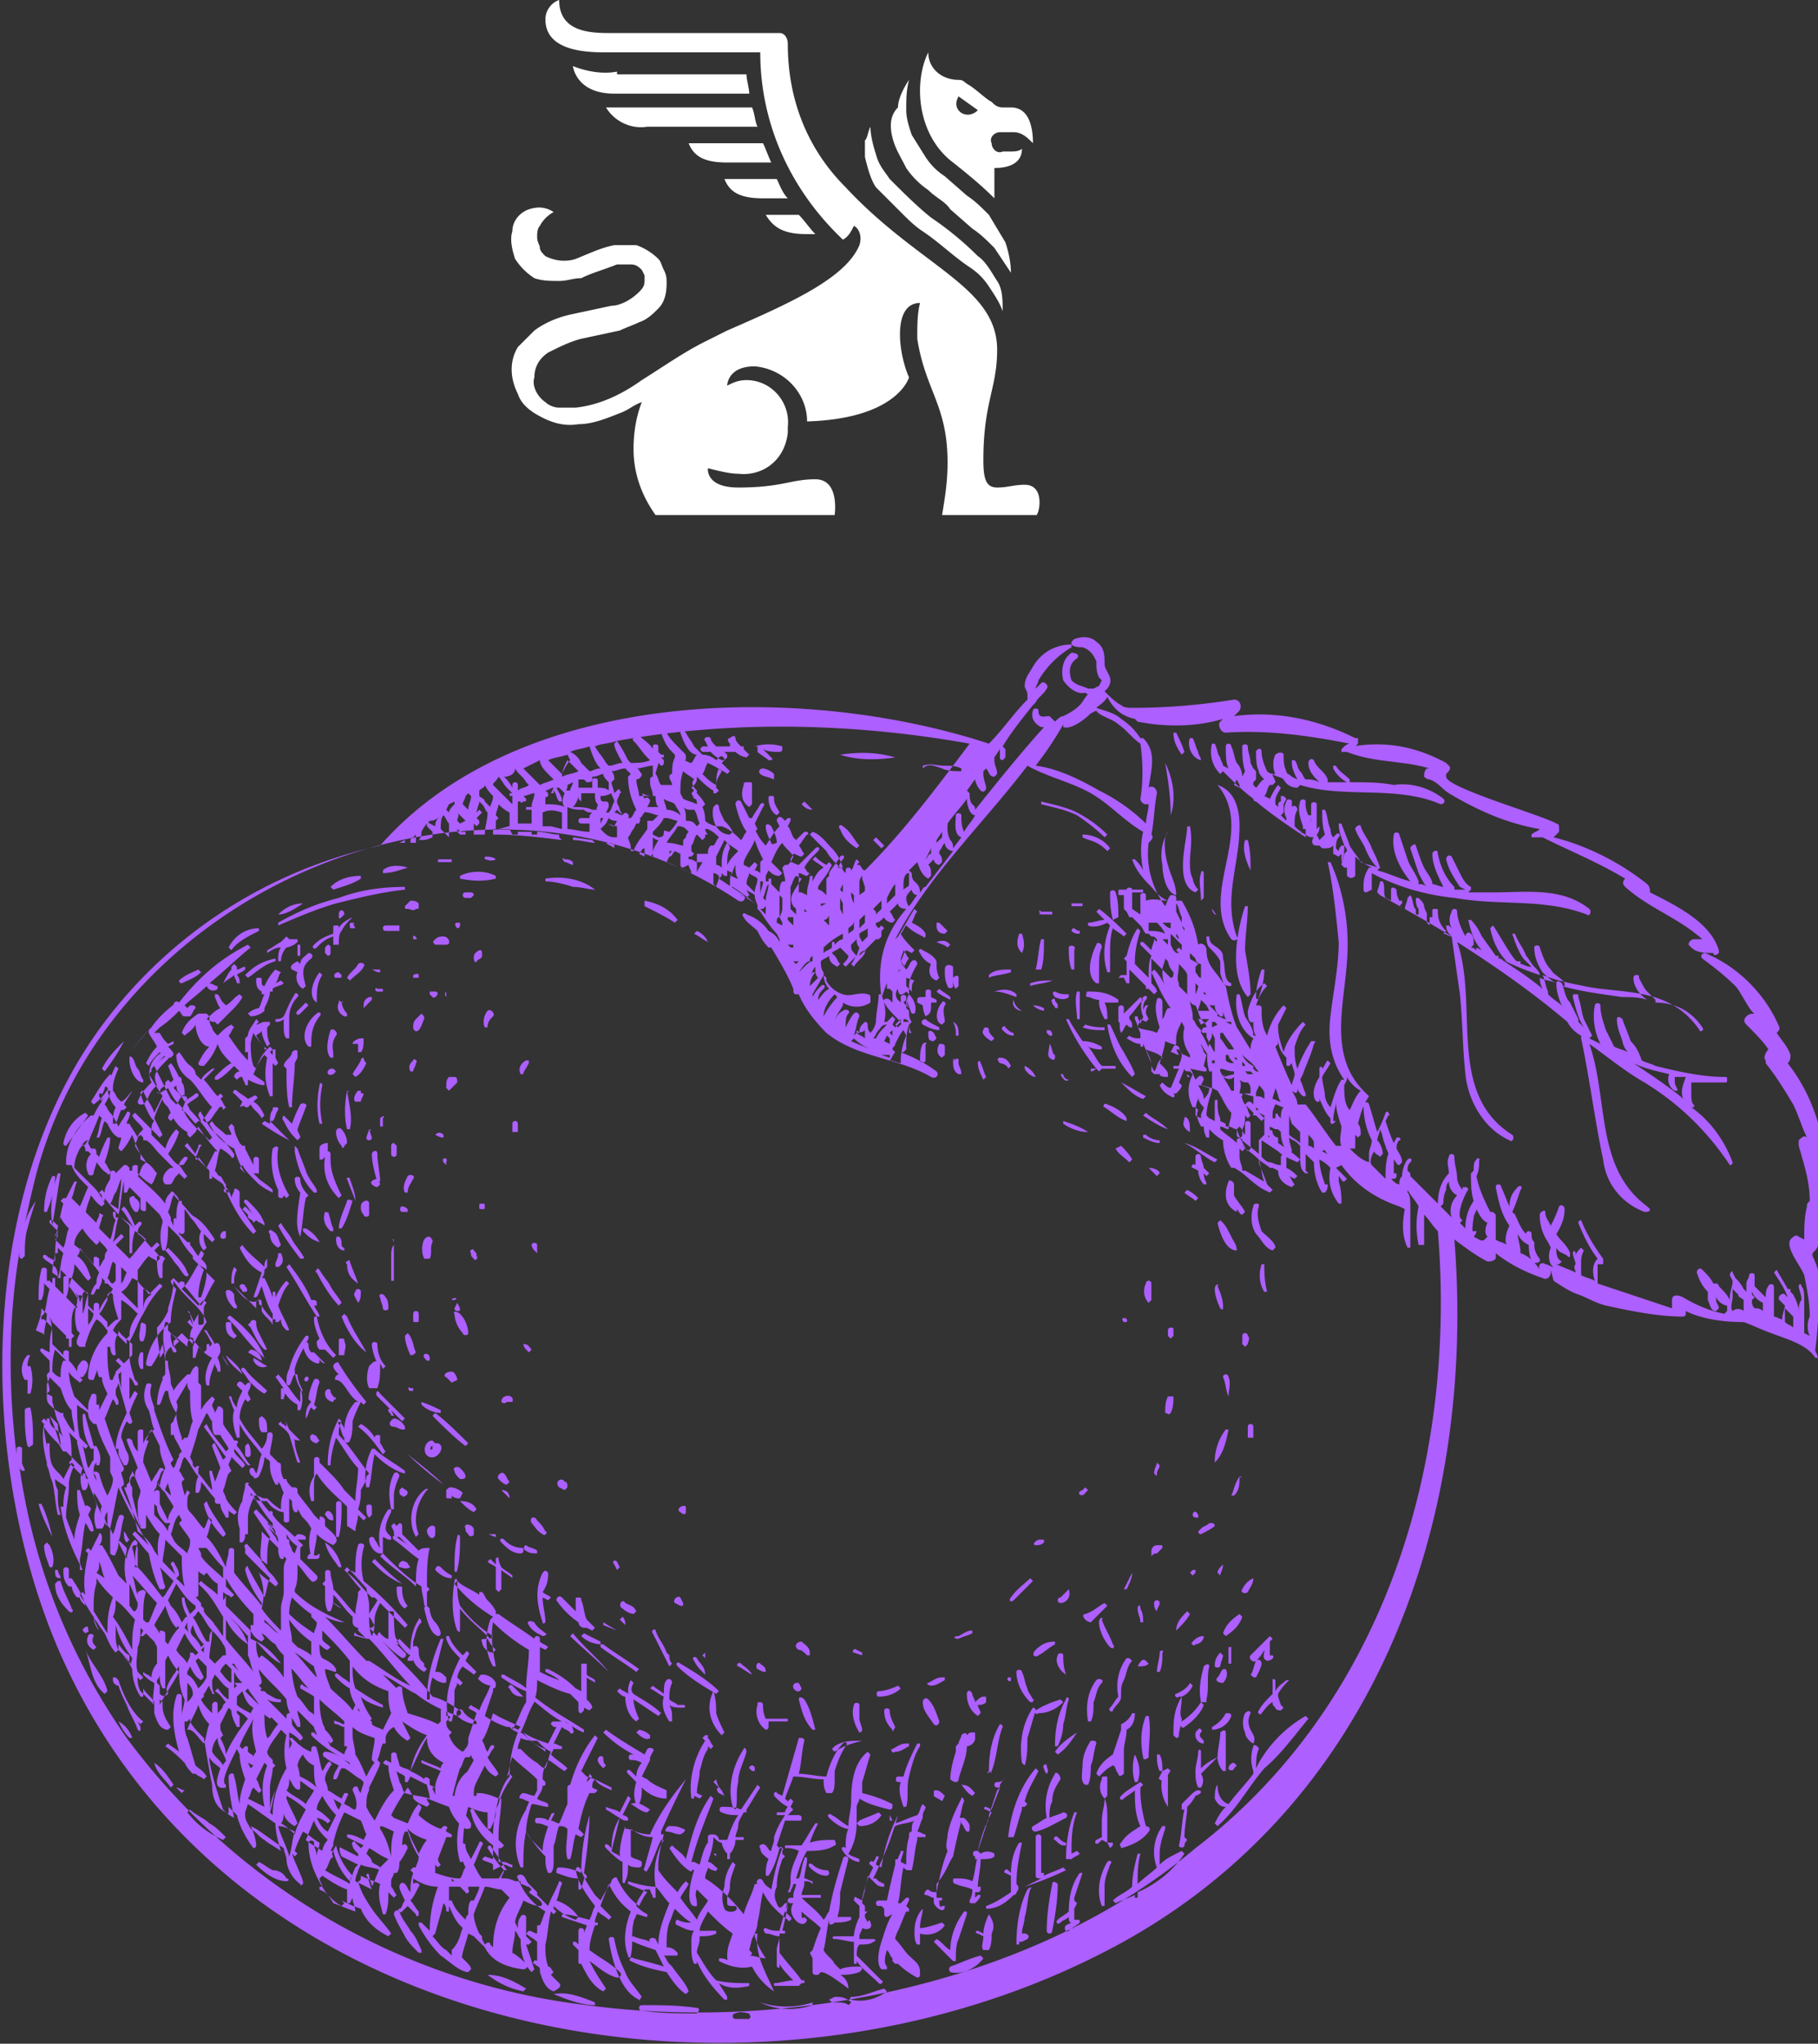
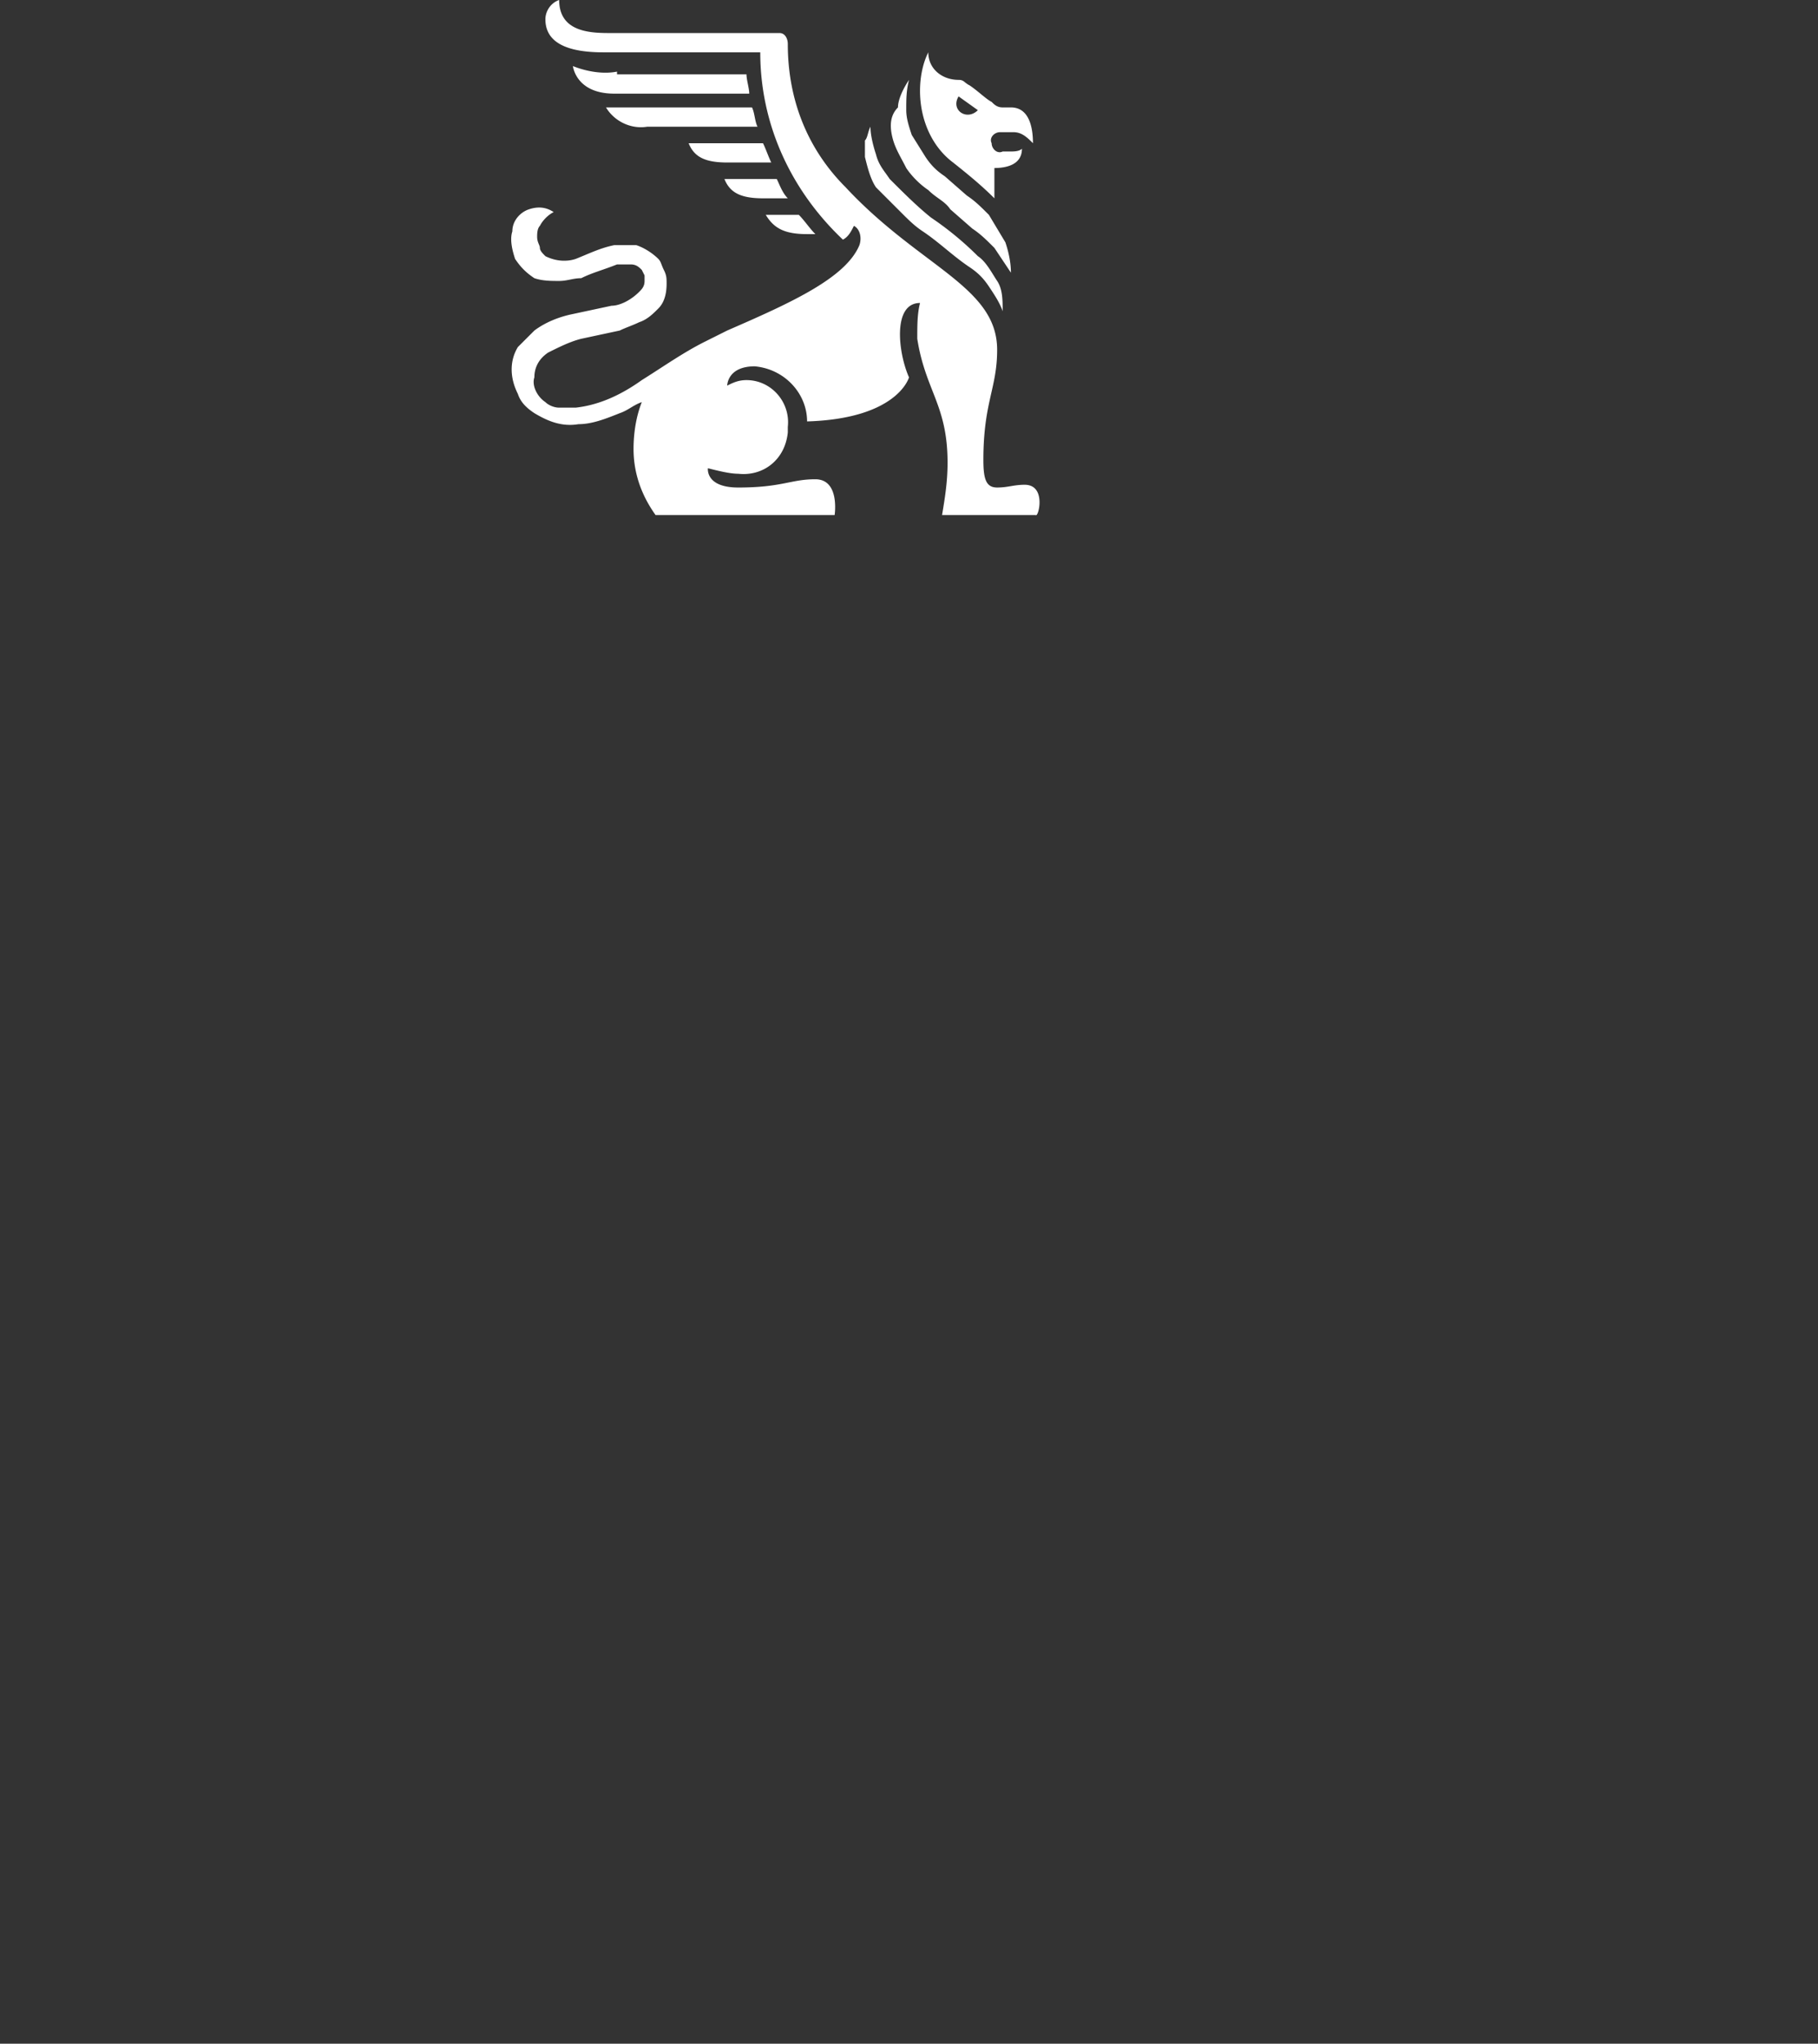
<svg xmlns="http://www.w3.org/2000/svg" viewBox="0 0 66 74.2">
  <rect x="0" y="0" width="66" height="74.2" fill="#333333" stroke="none" />
-   <path d="M39.1 23.9c-.3.2-.3.5-.2.8.2.2.4.2.6.3v.1c-.3.2-.7-.1-.9-.4h0c-.1-.4 0-.8.3-1 .2 0 .3.1.2.2zm3.7 14.3h0 0 0zM65.9 49c0 .1.1.2.1.3h-.1c-.3-.5-1.1-.7-1.6-.9-.3-.1-.7-.3-1-.4h0c-.7 0-1.5-.1-2.1-.4h0v.1c0 .1-.1.1-.1.1-.9 0-1.9-.2-2.8-.4-.4-.1-.7-.3-1-.4s-.6-.3-.9-.5l-.1-.4v.1c0 .1-.1.3-.3.2-.6-.2-1.2-.5-1.7-.9v.2c-.1.1-.2.1-.3.1-.4-.2-.8-.5-1.2-.8.8 10.1-2.8 20.5-12.2 25.6-13.1 7.1-32.5 3.7-38.6-11-2.8-6.8-2.8-16.4 1.8-22.5 2.5-3.3 6-5.5 10-6.4 5.1-5.8 15.4-5.9 22.1-3.7.5-.5.9-1.1 1.4-1.6v-.2c0-.1-.1-.2-.1-.3 0-.3.2-.5.3-.7.3-.5.8-.8 1.4-.8v.1c-.5.3-.9.7-1.2 1.2 0 .1-.1.2-.1.3l.2-.2c.1-.1.3.1.2.2-.1.2-.3.3-.4.5l-.1.1c-.4.5-.8 1-1.1 1.5l.1.1v.3l-.1.1s-.1 0-.1-.1v-.3l-.2.3v.1c0 .2.1.3.1.5l-.1.1c-.2 0-.2-.2-.3-.3l-.1.1v.1c0 .2.1.4.1.5s-.1.2-.2.1a.76.76 0 0 1-.2-.4c-.1.1-.2.3-.3.4l.1.1c0 .1 0 .3.1.4s.1.1.1.2c.8-1 1.6-2 2.5-3h-.1c-.2-.1-.4-.3-.3-.6 0-.1.2-.1.2 0 0 .3.2.2.4.2l.1.1.1.1c.1-.1.2-.2.3-.2.2-.1.4-.2.6-.4.1-.1.2-.3.3-.4 0 0-.1 0-.1-.1s0-.1.1-.1h.2l.2-.1.1-.2-.1-.1c-.1-.2-.1-.4-.1-.6-.1-.2-.2-.4-.5-.5-.1 0-.3 0-.4-.1v-.1l.1-.1c.3-.1.6-.1.8.1.3.2.3.5.3.8s.4.5.1.9l-.1.1h0c.2.2.4.4.6.5.1.1.3.1.4.1h0a23.08 23.08 0 0 0 3.7-.3c.2 0 .3.2.2.4l-.2.2c1.5-.2 3 .1 4.4.8h0 .1v.2c-.1.1-.1.1-.2.1 1.2-.2 2.3 0 3.4.6l.1.1c.1.1 0 .2-.1.3v.1c0 .4 3.5 1.4 4 1.7.1 0 .1.1.1.2v.1l-.2.2c1.2.3 2.4.9 3.4 1.7.1.1.1.2.1.3 1 .5 2.2 1.1 2.5 2.1v.1c-.1.1-.2.1-.2 0-.3 0-.6 0-.8-.2l-.1-.1c0-.1.1-.2.2-.2h.3c-.9-.8-1.9-1.1-2.8-1.9h0c-.1-.1-.1-.2 0-.3-1-.6-2-1-3-1.5h0-.3-.1v-.1c.1-.1.2-.1.3-.2-1.2-.2-2.3-.7-3.3-1.3-.3-.2-.4-.4-.7-.5-.1 0-.2-.1-.2-.1 0-.1 0-.2.1-.3h.1c-1-.3-2-.2-3-.6h0-.2v-.1c.1-.1.2-.2.3-.2-1.5-.3-3-.5-4.5-.4-.2 0-.3-.3-.2-.4l.1-.1c-1 .3-2.1.3-3.1.1l-.1-.1c-.5-.1-.8-.4-1-.8-.1.2-.3.3-.4.4.3.1.7.2.9.4.3.2.5.4.7.7h.1c.5.5.3 1.1.2 1.8h0c.1-.1.3 0 .3.2-.1.5-.1 1-.2 1.5h0c.1.1 0 .2-.1.3-.1.8.1 1.6.6 2.3.1-.2.1-.3.2-.4h.1s.1 0 .1.1v.1h0 .2c.3.5.5 1 .6 1.6.1-.1.3 0 .3.2 0 .6.4.8.6 1.2 0-.1-.1-.3-.1-.4v-.4c-.1-.2-.2-.3-.4-.5-.1-.1-.1-.3-.1-.4h.1c0 .3.2.3.4.5.1.1.1.2.1.3.1.3 0 .8.3.9v.1c-.1 0-.2 0-.3-.1l.1.1c.1.5.2 1 .4 1.5.2.3.3.5.5.8 0-.1 0-.2.1-.4-.5-.3-.7-1-.6-1.6h.1c.1.3.1.5.2.8.1.2.3.4.3.7h.1c-.1-.1-.1-.3-.1-.5-.2.1-.2-.3-.2-.4.1-.4.3-.8.6-1l.1.1c-.2.2-.3.4-.4.7h.1s.1 0 .1.1c0 .3 0 .5.1.8l.1.2c.1-.4.3-.8.6-1.1l.1.1-.3.6v.1c0 .3.1.6.2.9.1-.4.4-.8.7-1.1l.1.1c-.2.2-.3.5-.4.8v.1c0 .2 0 .4.1.7a4.67 4.67 0 0 1 .5-1h.1s.1 0 0 .1c-.1.4-.3.8-.4 1.1l-.1.2c.1.2.1.3.2.5v.1h-.1c-.1-.1-.2-.2-.2-.3h0v.1h0c0 .1-.1.1-.2 0 .1.2.2.3.2.5h0 .3c.4.5.7 1 1.1 1.5h.2c-.1-.2 0-.5 0-.7-.1-.3-.2-.6-.2-.9 0 .2-.1.4-.1.7h0 .1l-.1.1h0c-.1 0-.1 0-.1-.1v-.1c-.2-.2-.3-.5-.4-.7h0v.1h-.1c-.2-.2-.1-.6.1-.9v-.3c0-.1.1-.1.1 0 .1-.1.1-.2.2-.3l.1.1c-.1.2-.2.3-.3.5 0 .2.1.5.1.7a.76.76 0 0 0 .2.4c.1-.3.2-.7.4-1h.1c-.5-.7-.6-1.5-.5-2.3.1-.9.3-1.8.3-2.7-.1-1-.2-2-.4-2.9h.1c.5 1.1.7 2.4.6 3.6-.1 1.6-.7 3.5.7 4.8l.1.1c-.2.3-.3.6-.4 1 .1.1.1.3.1.4l-.1.1-.1-.1v.4.1h-.1-.1c.2.2.4.4.7.5v-.3c0-.2.1-.3.1-.5-.2-.4-.3-.8-.3-1.3 0-.1.2-.1.2 0 .1.3.2.7.3 1 .1-.2.2-.4.3-.7 0 0 .1-.1.1 0 0 0 .1.1 0 .1l-.1.2h0c.1.3.2.6.3.8l.1-.2h.1s.1.1 0 .1c-.1.1-.1.2-.1.3.1.2.2.3.2.5l-.1.1c-.1 0-.1-.1-.2-.2v.5h.1v.1c0 .1-.1.1-.2.1h0c.1.1.2.2.3.2 0-.1 0-.2.1-.3 0-.2.1-.5.2-.6s.2 0 .1.1-.1.2-.1.3l.1.1v.1h0l1 1c0-.4.1-.8.4-1.1 0-.2-.1-.4 0-.6 0-.1.1-.1.1-.1.1 0 .1.1.1.1 0 .3.1.5.1.8a.76.76 0 0 0 .2.4v-.1h.1c.1 0 .1.1.1.1-.1.1-.5 1-.2 1.1h0l-.1.1.2.2a1.69 1.69 0 0 1 .3-1h0c-.1-.3-.1-.7-.1-1l.1-.1c0-.2 0-.3.1-.4 0-.1.2 0 .1 0 0 .2 0 .4-.1.6.1.5.3.9.5 1.3h0 .1l.1.1v.1h0v.2.3.3c.1.1.3.1.4.2-.1-.2 0-.5.1-.7h0c-.3-.4-.4-.9-.5-1.4 0 0 0-.1.1-.1 0 0 .1 0 .1.1.1.2.2.5.3.7 0-.3.1-.5.3-.7.1-.1.2 0 .1.1-.1.3-.2.6-.3.8h0l.1.1c.1.2.2.5.4.7h0s0-.1.1-.1c0 0 .1 0 .1.1s0 .2.1.3v.1c0 .2.1.4.2.5v.1c-.3.2-.4-.2-.4-.6a.78.78 0 0 1-.4-.4c0 .2.1.4.1.7h0c.3.1.5.3.7.6-.1-.2.1-.3.2-.2.1 0 .2.1.3.1-.2-.1-.2-.5-.1-.7l-.1-.2a1.69 1.69 0 0 1-.3-1c0-.1.2-.2.2-.1 0 .2.1.3.2.5.1-.2.2-.4.3-.7.1-.1.2 0 .2.1 0 .3-.1.6-.3.9.1.2.4.4.5.7 0 .1 0 .2-.1.1s-.3-.1-.4-.3c0 .2 0 .4.2.5l-.1.1h-.1c.2.1.5.2.7.3 0-.1-.1-.2 0-.3 0-.1-.1-.3-.1-.4s.1-.1.1 0v.1c0-.1.1-.2.2-.3l.1.1c-.1.2-.1.3-.1.5v.4c.2.1.3.1.5.2-.1-.3-.1-.6.1-.8-.3-.4-.5-.8-.7-1.3 0-.1.1-.1.1-.1.2.5.5 1 .8 1.4h0v.1.1H58h0v.3.4h0l2.7.9v-.3c0-.2.2-.2.4-.1.5.3 1 .5 1.5.6l.1-.1v-.2h0c-.1 0-.3-.1-.4-.3v.1c0 .1.1.2.1.3l-.1.1c-.2 0-.2-.2-.3-.4v-.3c-.2-.2-.3-.4-.4-.7 0-.1.1-.2.2-.1.2.2.3.3.4.5h.1c.1 0 .1.1.1.1h0 0c.2.2.3.3.4.5v-.1c0-.2.1-.4.1-.6l-.1-.2c0-.1.1-.2.1-.1l.1.2h0a1.38 1.38 0 0 1 .3.4l.1.1v-.2h0v-.1c0-.1.1-.2.1-.3s.2-.1.2 0v.4l.4.4c0-.1 0-.3.1-.4 0-.1.2-.1.2 0v.8.3c.1 0 .2.1.3.1 0-.2.1-.4.1-.5l-.2-.2c-.1-.1.1-.3.2-.2l.1.1h0c-.1-.3-.3-.6-.5-.9l.1-.1c.1.2.3.5.4.7h.1v.1l.1.1c.1.2.2.4.2.6 0-.1 0-.3.1-.4 0-.2-.1-.4-.1-.5s.1-.1.1 0c.1.1.1.3.1.5v.1.1.4h0v.3.2.1l.2.1c-.1-.2-.1-.5 0-.7 0-.5-.1-1-.2-1.5-.1-.3-.7-1-.5-1.3.1-.1.2-.2.3-.1l.2.1c0-.4 0-.8.1-1.2 0-.1 0-.1.1-.2 0-.7-.2-1.3-.4-2v-.2c.1-.1.2-.2.3-.1-.2-.4-.3-.8-.5-1.2-.3-.5-.6-1-1-1.5v-.1c-.1-.1 0-.3.1-.4-.2-.3-.5-.6-.8-.9-.1-.1-.1-.2 0-.3s.2-.1.3-.1c-.2-.1-.5-.8-.7-1-.4-.4-.8-.7-1.2-1-.1-.1 0-.2.1-.2 1.2.5 2.2 1.5 2.7 2.7h0c0 .1 0 .1-.1.2.2.3.4.5.5.8 0 .1 0 .2-.1.3.7.9 1.1 1.9 1.3 3v.1c0 .1-.1.2-.2.2.3.7.3 1.5.1 2.3l-.1.1v.9h0c0 .1-.1.2-.2.3v.1c.2.4.3.8.3 1.2h0c-.1.9-.1 1.5-.2 2.2zm-16.1-6.7h0 0l.5.5c0-.3 0-.6.1-.9 0-.1-.1-.2-.1-.3-.1-.2-.1-.4-.2-.6 0 .1-.1.3-.1.4.1.1.2.3.2.5l-.1.1c-.1-.1-.2-.1-.2-.2-.1.1-.2.4-.1.5zm-.8-2h0 0c.1-.2.2-.5.4-.7-.2-.1-.4-.3-.5-.5v.1l-.1.2c0 .3 0 .7.2.9zm-1 1.5l.2.1c-.1-.1-.1-.2-.2-.1h0 0zm-.5-.6v.4h0 0c.1 0 .2.1.2.1v-.2c0-.1-.1-.2-.2-.3zm-.7-.7v.6h0v.1c.1.1.3.2.4.3v-.4l-.3-.3h0l-.1-.3zm-.5-2.5h0c.2.5.4 1 .6 1.4 0-.1.1-.3.1-.4s-.1-.3-.1-.4l-.1.1c-.1 0-.1 0-.1-.1v-.2c-.2-.2-.3-.4-.3-.7v.2l-.1.1h0v-.1.1zm0 1.5h0 0c0 .1-.1.3-.1.4.1 0 .2.1.3.1-.1-.1-.1-.3-.2-.5zm-.1 1v.1h.1v-.1c0-.1.1-.1.1 0l.1.1h0c0-.1 0-.3.1-.4-.1 0-.2-.1-.3-.1-.1.2-.1.3-.1.4zm.2.3h-.1.1l.1.1-.1-.1zm-.2-1.8h0 0 0 0v.1-.1h0zm-.1-.3v.1h0v-.1zm0-.7h0 0 0 0zm-.4 1.4h0 0c0 .1-.1.2-.1.3v.1c.1 0 .2 0 .3.1v-.2c0-.1-.1-.2-.2-.3zm.1.7l.1.1h0l-.1-.1h0zm-.2.1v.1h.1l-.1-.1zm.2-1.2h0 0v-.1.1h0zm-.7-.7h0 0a.78.78 0 0 0 .4.4h0v.1l.1.1h.1l-.1-.1h0c-.1-.2-.3-.3-.5-.5h0zm.3.6h-.2l.1.1h.2l-.1-.1zm-.3-.2h.1c0-.1-.1-.1-.1-.2v.2h0zm-.1 1h.4v-.1c0-.1 0-.2-.1-.3h0c-.1 0-.2 0-.3-.1.1.2 0 .4 0 .5zm-.6-.6c0-.1.1-.1 0 0l.4-.1v-.1c-.2 0-.4-.1-.5-.1v.1h0 0c.1.2.3.5.4.7h.1v-.5c-.1.1-.2.1-.4 0h0zm-.3.9c0-.1.1-.1.1 0 0 .2 0 .4.1.6v.3c.1 0 .2.1.3.1h0c0-.2.1-.4.1-.6-.2-.2-.3-.5-.5-.8l-.2-.1v.1h0c-.1.3-.2.6-.2.9l.1.1h0l.2.1v-.2-.5zm-.3.8h0v.2h0v-.2zm.1-1.3c-.1 0-.2-.1-.4-.1.1.2.2.3.2.5.1-.1.2-.2.2-.4zm-.7-.7c.1.1.1.2.2.4l.1-.1c.1-.1.2 0 .2.1l-.1.2c.1 0 .3.1.4.1V39v-.2c-.1-.1-.1-.2.1-.2v-.1H44h0v.3.1h-.1c-.1-.3-.1-.7 0-1 0-.1-.1-.2-.1-.3v-.1h-.1c-.1 0-.1-.1 0-.2h.1c0-.1-.1-.2-.1-.2l-.1-.1c-.1-.2-.1-.3-.2-.5h0c-.1 0-.2-.1-.2-.2 0 .2.1.4.1.6v.1c.1.1.1.2.2.3l.1.1v.1c.2.3.3.6.4.9h-.1c-.1-.2-.2-.3-.3-.5 0 .1.1.2.1.3l.1.1-.1.4.1.1v.1h-.1l-.5-.1zm0-.5h0c-.2-.3-.3-.6-.2-1l-.1-.2h0c-.1.2-.2.4-.2.6v.2l-.1.1h0l-.1.2c.1 0 .2.1.3.1l-.1-.2h.1c.1.1.1.2.2.2l.2.1v-.1zm-.1.7v.1h.1 0l-.1-.1zm.7-1.9h0l.1-.1h0-.4l.1.2.2-.1h0zm0 .3h0 0 0zm-.3-1.6h0l-.1-.1v.3h0v.1c.1-.2.1-.3.1-.3zm.7 1.4l-.1-.1H44h0v.2l.2-.1zm0 2.2h0 0 0zm-.2-1.9h0c0 .1 0 .2-.1.3v.1c.1.1.1.2.2.3v-.5l-.1-.2zm-.1.6h0v.1-.1h0zm-.5 2.4h0l.2.1v-.1c0-.1.1-.2.1-.3-.1-.1-.2-.2-.2-.4v.1h0c-.1.2-.1.4-.1.6zm1.1-2h0c.1.1.2.1.3.1-.1-.1-.2-.2-.2-.3h-.1 0v.2zm.3-.4c-.1-.2-.3-.4-.4-.6h-.1v.2c.1.1.2.3.3.4h0 .2zm-.4 0h0 0 0zm-.1.4h0 0 0 0zm.6 0h0v-.1h-.1l.1.1zm-.2-1l.1.2-.1-.2h0zm-.2-.4h0 0l.2.1v-.1h-.2zm-.4-1.2l.1.2h0 0l-.1-.2h0zm-.2.6h0l.2.2.1.1h0v.1c.1 0 .2.1.3.1h0c-.1-.2-.1-.3-.2-.5h0 0c.1.1.1.2.1.4h-.1c-.1-.1-.2-.2-.2-.4h0 0-.2 0zm-.1-.7l.1.1h0 0l-.1-.1v-.1.1zm-.1.3h.1l-.1-.1h0v.1zm-.1.2c0 .1-.1.3-.1.4h.4 0l-.1-.2h0l-.2-.2h0 0zm-.4-1.7v.2c.1.1.2.1.3.2l-.1.1h0 0v.2c.1.1.1.2.2.2v-.2h0V35h0c-.1 0-.2-.1-.2-.2h0l-.2-.2h0zm-.4.4h0c0 .3-.1.5 0 .7h0v.1l.3.3h0v-.7c0-.1-.2-.3-.3-.4zm.1-.1h0l-.1-.1h0 0l.1.1zm.1-1.1v-.1h0l-.1-.1h0 0 0l.1.2zm-.2-.5l.1.2v-.1-.1c-.1-.2-.1-.4-.2-.5v.3l.1.2zm-.2.5h0l.1.1v.1l.1.1c0-.1-.1-.2-.1-.2h0l-.1-.1h0 0zm0 .7l.1.1h.1l-.1-.1.1-.1h0l.1.1v-.2l-.4-.4h0v.4l.1.2h0zm-.1 1h0 0c.1 0 .1-.1.1-.2a.76.76 0 0 1-.2-.4h0l-.1-.1c0 .1-.1.3-.1.4l.3.3zm-.5-2h0-.3v.3h0c.2 0 .4 0 .6.1-.1-.2-.2-.3-.3-.4zm.5.2v-.2h0 0-.3c.1.1.2.2.3.2zm-.3.4l.2.2v-.2h-.2zm-.4-.1h0 0l.4.4h0 0l-.2-.2v-.1c-.1-.1-.1-.1-.2-.1zm-4.2-6.2c.8.1 1.6.5 2.3.9a6.57 6.57 0 0 1 1.7 1.2c0-.2.1-.5.1-.7h0-.1c-.1 0-.2-.1-.2-.2.1-.6.1-1.3 0-2-.3-.2-.5-.5-.8-.7-.2-.2-.7-.3-.8-.5l-.2.1c-.2.2-.7.6-1 .5v-.1h0c-.4.7-.7 1.1-1 1.5zM35.1 29c-.2.3-.5.6-.7.9v.1a.9.9 0 0 0 .1.5c.1.1.1.2.1.3l.3-.4c-.3-.1-.2-.6-.2-.8 0-.1.2-.1.2 0 0 .2 0 .4.1.6h0c.1-.2.3-.4.4-.6-.2 0-.3-.4-.3-.6zM33 32.9h0c.1-.1.2-.3.3-.4h0c-.1 0-.2-.1-.2-.2-.1.1-.2.2-.2.3h0 0c0 0 0 .2.1.3zm-.3 2l.1.2c.1-.1.1-.2.2-.3-.1-.1-.1-.2-.2-.3 0 .1-.1.2-.1.4zm.5.7h0l-.3-.1v.3l.2.2c0-.2 0-.3.1-.4zm-.2 1.5h0c-.1-.1-.1-.1-.2-.1v.1c0 .1-.1.1-.1 0V37l-.2.2.1.1.2-.2h.1.1v.4h.1 0c-.1-.1-.1-.3-.1-.4zm-.1.5l-.1-.2c-.1.1-.2.3-.3.5 0 .1-.1.1-.1.2l.1.1c-.1.1-.1.2-.2.3h0 0c.1 0 .3.1.4.1v-.1h0a2.39 2.39 0 0 1 .2-.9zm-.6.1l-.1-.1h0l-.1.2.2.1v-.2zm-.3.6l.3.1v-.1H32h0 0zm.2-1.1h0c-.2 0-.2.1-.3.2s-.1.2-.2.3h.1 0c.1-.2.2-.3.4-.5zm.2.4h0 0 0v-.2l-.1.1.1.1zm.2-1.7h0c-.1.1-.1.3 0 .4h0l.1.1v-.2c0-.1.2-.1.2 0v.3l.1.1a.45.45 0 0 1 0-.5l-.1-.1h0c-.2.2-.3.1-.3-.1zm.1-.5l-.1.1h0l.1-.1zm0-.2h0c-.1 0-.1.1-.2.2h0 0c0-.1.1-.1.2-.2zm.2-2.2h0c-.2 0-.3-.1-.3-.2l-.3.3c.1.1.1.2.2.3l-.1.1c-.1 0-.3-.1-.3-.2-.1.1-.2.2-.3.2v.1l.1.1.1-.1.1.1-.1.1v.2l-.1.1h-.1l-.3.3h0l-.1.1v.1c-.1.2-.3.3-.4.5l-.1-.1c.1-.1.1-.2.2-.3l-.4.4-.1-.1c.1-.1.2-.2.2-.3l-.3-.3c-.1.1-.2.1-.3.2l.1.1c.1.1.1.2.2.3l-.1.1c-.2-.1-.3-.2-.3-.4-.1.1-.2.1-.3.2 0 .1 0 .3.1.4h0v.1l.1.1v.1c.1.2.3.4.6.5s.6-.1.9 0c0 0 .1 0 .1.1v.2a.91.91 0 0 1-1 0v.1c-.1.2-.3.4-.3.7h0a.55.55 0 0 1 .3-.5c.1-.1.3 0 .2.1s-.1.3-.1.5c.1-.2.2-.4.3-.5s.2 0 .2.1c-.1.2-.1.4-.2.7l.1-.1h.1c0-.1 0-.2.1-.3l.1-.1c.1 0 .1.1.1.1 0 .1 0 .2.1.3a.76.76 0 0 0 .2-.4c0-.3.1-.7.1-1h.1c.1.3.2.6.1 1h.1 0l.2-.2.1.1-.1.2.1.1.2-.2h0 0l-.1-.1c-.2-.2-.4-.4-.5-.6-.1-.1.1-.2.2-.1l.1.1V36l-.1-.1h0-.1v-.2c-.1.2-.1.3-.2.5h0 0c-.2-1.4.2-2.4.9-3.2zm-1.8 4.4h0 0v.1c.1.1.2.1.3.2v-.1-.1-.1c-.1.1-.2.1-.3 0zm-.1.3h0 0l-.1.1c.2.1.5.2.7.3h0 0c-.2-.1-.4-.2-.6-.4zm-.4-.2h0 0 0 0 0zm-.2-1.3h0 0l-.1-.1c-.2.2-.4.5-.4.8h0 0a3.04 3.04 0 0 1 .5-.7zm-.5-.3c-.1.1-.2.2-.2.4.1-.1.2-.3.4-.4-.1-.1-.2-.3-.2-.5h0 0 0c-.1.2-.3.5-.4.7v.1c.1-.2.2-.3.3-.4s.2 0 .1.1zm-.3-.6c-.1.1-.2.3-.2.5l.3-.3h0 0c-.1-.1-.1-.2-.1-.4-.1.1-.1.2-.2.3l.1-.1h.1zm-1.2-3.8l.1-.1h.1l.1-.1.1-.2c-.1-.2-.3-.3-.4-.5-.2.2-.3.5-.4.7l.4.4h0l-.1.1c-.2 0-.3-.1-.4-.2l-.1.2v.1.1h.1 0v-.1h.1v.2l.3.3c0-.1 0-.3.1-.4h.1v-.1l-.1-.4c0 .1 0 0 0 0zm-.1 1.8h0c.1-.2.1-.3.1-.3h0v-.4l-.1-.1v.7.1c-.1 0-.1.1-.1.2l.2.1v-.1l-.1-.2zm-.2-1h0 0 0 0zm-1.2.2c.2.1.4.2.6.4 0-.1-.1-.2-.1-.4-.1-.1-.2-.1-.3-.2l.1.2-.1.1h0c-.1 0-.1-.1-.2-.1h0zm0-1.4h0 0 0 0 0zm.2 1h0 0 0l.3.3c0-.2.1-.3.1-.5-.1-.1-.2-.1-.3-.2 0 .1-.1.2-.1.4h0zm-.1-.5h0 0 0zm.6.1h0v-.4l.1-.1c-.1-.2-.2-.4-.3-.7-.1.3-.3.5-.4.8h0v.1l.2.1.2-.2.1.1-.1.2c0 0 .1 0 .2.1zm0 .3v.5c0-.2.1-.3.1-.5h-.1 0zm.3.1h0 0c-.1.1-.1.3-.2.5h0l.1.1c0-.2.1-.4.1-.6zm-.1.8h0l-.1.1h0-.1l.2.2c0 0 0-.2 0-.3zm.8.4v.1l.2.2h0v-.3h0-.1-.1 0zm0 0h0 0 0 0zm0 1l.1.1h.1v-.1h0 0-.2zm.2.3h0 0 0 0 0zm0 .3l.1.1.1-.1h-.2 0 0zm0-2.5c.1-.2.2-.3.3-.5h0l-.2-.1c-.1.1-.1.2-.2.4v.8l.2.2V33l-.1-.1h0a.45.45 0 0 1 0-.5zm.2 2.9h0l.2-.2h0 0c.1-.1.2-.2.3-.2h0 0v-.2l-.1.1v.1c-.1 0-.2.1-.4.4h0zm.2-1.9h0 0 0 .1-.1zm.1-.3l-.1-.1v.1h.1zm-.1.6h0v.1-.1h0 0zm.6-.9v.1l.2-.1h-.2 0zm.7-.2h0 0v.4l.1.2h0v-.4l-.1-.2zm.1-.2v-.3l-.1.2.1.1h0 0zm-.7 2v.2c.1-.1.2-.1.3-.2v-.2h.1v.1c.1-.1.2-.2.3-.2v-.2a3.04 3.04 0 0 0-.7.5zm.2-.8v-.4h0c0 .1-.1.2-.2.2h0l.1.1.1.1h0 0 0zm.9-.8v-.3l-.1-.1c0 .1 0 .2.1.4h0 0 0zm-.2.9h0 0v.2c.1-.1.2-.1.2-.2v-.3c0 .2-.1.2-.2.3zm.7 0c-.1.1-.2.1-.3.2v.1h0l.1.2.2-.2v-.3zm.1-1.5h0 0 0zm-.2 0h0l-.1-.3v-.1c-.1.1-.1.2-.1.3v.2.1.1h0c.1-.1.2-.1.2-.2v-.1zm-.2 1.2h0v.3h0l.2-.2v-.3c0 0-.1.1-.2.2zm0 1.3c.1-.1.2-.2.3-.2h0 0c-.2 0-.3.1-.3.2zm0-.3c-.1-.1-.1-.2-.1-.3l-.2.2v.1c0 .1.1.2.2.3l.1-.3zM32 33v-.3l-.3.3.1.1v.1l.2-.2h0zm.2-.4v.2l.3-.3h0v-.4c-.1.1-.2.3-.3.5h0zm.6-.5v.2c.1-.1.2-.1.2-.2v-.4c-.1 0-.2.1-.2.4h0zm.6.3h0c.1-.1.1-.2.2-.2l1-1.3c-.1 0-.3-.1-.3-.3-.1.1-.1.2-.2.3v.1c.1.1.1.2.1.3l-.1.1c-.1 0-.2-.1-.2-.2l-.2.2c.1.1.1.2.1.4l-.1.1c-.2-.1-.3-.3-.4-.6l-.3.3.1.1c0 .1 0 .2.1.3l.1.1h0 0c0 0 .1.1.1.3zm.2-1.2c.1-.1.1-.2.2-.2v-.2l-.2.4h0zm.4-.7v.1l.2-.2h0 0v-.2l-.2.3h0zm-11.6-3.6h0c.2.3.3.5.4.7l.1.1c.2 0 .5 0 .7-.1l-.1-.1c-.2-.2-.3-.4-.5-.6-.1-.1.1-.2.2-.2.2.2.4.3.5.5v-.1c0-.1.2-.1.2 0v.2l.1.1h.1v.1H24l.1.1v.1c0 .1-.1.1-.1.1l-.1-.1c0 .1-.1.3-.1.4.1.1.1.3.2.4h.4c0-.1-.1-.2-.1-.3h0c0-.1.1-.1.1-.1 0-.2 0-.4.1-.6v-.1l-.1-.1c-.2-.2-.3-.4-.4-.7 0-.1 0-.1.1-.1s.1 0 .1.1c.1.2.3.4.4.5l.1.1h0l.1.1h0c.1.1.1.1.1.2v.1h-.1c.1 0 .2.1.3.1.1-.1.1-.2.2-.3-.3 0-.5-.5-.6-.8 0-.1.1-.1.2 0 .1.2.2.3.3.5l.2.2h0l.1.1c.2 0 .4.1.5.2l.1-.1c.1-.1.2 0 .2.1l-.1.1.3.3-.1.1c-.1-.1-.2-.1-.3-.2-.1.2-.1.4-.1.7l.1.1-.1.1h0-.1v-.1c-.2-.1-.4-.3-.6-.5 0 .1 0 .2-.1.3l-.1.1h0l.1.1c.1.1.3.3.4.5l-.1.1c.1.2.1.4.1.5h0c.1.1.3.2.5.2h.1c.3.1.5.3.7.5.1-.1.1-.2.2-.3-.2-.3-.3-.6-.4-1 0-.1.1-.2.2-.1l.3.6h.1 0c.1-.2.2-.3.3-.5.1-.1.2 0 .1.1l-.3.6.1.2-.1.1-.1-.1h0 .1c.1.2.2.4.4.6.2-.3.3-.5.5-.7l-.1-.2c0-.1.1-.2.2-.1l.1.1.1-.1h.1v.1l-.1.2c.1.1.1.2.2.4l.1.1.3-.3h.1s.1.1 0 .1c-.1.1-.2.3-.3.4.1.1.1.2.2.3l-.1.1c-.1 0-.2-.1-.3-.1l-.1.2v.1c.1 0 .2.1.3.1l.6-.6c.1-.1.2 0 .1.1-.2.2-.4.4-.5.6.1.1.1.2.2.2l-.1.1c-.1 0-.2-.1-.3-.1h0v.7h.1l.2.1v-.1c0-.2.1-.4.1-.6h.1v.2c.1-.2.2-.4.4-.5-.1-.1-.3-.2-.4-.3l.1-.1a1.38 1.38 0 0 0 .4.3l.1-.1.1.1-.1.2h0c-.1.2-.3.4-.4.6v.1c.1 0 .2.1.3.2v-.3-.1-.2l.1-.1v-.1c.1-.2.3-.4.4-.6.1-.1.2 0 .1.1s-.1.2-.2.3c.1 0 .2 0 .2.1h0l.1.1v-.1s0-.1.1-.1c0 0 .1 0 .1.1.1-.1.1-.3.2-.4l.1.1-.1.1h.1c.1.1.1.2.2.2 1.4-1.4 2.6-3 3.8-4.6-3.9-.7-8.4-.9-12.8-.1zm4.1 3.9c-.1.2-.1.4-.1.6.1-.2.2-.3.4-.5-.1-.1-.3-.2-.4-.3h0l-.1-.1-.3.6v.1.2c.1 0 .2.1.2.1 0-.3 0-.6.2-.9 0 0 .1.1.1.2zm-.6.9v.4l.1.1c0-.1.1-.2.1-.4 0 0-.1-.1-.2-.1zm-.3.3h0 0 0zm.1-1c0-.1 0-.2.1-.3h.1c.1-.1.1-.2.2-.3-.1-.1-.2-.2-.4-.3h0-.1c0 .1.1.2.1.2h-.1 0v.1l-.1.1-.2-.2c-.1.1-.1.3-.2.4v.2l.1.1-.1.1H25v.1h0 0 .1l.2.1v-.1-.2h.4zm-.4.3h0v.4c0-.1.1-.2.2-.4h-.2zm-1.2-1.1c0-.1.1 0 .2 0a1.38 1.38 0 0 0 .3-.4c-.1 0-.3-.1-.4-.1h-.1c-.1.2-.2.3-.4.5v.3.4h0v.1h0l-.1.1h.1V31c0-.2.1-.3.2-.5h0c-.1 0-.2-.1-.2-.1v-.1l.2.1c.2 0 .2-.1.2-.2zm0 .9h0 0 0 0zm-.9-.1h0 0l.2.1h0v-.3c-.1 0-.1.1-.2.2h0zm.3-1.2h.2l.2-.2c-.1 0-.3-.1-.4-.1 0 0-.1 0-.1-.1 0 0 0-.1.1-.1h.4 0c-.1-.1-.1-.3-.1-.4-.2 0-.3 0-.5-.1l.1.2h0c.1-.1.2 0 .2.1l-.1.2v.1l-.1.1c-.1.1-.1.2-.2.2h0c.1 0 0 .2 0 .2h-.1l-.1.2c-.1.1-.1.2-.2.3 0 .1.1.2.1.4v.1h.1c.1-.3.3-.5.5-.8v-.3c-.1.1-.1.1 0 0zm-.9-.2h0c.1-.2.3 0 .2.1h.1c.1-.1.1-.2.2-.3-.2-.4-.3-.8-.3-1.2l.1-.1h0l-.2-.2c-.2 0-.3.1-.5.1.1.1.1.2.1.3l-.1.1h0c0 .1.1.3.1.4l.1-.1s.1-.1.1 0c0 0 .1.1 0 .1 0 .1-.1.2-.1.3s.1.2.1.3l.1.2-.2-.2-.1.1c.1 0 .2.1.3.1zm-.1 1.2h0 0 0 0zm-.1-.4v-.2-.2c-.1 0-.3-.1-.4-.1l-.2.2.1.1h0c.2.2.3.2.5.2zm-.4.2h0 0 0c.1.1.2.1.3.2v-.1c0-.1-.2-.1-.3-.1zm-.2-.7h0l.1-.2h-.1v.2h0zm-.1-1.6v.3c.1 0 .3 0 .4.1v-.3c-.1-.1-.2-.2-.2-.3-.1 0-.2.1-.4.1h0v.1c0 .1-.1.1-.2.1h0l-.1-.1H21h0 0v.1.2h.5v-.3c.1-.1.2 0 .2 0zm-1.2.5v-.1h.2c0-.1.1-.2.1-.3l-.2.1v.1l-.1.2-.2-.2h-.1 0c.1.2.2.3.2.5h-.1c-.1-.1-.1-.3-.2-.4v.1h0-.1l.1-.2c-.1 0-.2.1-.3.1l.1.1v.1s-.1.1-.1 0h0v.3c.2 0 .5 0 .7.1-.1-.1-.1-.3 0-.5h0 0zm-2.4.9l-.1.1h0v.3c.2 0 .4-.1.5-.1v-.4-.1h0c-.2-.1-.3-.2-.4-.3 0 .1-.1.3-.1.4l.1.1zm-.2.6h0 0c.9 0 1.7.1 2.5.2l-.1-.1v-.1c-.3 0-.5-.1-.8-.1v.1h-.2v-.1h-.5v.1h-.2l-.1-.2h-.6v.2zm1.1-1.2s-.1.1-.1 0h-.1v.3.5h.5v-.5h-.2v-.1h.2c0-.2.1-.3.1-.5-.1 0-.3.1-.4.1l.1.1c0 .1 0 .1-.1.1zm.7.4v.5h.3l.4.1v-.4-.2c-.3-.1-.5-.1-.7 0h0 0zm.9.1v.5h0c.2 0 .5.1.8.1v-.3h-.3s-.1 0-.1-.1c0 0 0-.1.1-.1h.3c0-.1 0-.1.1-.2-.1 0-.2 0-.3-.1-.2 0-.4 0-.6-.1v.3zm.2.9c.3 0 .6.1.8.1l-.1-.1-.7-.1h0v.1zm.9-1.3c-.1-.1-.1-.2-.1-.4h-.5v.1.2h0 0L21 29v-.1h0a.76.76 0 0 1-.2.4c.2 0 .5 0 .7.1h.2c-.1 0 0-.1 0-.2zm.1-.3c0 .1 0 .2.1.2h.1c.1 0 .1.1.1.2l-.1.2h0 .1c.1-.1.1-.2.2-.4 0-.1-.1-.2-.1-.3-.2.1-.3.1-.4.1zm.6.9c-.1 0-.2 0-.3-.1l-.1.2c.1 0 .2.1.3.1h0l.1-.2zm.9-1.7h0c0 .1-.1.2-.2.2h0c0 .2.1.4.1.6h.5c0-.2-.1-.3-.1-.5v-.1c0-.1.1-.1.1-.1v-.4h0c-.2 0-.4.1-.6.1.1 0 .1.1.2.2zm1.9.2c-.1-.1-.3-.2-.4-.3-.1.3-.1.5-.1.8h0l.1.2c.2.1.3.1.5.2 0-.1 0-.2-.1-.2l-.1-.2.1-.1.1.1v-.1c-.2-.2-.2-.3-.1-.4zm0 .5h0 0 0zm-.9 2.1h0v.1l.1-.1h-.1 0zm.5-.2v-.2l.1-.1c0-.1.1-.2.1-.2l-.1-.1c-.1-.1-.2-.1-.3-.1-.1.2-.3.4-.4.6.3 0 .5.1.6.1zm-.3-1.5h0 0c-.1-.1-.3-.1-.4-.2h0c0 .1.1.3.1.4.2 0 .4.1.5.2 0-.1-.1-.2-.2-.4zm-.3 2.1c.3.1.6.3.9.4 0-.1-.1-.2-.1-.3l-.2.1h0c-.1 0-.1-.1-.1-.1V31l-.2-.1h0c-.1.1-.1.2-.2.2h0l-.1.2h0 0zm1.1-1.3l.1-.1c-.1-.2-.1-.4-.2-.5h-.1 0c-.1 0-.2 0-.3-.1.1.1.1.3.1.5h0c.3 0 .3.1.4.2zm.2.2h0 0 0 0zm.1-.1h0 0l-.1.1.1-.1zm.9 1.7c.1 0 .2.1.3.1-.1-.1-.1-.3-.1-.5-.1.2-.1.3-.2.4zm-.5-3.3c0-.2.1-.3.2-.5-.1-.1-.3-.2-.5-.3h0c-.1.1-.1.3-.2.4.2.2.3.3.5.4zm-4.4-1.4c.1.2.3.4.4.6l.1.1c.2 0 .3-.1.5-.1h0c-.1-.2-.3-.5-.3-.7l.1-.1c-.3.1-.6.1-.8.2zm-.9.2a.78.78 0 0 1 .4.4l.3.3c.1 0 .2-.1.4-.1h0c-.2-.2-.3-.5-.4-.8-.3.1-.5.1-.7.2zm-.1.3c-.1.2-.2.4-.2.6h0c.2-.1.4-.1.6-.2l-.2-.2-.2-.2zm-.7 0l.4.4.1.1c.1-.2.2-.4.3-.5l-.1-.2c-.3.1-.5.1-.7.2zm-.9.3l.4.4.2.2c.2-.1.3-.1.5-.2l-.2-.2h0c-.1-.1-.3-.3-.3-.5l-.6.3zm-.7.3a1.38 1.38 0 0 1 .3.4h0v-.1c0-.1.1-.1.1-.1.1 0 .1.1.1.1v.2c.1-.1.3-.1.4-.2l-.1-.1c-.1-.2-.3-.3-.4-.5h0c0 .2-.2.3-.4.3zm-.4.3l.2.2.1.1h0l.1.1.3.3v-.3h-.1v-.1h.1l-.2-.2c-.1-.1-.2-.3-.3-.4-.1.2-.2.2-.2.3zm-.5.2h0v.2c.1.1.2.1.2.2l.2.2c0-.1.1-.2.1-.4a1.38 1.38 0 0 1-.3-.4h0c0 .1-.1.1-.2.2zm-.2 1.6h0 .4c0-.3.1-.5.1-.8-.1-.1-.1-.2-.2-.3l-.1-.1c0 .1-.1.3-.1.4l.1-.1.1.1-.2.2.1.1v.1l-.1.1-.1-.1v.2.2zm-.4-1.1l.2.2c0-.2.1-.3.1-.5l-.1-.1-.1.1c0 .1-.1.2-.1.3zm-.2.6l.1.1.2-.1-.1-.1-.2-.2c.1.1 0 .2 0 .3zm.2.2h0 0 0 0 0zm-.2.2h0 0l.1.1h0 .2v-.1h-.1c-.1 0-.2-.1-.2-.1v.1zm-.4-.8l.1.1c0-.1.1-.2.2-.3v-.1h0l-.2.1-.1.2zm-.2.7l.3.3h0v-.5c-.1-.1-.1-.2-.2-.3-.1.1-.1.3-.1.5zm-.7.1c0 .1 0 .2-.1.3.2 0 .3 0 .5-.1v-.1-.1l-.2-.2c0-.1 0-.2.1-.1l.2.1c0-.2.1-.3.2-.4-.1.1-.2.2-.4.2-.1.1-.2.2-.3.4h0zm-.4.4h.2v-.3l-.1.1c-.1 0-.1.1-.1.2zm-.4 0h.2 0 0v-.1l-.2.1zm37.7 14.1h0c-.2-.2-.3-.4-.5-.6v1.1h-.2c-.1-.5-.1-.9 0-1.4-.1-.2-.3-.4-.4-.6v.1c.1.1.1.3.1.5v.1.6.8h-.1c-.2-.4-.2-.9-.1-1.4l-.2-.1c-.9-.3-1.6-.8-2.1-1.5l-.2.1h0l.4.4-.1.1c-.1 0-.1-.1-.2-.2v.2c.1.3.1.6.1.8h-.1c-.3-.4-.4-.8-.3-1.3-.1-.1-.2-.2-.4-.3 0 .3.1.6.2.9h0 .1c0 .1 0 .2-.1.3H48c-.2-.3-.3-.7-.3-1.1l-.3-.3v.6l.1.1h0-.1c-.2-.1-.2-.4-.2-.6v-.4l-.1-.1c-.1-.1-.2-.1-.3-.2 0 .2.1.4.1.5l-.1.1c-.2-.2-.3-.5-.3-.8l-.1-.1h-.1l-.2-.1c0 .1 0 .3-.1.4h-.1v-.7-.1l-.2-.1h0l.2.2-.1.1-.2-.2h-.1v-.1l-.3-.3.1-.1h.1l.1.1v-.3c-.1 0-.3-.1-.4-.1v.1H45v-.1h0c.1.1.1.3.2.4h0c.1.1.1.3.2.4l-.1.1-.1-.1c0 .2 0 .3-.1.5h.1 0-.1v.2s0 .1-.1.1c0 0-.1 0-.1-.1V41c-.1 0-.2-.1-.3-.1h0-.1v-.1l-.2-.1v.3c.2.2.4.3.6.5v-.1c0-.1.2-.1.2 0v.2l.1.1-.1.1-.1-.1v.3c0 .2.1.3.1.5h.1c.2.1.5.3.7.4-.1-.2-.1-.5-.2-.8-.2-.2-.5-.4-.7-.6l.1-.1c.2.2.4.3.6.5v-.5l.1-.1.1-.1.2.1-.1-.2c0-.1.2-.1.2 0s.1.2.2.2v.2c.3.2.6.4.8.6l-.1.1c-.2-.1-.5-.2-.7-.4l-.6-.4v.6c.1.1.2.2.3.2h0c.1 0 .2.1.4.1V42c0-.1.2-.1.2 0v.4c.2.1.3.2.4.3l-.1.1-.2-.1c.1.1.1.2.2.3l-.1.1c-.3-.1-.5-.3-.5-.6l-.2-.1h-.1c-.1-.1-.3-.2-.4-.3v.1c.1.3.2.5.3.8l.2.2-.1.1-.2-.1h0 0c-.4-.2-.7-.6-1.1-.8h-.1a1.93 1.93 0 0 1-.3-1c-.2-.1-.4-.3-.5-.4v.3h-.1c-.1-.2-.1-.3-.1-.5h0 0v.1h-.1c-.1-.2-.2-.4-.1-.6l-.1-.1h0 0-.1c-.2-.4-.2-.8 0-1.2l-.1-.1c-.1 0-.2 0-.2-.1l-.2.5.1.1c0 .1-.1.2-.2.3h-.1 0c.1.1 0 .2-.1.1a.78.78 0 0 1-.4-.4l.1-.1c.1.1.2.2.3.2h0c.1-.2.2-.5.3-.7h-.2v-.1h.2c0-.1.1-.2.1-.4 0-.1-.1-.2-.1-.3-.2-.1-.3-.1-.5-.2h0c0 .1-.1.5-.2.8l.1.1c.1.1.2.2.2.3v.1c-.1 0-.3 0-.3-.1H42h-.1l-.1-.1v-.3c-.1-.2-.2-.5-.3-.7h0 0v.1h-.1v-.1c-.2 0-.3-.1-.5-.2l.1-.1c.1.1.3.1.4.1v-.2c-.1-.2-.1-.3-.2-.5v-.1h.1c0 .1.1.2.1.3 0-.1.1-.2.1-.3-.1-.2-.1-.5 0-.7.1-.1.2 0 .1.1s-.1.3-.1.4c0-.1.1-.2.1-.2h.1c-.1.1-.1.2-.1.3l.1.2-.1.1-.2-.1c0 .1-.1.2-.1.3h0c.2.1.5.1.7.2l.1-.2c-.1-.3-.2-.7-.1-1 0-.1.2-.1.2.1v.6c.1-.1.1-.3.2-.4h.1c-.3-.4-.5-.9-.7-1.3l.1-.1c.2.2.3.4.4.6-.1-.2-.1-.4-.1-.6l-.1-.1-.3-.3v.2.7c.1.1.2.2.2.3l-.1.1-.2-.2h-.1v-.1l-.3-.3-.3-.3v.5h-.1l-.1-.2h-.2l.1.1h0l-.4-.4v.1h-.1c-.2-.6-.1-1.2.1-1.7h0l-.5-.5.1-.1c.4.3.7.6 1 .9l-.1.1c-.1-.1-.3-.2-.4-.3-.1.3-.1.6-.1 1v.5h0l.3.3.1-.1h.2v-.5l-.1-.1.1-.1h0c.1-.4.2-.7.4-1l.1.1c-.1.3-.2.7-.2 1.1v.1l.4.4.1.1c0-.3 0-.6.1-.8l-.4-.4v-.1h.1l.3.3c0-.1.1-.3.1-.4l-.2-.2h-.1c-.1-.1-.1-.2-.2-.3l-.3-.3h0-.1l-.1-.2-.1-.1v-.1-.4h-.1c-.1 0-.1 0-.1-.1s0-.1.1-.1h.2 0c0-.1.2-.1.2 0h.4v.1h-.4v.6l.3.2v-.7c0-.1.2-.1.2 0v.2c.3-.1.5 0 .8 0h0c-.3-.1-.5-.4-.7-.6-.3-.3-.5-.6-.6-.9h.1c.1.1.2.2.3.4-.1-.5-.1-1 0-1.4-.7-.4-1.2-1-1.9-1.4s-1.6-.6-2.3-1c-1.6 2.1-3.6 4-4.8 6.3l.1-.1h0c.2-.3.4-.7.6-1l.1.1c-.1.1-.1.2-.2.4h0c.2.1.4.2.5.4 0 .1 0 .2-.1.1-.2-.1-.4-.2-.6-.4-.1.1-.1.2-.2.3.1.2.3.4.5.6l-.1.1-.2-.1c-.1.1-.1.2-.2.4.1.1.1.2.2.3h0c.1-.1.1-.2.2-.3s.2 0 .2.1c-.1.2-.3.5-.3.8v.1h0v.1.1h0c.2.2.3.5.2.7h-.1c-.1-.2-.1-.3-.2-.5l-.1.1h0c.1.1.1.1.1.2h0l.1.1c0 .1 0 .3.1.4l-.1.1v-.1.1c-.1.3-.1.5-.1.8h0v.1l-.1.1h-.1c.5.2.9.4 1.3.7.1.1 0 .3-.2.2-1.2-.7-2.7-.7-3.8-1.6-.4-.4-.8-.9-1-1.4h0-.1c-.1 0-.1-.1-.1-.2h0c-.2-.5-.5-1-.8-1.5h-.1c-.2-.2-.3-.4-.4-.6-.2-.2-.4-.3-.5-.5-.1-.1 0-.2.1-.1.3.1.6.3.8.6a.78.78 0 0 1 .4.4v-.1h0l-.1-.2h0 0c-.2-.2-.4-.5-.6-.8h0l-.1-.1v-.1c-.3-.3-.6-.5-.9-.7h0-.1V32h0 0 0c0-.1 0-.2.1-.3l-.2-.1v.2h-.1l-.1-.1h0v.1l-.1.1.9.6c.1.1 0 .3-.2.2-9.4-6.3-23.1-.4-25.6 10.4-.1.4-.2.9-.3 1.3.1-.3.2-.5.4-.8h0c-.1.3-.2.6-.3 1-.1.3-.1.7-.1 1l-.1.1s-.1 0-.1-.1v-.1c-.4 2.4-.4 4.9-.1 7.3v-.2c0-.1.2-.1.2 0v.5c0 .1.1.2.1.3H.8c-.1-.1-.1-.1-.1-.2.5 3.6 1.8 6.9 3.9 9.9a24.31 24.31 0 0 0 16.7 9.7c7.4 1 16.3-.8 22.1-5.7h0c6.8-5.2 9.5-13.9 8.8-22.4zm-10.6-6.6c.1.2.2.4.2.6h0l.1.2c.1-.1.1-.3.2-.4l.1-.1c-.2-.2-.4-.2-.6-.3zm11.3 5.3a.55.55 0 0 1-.3-.5c-.1.1-.1.2-.1.3-.1.2-.1.4-.1.5h0l-.1.1.4.4c-.1-.3 0-.6.2-.8zm1.1 1c-.2-.1-.3-.3-.4-.5 0 .1-.1.2-.1.3 0 0-.1.6 0 .5h.1 0c0 .1-.1.2-.1.2.2.1.3.2.4.1h0l.1-.1c-.1-.1-.1-.3 0-.5zm9.3 3.2h0v-.4c-.1-.1-.2-.1-.2-.2h0l-.2-.2v.3c0 .1-.1.4 0 .5.1-.1.3-.1.4 0zm.7-.3h0a.78.78 0 0 1-.4-.4v.1l.1.1-.1.1h0c0 .1 0 .2.1.3.1 0 .2 0 .3.1v-.2-.1zm1.1.5h0 0l-.1-.1-.2-.2h0v.5c.1.1.2.1.3.2h0v-.4zm-7.6-12c-.5-.1-1-.2-1.5-.4.1.2.1.4.2.6v.1c.2.2.4.3.6.5l-.1-.1c-.1-.2-.2-.5-.2-.8 0-.1.1-.1.2 0 .1.2.1.5.3.7l.3.6v.1h0l.2.2c-.2-.3-.3-.7-.4-1.1 0-.1 0-.1.1-.1s.1 0 .1.1c.1.3.1.5.2.8l.3.6-.1.1.2.1h0l.2.1c-.2-.4-.3-.9-.2-1.4 0-.1.2-.1.2 0 0 .3.1.6.2.9l.3.6c.2.1.3.1.5.2a.76.76 0 0 1-.2-.4c-.1-.3-.2-.5-.2-.8 0-.1.1-.1.2 0 .1.3.2.5.3.8.2.2.3.4.4.7h0c.2.1.3.1.5.2.8.2 1.7.4 2.5.4.1 0 .1 0 .1.1s0 .1-.1.1h-1.2v.4c0 .1 0 .4.1.4v.1h-.1c.7.5 1.2 1.2 1.5 2 0 .1-.1.1-.1.1-.8-1.2-1.8-2.2-3.1-3-.7-.4-1.3-.9-2-1.4.7 2 .2 4.5 2.1 5.9l.1.1c0 .1-.1.1-.2.1-.8-.3-1.4-1-1.5-1.9-.3-1.4-.5-3-.8-4.4v-.1c-.2-.1-.4-.3-.5-.5-1.3-1.1-2.6-2-4-2.9.8 2.3-.4 5.5 2 7 .1.1 0 .3-.1.2-.9-.4-1.5-1.4-1.6-2.4-.1-.9-.1-1.9-.2-2.9l-.3-2.1c-.8-.5-1.7-1-2.6-1.5l-.1-.1-.2-.1-.2.1c-.1 0-.1-.1-.1-.1 0-.3 0-.5.2-.8h.1c-.2-.1-.4-.2-.6-.4v.3.3.1c-.1.1-.2.1-.3 0v-.3h-.1 0l-.1-.1V31l-.1.1-.2-.1v-.3h0c-.1.1-.2.1-.3.1H48l-.1-.1h-.1c-.2 0-.2-.2-.1-.3-.1 0-.2 0-.3-.1v-.2h-.1v.1h-.1l.2.1v.1c-.6-.4-1.2-.8-1.8-1.3h0c-.1 0-.1-.1-.1-.1-.4-.3-.7-.6-1.1-1l-.1.1c-.3-.3-.4-.7-.3-1.1h.1c.1.2.1.4.2.5 0 .1.1.2.1.3l.2.1c-.1-.2-.1-.5-.1-.8 0 0 0-.1.1-.1 0 0 .1 0 .1.1.1.2.1.4.2.6.1.1.2.3.2.5h0l.1-.2c-.1-.3-.1-.6-.1-.9 0-.1.2-.1.2 0 0 .2.1.4.1.6l.1.2.1.1v.1.2l-.1.1v.1l.1.1c.1-.1.2-.3.3-.3h0c-.1-.1-.2-.2-.2-.3-.1-.2-.1-.5-.1-.7 0-.1.2-.2.2 0s.1.5.2.7h0c.1.1.2.1.3.1-.1-.2-.1-.5 0-.7.1-.1.3-.1.3 0 0 .2 0 .4.1.6 0 .1.1.1.2.2l.2.1c-.1-.2-.2-.4-.2-.6v-.1h.1c.1.1.1.3.2.4s.1.2.2.3a.9.9 0 0 1 .5.1c-.2-.2-.4-.4-.4-.7 0-.1.1-.2.2-.1.1.3.4.4.5.7v.1h.7c-.2-.1-.4-.3-.5-.5v-.1h.1c.1.2.3.3.5.5v.1c.6 0 1.1 0 1.6.1.6-.1 1.3.1 1.8.5.1.1 0 .2-.1.2-1.6-.7-3.5-.2-5.1-.7l-.1.1a.55.55 0 0 1-.5-.3c-.1-.1-.3-.1-.4-.2 0 .1.1.2.1.3l-.1.1h-.1 0c-.1.1-.1.3-.2.4l.2.1c.1-.2.2-.4.3-.5l.1.1c-.1.2-.2.3-.2.5h0v.1h0l.1.1c0-.1 0-.2.1-.2v-.2h.1 0 0l.1.1-.1.2v.3l-.1.1h0l.2.2v-.1c-.1-.2-.1-.4 0-.6 0-.1.2-.1.2 0v.2c.1-.1.2 0 .2.1-.1.2-.1.3-.1.5v.1c.1.1.2.2.3.2h0V30c-.1-.3-.2-.6-.1-.9 0-.1.2-.1.2 0a.9.9 0 0 0 .1.5h0 .1c0 .1 0 .3-.1.4h0l.1-.2v-.6c0-.1.2-.1.2 0v.5.1.2.1l.1-.1h0c0 .1 0 .2-.1.3h0l.1.2.2-.2c-.1-.3-.1-.6-.1-.9h.1c.1.2.1.5.2.7 0 0 0 .2.1.3l.1-.1c.1-.1.2 0 .1.1s-.1.3-.1.4l.1.1h0c0-.1.1-.2.1-.2h.1c0 .2 0 .4-.1.6v.1c0-.1.1-.3.1-.4l.1-.1c0-.1-.1-.2-.1-.2-.1-.3-.2-.5-.2-.8h.1c.1.3.2.5.3.8.1.2.3.4.4.6h0c.2.1.4.1.6.2-.2-.2-.3-.4-.4-.6-.1-.3-.3-.5-.4-.8 0-.1.2-.2.2-.1.1.3.3.5.4.8.1.2.2.4.3.7l-.1.1c.4.1.8.3 1.2.4-.4-.5-.7-1.1-.6-1.7 0-.1.2-.1.2 0l.3.9c.1.3.3.5.4.8v.1c.1 0 .2 0 .3.1-.1-.1-.2-.3-.3-.5l-.3-.9c0-.1.2-.2.2-.1.1.3.2.6.3.8s.3.4.3.6h0c.1 0 .3.1.4.1-.2-.4-.4-.8-.4-1.2 0-.1.2-.2.2 0 .1.5.3.9.6 1.2v.1h.4l-.2-.1c-.2-.3-.4-.6-.5-1 0-.1.1-.2.2-.1l.3.6c.1.2.2.4.4.5v.1l-.1.1h.9c1.2 0 2.5-.2 3.5.6.1.1 0 .3-.1.2-1.6-.6-3.1-.3-4.8-.6-1-.1-2.1-.4-3-.9h0v.6l.2.1c0-.1.1-.3.1-.4h.1c.1.2 0 .4.1.6l.2.1v-.4c0-.1.1-.1.2 0 0 .1 0 .2.1.4h.1v.1l-.1.1.2.1c0-.1.1-.3.1-.4l.1-.1c.1.1.1.5.2.5v.1.1h.1V33c-.1-.1-.1-.3-.1-.4h.1c.1.1.2.2.2.3h0c0 .1.1.2.1.3v.1.1.1l.1.1v-.3h.1v-.2c0-.1 0-.1.1-.1s.1 0 .1.1c0 .3.1.5.3.7l-.1.1c.1 0 .2.1.3.1-.1-.1-.2-.2-.2-.4h.1l.1.1c-.1-.2-.1-.4 0-.6 0 0 0-.1.1-.1 0 0 .1 0 .1.1 0 .2.1.5.2.7l.1.2c0-.1.1-.2.2-.1s.1.2.1.4l-.1.1h0c.1 0 .2.1.2.1v-.1l.2.1c-.3-.3-.4-.7-.5-1.1h.1c.2.2.3.4.4.6l.5.7h.1v.1l.3.1c-.3-.3-.5-.7-.6-1.2l.1-.1c.1.1.8 1.4.9 1.3h.1v.1c.1 0 .2.1.4.1l-.3-.3c-.2-.3-.3-.6-.4-.9h.1c.1.3.3.5.4.8.1.1.2.3.3.4s.2.2.2.3v.1c.2.1.4.1.6.2-.2-.1-.4-.3-.5-.4-.2-.3-.3-.6-.3-.9 0-.1.2-.1.2 0 .1.3.2.6.4.8.1.2.4.3.5.5v.1h-.1c.7.2 1.5.3 2.2.4.3 0 .6 0 .9.1-.3-.2-.5-.5-.5-.8 0 0 0-.1.1-.1s.1 0 .1.1c.1.2.2.4.3.5l.3.3v.1c.7 0 1.3.3 1.7.9.1.1-.1.2-.1.1-1.1-1.6-2.8-1.3-4.2-1.6zM45 28.6v-.1l-.1-.2-.1.2.2.1zm3.1 2.1h0 0 0zm.9.4h0 0 0zm3.8 2.8h0l-.1-.1.1.1zm6.5 4.7c.6.4 1.2.8 1.7 1.2l.1.1h0c-.1-.3 0-.5.1-.8h-.4v.2c0 .1.1.2.1.3h-.1c-.2-.1-.3-.4-.2-.6h0c-.4-.1-.9-.2-1.3-.4zm-5-3.9c.6.4 1.1.7 1.7 1.2-.1-.2-.1-.3-.1-.5-.6-.2-1.1-.4-1.6-.7zm-10.1-6.2h0 0c1.4 1.7-.7 3.9.5 5.6.1.1.3 0 .2-.1-.5-1.4.1-2.6.1-4 0-.7-.2-1.3-.8-1.5zm-11.7-1h0 0c-.7-.2-1.3-.2-2-.1h0c.6.2 1.3.2 2 .1zm1.7.4c.2.1.5.1.7.1v-.1c-.2-.1-.4-.1-.6-.1-.3 0-.5-.1-.8 0v.1c.2-.2.4-.1.7 0h0zm5.9 2.5l.1-.1a4.44 4.44 0 0 0-1.1-.8c-.4-.2-.9-.3-1.3-.4v.1c.4.1.9.2 1.3.4.3.2.7.5 1 .8zm2.9-3.1c-.1-.3-.2-.5-.3-.7h-.1c0 .3.1.5.3.8l.1-.1zm.6.3c0-.1-.1-.2-.1-.3-.1-.2-.1-.3-.2-.5h-.1c-.1.2 0 .7.4.8h0zm1.8 4c0-.4 0-.7-.1-1.1h-.1c-.1.3 0 .7.2 1.1h0zm-.2 2.9c0-.5.1-1.1.1-1.6h-.1c-.3.9-.6 2.5.1 3.3l.1-.1c0-.5-.1-1-.2-1.6zm.2 1.7h0 0 0zm-2.9-6.6c.2-.6.1-1.3-.2-1.9h0c.1.6.2 1.2.2 1.9h0zm.2 2.9h0c0-.4-.2-.7-.3-1.1-.1-.3-.2-1 0-1.2h0a1.64 1.64 0 0 0-.2 1.2h0c0 .3.1 1 .5 1.1zm.6-.6c-.1-.2-.1-.4-.1-.6 0-.4.1-.8 0-1.3h-.1c0 .5-.5 2.1.3 2.4l.1-.1a.76.76 0 0 1-.2-.4zm.1.5h0 0 0zm.3.2v-.9c0-.1-.1-.1-.1 0-.1.3 0 .6 0 1l.1-.1zm.3.4c0 .1.1.2.1.2h.1c-.1 0-.1-.1-.2-.2h0zm1.7 3.2c.1-.3.2-.6.2-1h-.1c-.1.3-.2.6-.2 1 0 .1.1.1.1 0zm-20.2-8.9h.3c.1.1.2.2.4.3.1 0 .1 0 .2-.1v-.1l-.1-.1h.4a.76.76 0 0 0 .4.2l.1-.1-.2-.2v-.1h-.1c-.1-.1-.2-.2-.2-.3s-.1-.1-.2 0c-.1 0-.1.1 0 .2v.1H26c-.1-.1-.2-.2-.2-.3-.1-.1-.3 0-.2.1l.1.2h-.2c-.1.1-.1.1 0 .2-.1 0-.1 0 0 0h0zm2 0c.1.1.3.2.4.3.1 0 .2 0 .1-.1l-.3-.3c.2.1.4.1.6.1 0 0 .1 0 .1-.1v-.1c-.3-.1-.7-.1-1 0h0 .1v.2zm11.8 3h0v.1c.2.1.3.1.5.2s.3.2.4.3l.1-.1c-.2-.3-.6-.5-1-.5zm-5.8 7.6h0c-.1.2-.1.4-.1.6 0 .1.2.1.2 0v-.6c.1 0 0-.1-.1 0zm.8-4l.1-.1-.3-.3H34v.1c0 .2.1.3.3.3h0zm-.7 3h0 0c.2-.1.2-.2.2-.4v-.1h.2v-.1l-.2-.1V36c0-.1-.2-.1-.2 0v.2h-.2s-.1 0-.1.1v.1l.2.1c0 0 0 .2.1.4zm.7.2c0-.2-.1-.4 0-.6.1-.1-.1-.2-.1-.1h0c-.2.2-.3.7 0 .8l.1-.1zm.3 0a.9.9 0 0 1 .1.5h.1c0-.2 0-.4-.2-.5h0zm-.9.4c0 .2 0 .3.2.3l.1-.1-.1-.2c-.1-.1-.2-.1-.2 0zm.1-2.5c-.1.2-.1.5.2.6l.1-.1c-.1-.2-.1-.4-.1-.5h0v-.1c-.1-.2-.3-.3-.5-.4-.1-.1-.2 0-.1.1a.78.78 0 0 0 .4.4h0zm.5.2h0c0 .2 0 .4.1.6 0 .1.2.1.2 0v-.7c-.1-.1-.3-.1-.3.1zm-.8 2h0c.2.1.4.2.6.2v-.1c-.2-.1-.4-.2-.5-.3-.1 0-.2.1-.1.2zm1-1c-.1-.1-.3-.2-.4-.3l-.1.1c.1.1.3.2.5.3v-.1zm-.5-2s.1.1 0 0h0c.2.1.3.1.4.2l.1-.1c-.1-.1-.2-.2-.5-.1.1-.1.1-.1 0 0zm.8 1.6v-.3c0-.1-.1-.1-.2 0 0 .1 0 .3.1.4l.1-.1zm-7-2.1l-.1-.1h0l.1.1h0zm-1.7-4.4h0c0-.1-.1-.1-.1-.1l-.1.1c-.1.4.1 1 .6 1l.1-.1c-.1-.2-.2-.3-.3-.4-.1-.2-.2-.4-.2-.5zm1.7.7h0c0 .2.1.4.2.6 0 .1.2 0 .2 0 0-.2-.1-.4-.2-.6-.1-.1-.2-.1-.2 0zm2.2.9c.1.2.3.4.5.6h.1c-.1-.3-.2-.5-.4-.7s-.4-.5-.7-.6l-.1.1.6.6zm.6-.9c-.1-.1-.2 0-.1.1.1.3.3.5.6.7l.1-.1c-.2-.2-.3-.5-.6-.7h0zm1.1.5l.3.3.1-.1-.3-.3-.1.1zm-4.7-2h0c-.1.3-.1.6.2.8l.1-.1v-.7c0-.1 0-.1-.1-.1-.2 0-.2 0-.2.1zm1.1.5c0-.1 0-.1-.1-.1s-.1 0-.1.1c0 .2.1.5.3.6l.1-.1c-.1-.2-.2-.3-.2-.5h0zm1.4.4l-.3-.3-.1.1c.1.1.2.2.4.2h0zm-1.4-1.3a.76.76 0 0 0-.4-.2c-.1 0-.2.1-.1.2s.3.1.5.2v-.2zM5.8 37.3h0 0 0zm0 0h0c.3-.2.5-.4.7-.6.1.1.1.2.2.2h.2c.1-.1.1-.2.2-.3 0 0 0-.1-.1-.1h-.1l-.1.1-.1-.1c.2-.2.5-.4.8-.7.1.2.3.2.4.1h0v-.1c-.1 0-.2-.1-.3-.1.5-.4 1-.9 1.5-1.3l-.1-.1c-1 .5-1.8 1.2-2.5 2.1-.1-.1-.2 0-.2.1v.1a3.04 3.04 0 0 1-.5.7zm6.5-4.7c-.8.2-1.5.5-2.2.9v.1c.7-.3 1.4-.6 2.1-.8.8-.2 1.6-.4 2.5-.5v-.1c-.8 0-1.6.1-2.4.4zm5.7-.7v-.1c-.4-.2-.9-.2-1.3 0v.1c.5.1.9.1 1.3 0zm3.6.4h0c-.5-.4-1.2-.5-1.8-.4v.1c.3 0 .7.1 1 .2.3 0 .6.1.8.1zm1.8.6c.4.2.8.4 1.1.6l.1-.1c-.3-.4-.7-.6-1.2-.7v.2h0 0zm2.3 1.3h0a.78.78 0 0 0-.4-.4l-.1.1c.2.1.3.2.5.3h0zm16.4 33.5v-.4c0-.3.1-.6.2-.9v-.1h-.1c-.3.4-.4 1-.2 1.5-.2.2-.5.4-.7.6 0-.4 0-.7.1-1.1h-.1c-.1.4-.2.8-.2 1.2-.2.2-.5.3-.7.5l.1.1c.2-.1.5-.2.7-.3v.1h.1v-.2c.7-.3 1.3-.8 1.7-1.4l-.1-.1c-.4.2-.6.3-.8.5zm3.6-3.7l-.1.2c0-.2 0-.5.1-.7 0-.1-.2-.2-.2-.1-.1.3-.1.6 0 .9v.1c-.3.4-.6.7-.9 1.1h0c-.3-.1-.4-.4-.4-.7h0c-.1.1-.1.4-.1.5.1.2.2.3.4.3-.2.2-.3.4-.4.6l.1.1c.7-.6 1.1-1.4 1.7-2.1.6-.5 1.1-1.2 1.6-1.8l-.1-.1a4.62 4.62 0 0 0-1.7 1.7zm-31.2 5.4h0c-.1-.1-.2 0-.2.1.1.3.3.6.4.8s.3.4.5.6h.1v-.1c-.1-.2-.2-.5-.4-.7-.1-.2-.3-.4-.4-.7zM13 64.9h0 0 0zm-1-6.8c.1.1.3.2.4.3h0c-.2-.1-.3-.2-.4-.3zm-8.4-4.8h0 0 0zm8.4 6.5h0 0 0zm5.6 10.9h0l-.1-.1-.3-.3-.2-.1c-.1.4-.3.9-.2.9l.1.1c.1.1.2.2.2.3l-.1.1c-.3 0-.7-.4-1-.6a4.44 4.44 0 0 1-.8-1.1v-.1h.1l.3.3a4.53 4.53 0 0 1 .3-1.6c-.3 0-.6-.1-.9-.3v.2c.1-.1.3 0 .2.1-.1.2-.2.4-.3.5.1.1.2.3.3.4v.1c0 .1-.1.1-.1 0l-.3-.3-.2.2c-.1.1-.2-.1-.1-.1s.1-.2.2-.3c-.1-.2-.2-.4-.2-.5s.1-.2.2-.1.1.2.2.3c0-.2 0-.4.1-.7l-.1-.1.1-.1h.1c0-.1.1-.2.1-.4-.2-.3-.3-.6-.4-.9h-.1c-.1.2-.1.4-.1.6V67c.1-.1.2 0 .2.1-.1.2-.2.4-.3.5 0 .1 0 .3-.1.4h-.1 0c0 .1-.1.2-.1.3v.1.1c.1.1.1.2.2.3l-.1.1-.2-.2c0 .3 0 .5-.1.8h-.1c-.1-.4-.2-.7-.1-1.1-.2-.1-.5-.2-.7-.3 0 .1 0 .2-.1.2.1.4.3.7.5 1s.5.6.7.9l-.1.1c-.4-.2-.8-.5-1-1-.3-.1-.5-.2-.7-.3l.1.1-.1.1c-.2-.1-.4-.3-.6-.5l-.2-.1v-.1h.1c-.3-.5-.5-1-.5-1.6 0-.1.2-.1.2 0 0 .2.1.3.1.5h0c0-.2.1-.3.1-.5-.2-.1-.4-.3-.6-.4-.1.2-.2.4-.3.7l.1.1-.1.1-.1-.1c.1.3.3.7.4 1v.1s-.1.1-.1 0c-.3-.2-.5-.6-.5-.9 0-.1-.1-.3-.1-.4-.3-.2-.7-.5-1-.7l-.2-.1c.1.2.2.5.2.7 0 .1-.1.1-.1.1-.3-.4-.5-.8-.6-1.2l-.3-.3v.1c0 .1 0 .2-.1.1-.4-.2-.5-.6-.5-1-.1-.5-.2-1.1-.3-1.7-.2-.2-.4-.4-.5-.6v-.1l-.1.1h-.1c0 .2 0 .4.1.6.1.3.2.7.3 1 .1.1.3.2.4.4l-.1.1c-.1-.1-.2-.1-.3-.2H7a1.38 1.38 0 0 1-.3-.4c-.2-.2-.4-.4-.7-.6l.1-.1c.1.1.3.2.4.3-.2-.7-.3-1.4-.1-2 0-.1.1-.1.1-.1.1 0 .1.1.1.1v.7c0-.2.1-.4.1-.6-.2-.4-.2-.8-.2-1.2-.1.1-.1.2-.2.3 0 0-.4.6-.2.6v.1c-.1.1-.2.1-.3 0v.2l.1.1v.1c0 .3.1.5.3.8l-.1.1c-.3 0-.4-.3-.5-.6v-.4c-.1-.2-.3-.3-.4-.5v.3h-.1a1.93 1.93 0 0 1-.3-1c-.1-.2-.2-.4-.4-.6h0c.1.1.2.3.3.4v-.3c-.2-.1-.3-.3-.4-.4v.2l-.1.1c-.2-.2-.3-.5-.4-.7-.3-.4-.6-.9-.9-1.4l.1-.1.1.1c-.1-.5 0-1 .1-1.5l-.1-.1.1-.1.1.1.3-.6c0-.1.1 0 .1.1s0 .2-.1.3h.1c.2.3.4.7.6 1.1l.3.3c-.1-.4-.1-.8 0-1.2v-.1h0l-.3-.3c0 .2 0 .3-.1.5 0 .1-.1.1-.2 0v-.8h0v-.1a.76.76 0 0 1-.2-.4c0 .2 0 .3-.1.4h-.2a1.1 1.1 0 0 1 0-.8v-.1c-.1-.3-.2-.5-.3-.8 0 .1 0 .2-.1.3H3a1.1 1.1 0 0 1 0-.8l-.6-.6h-.1c-.1-.1-.1-.2-.2-.3-.2-.2-.4-.4-.5-.6 0 .3.1.6.1.8v-.2h.1c0 .3 0 .6.1.8s.3.3.4.5l.3-.6.1.1c-.1.2-.2.5-.2.7v.1c0 .3-.1.7-.1 1v.1c.1.3.2.5.3.8 0-.3.1-.6.2-.9-.1-.3-.1-.6-.1-.9h.1l.2.6c0-.1.2 0 .2.1l-.1.2c.1.2.2.4.2.6h-.1c-.1-.1-.1-.2-.2-.3-.1.4-.1.9-.2 1.3 0 .1 0 .2.1.4h-.1v-.1h0v-.1c-.3-.6-.6-1.3-.7-2.1h.1v.1c0-.3 0-.5.1-.8-.1-.1-.3-.2-.4-.3 0 .1 0 .2.1.4v.1c0 .3 0 .5.1.8h-.1c-.1-.4-.1-.8-.2-1.2-.1-.2-.1-.4-.2-.6v-.1h0c-.1-.4-.2-.9-.1-1.4l-.1-.1.1-.1.1.1v-.1h.1c0 .1 0 .2.1.3s.3.2.4.4c-.1-.2-.1-.4-.2-.6s-.1-.4-.2-.7v-.2l-.2-.1.1-.1h0c0-.2-.1-.4-.1-.6l.1-.1v-.4l-.3-.3c-.1-.1 0-.2.1-.1l.2.1c0-.3 0-.6.1-.9l-.3-.3h0-.1v-.1h0l.1-.1c.1-.3.1-.6.2-.9l-.2-.2h0c0 .2 0 .4-.1.6h-.1c0-.4 0-.7.1-1.1 0-.1.2-.1.2 0v.4h.1l.1.1v-.2H2v.3l.3.3v-.6c0-.1.2-.1.2 0 0 .2 0 .5-.1.7l.2.2.2.2v-.4c0-.1.2-.1.2 0v.6c.1-.2.1-.5.2-.7l-.6-.6h-.1 0 0l-.3-.3v.3h-.1c0-.1 0-.3-.1-.4s-.3-.2-.4-.3 0-.2.1-.1.2.1.3.2c0-.4 0-.7.1-1.1l-.3-.3v-.1h.1l.2.2c.1-.3.1-.5.2-.8l-.1-.1.1-.1h.1l.3-.6h.1c-.1.2-.1.4-.2.6l.3.3c.1-.2.2-.5.3-.7l-.1-.1c-.2-.2-.4-.4-.5-.7h-.1c-.1 0-.1 0-.1-.1 0-.7.4-1.3.9-1.7h.1c.1-.2.2-.4.3-.5l-.1-.2v-.1h.1v.1c0-.1.1-.2.1-.3s.2 0 .1.1-.1.2-.2.3v.1a.76.76 0 0 1 .2-.4H4c0 .2-.1.3-.2.5.1.1.1.2.2.3s.2.3.3.5c.1-.2.2-.3.3-.5 0-.1.2 0 .1.1 0 .1-.1.2-.1.3h.1c.1.2.2.3.3.5 0-.1.1-.2.2-.3-.1-.2-.3-.3-.4-.5l.1-.1.6.6c0-.1 0-.2.1-.3l-.1-.1c-.2-.3-.3-.6-.4-.9 0-.1.1-.1.1-.1.1.3.3.5.4.8l.3-.6c-.2-.3-.3-.5-.5-.8l.1-.1v-.1l.1-.1.3.6.3.6.2.2h0c.1-.1.1-.2.2-.3 0 0 .1-.1.1 0 .1 0 .1.1.1.1-.1.1-.1.2-.2.4.2.1.3.3.5.5l.1-.1h.1l-.1-.2c0-.1.1-.2.1-.1.2.3.3.6.6.8.2.2.4.4.6.7v.1s-.1.1-.1 0c-.1-.1-.2-.2-.4-.3h0c-.1.2-.1.5-.2.8.1.1.1.2.2.2h0 0c.1.1.1.2.2.3v.1a.76.76 0 0 1 .2.4c0-.1.1-.2.1-.3s.2 0 .2.1v.5h0l.6.9-.1.1c-.5-.5-.8-1.1-1.1-1.8-.1-.1-.3-.2-.4-.3v.1h-.1v-.3l-.1-.1-.3-.4v.1h-.1V42l-.4-.4.1-.1.3.4c0-.1.1-.2.1-.3s.2 0 .1 0c-.1.1-.1.3-.2.4l.4.4.3-.6h.1c-.3-.3-.5-.6-.7-.9h0l-.1.2-.1.1-.1.1-.1-.1v-.1c-.2-.1-.4-.3-.5-.5l-.1.1-.1-.1c0-.1.1-.2.1-.2l-.1-.2c-.1-.1-.2-.2-.2-.3-.1.2-.2.4-.3.7l.3.6-.1.1-.3-.3v.2l.5.5c.1-.3.2-.5.4-.7l.1.1c-.1.3-.2.5-.4.8.1.1.2.3.4.4h0c0-.1.1-.2.2-.3h0 .1v.1c-.1.1-.1.2-.2.2h-.1c.1.1.2.3.3.4l-.1.1-.2-.2-.1.1c-.1.1-.1.2-.2.3H6c-.2-.2 0-.5.2-.6h.1l-.5-.5c-.2-.2-.3-.4-.5-.5h-.1v-.1l-.1-.1-.1.1c0 .1-.1.2-.1.3.1.2.3.4.4.6l-.1.1h0 0c-.1.1-.1.3-.2.4.3.3.7.6 1 1 0-.2.1-.3.2-.4 0-.1.2 0 .1.1-.1.2-.1.4-.2.6l.1.2v.1l.1.2v-.2c0-.1.1-.1.1 0 0-.2 0-.5.1-.7-.1-.1-.2-.2-.2-.3h0c.1.1.2.2.2.3h.1v.1c.2.2.3.4.5.5.3.2.5.5.7.8l-.1.1-.3-.3a.9.9 0 0 0 .1.5l-.1.1c-.2-.2-.2-.5-.1-.7h0c-.1-.1-.2-.3-.3-.4s-.2-.3-.3-.4v.8s0 .1-.1.1c0 0-.1 0-.1-.1v-.1.2l.3.3h0 .1v.1c.1.1.2.3.3.4l.1-.2.1.1c0 .1-.1.2-.1.2.1.1.2.2.2.3v.1c-.1-.1-.2-.1-.3-.2-.2.3-.3.6-.6.9l.6.6.2-.2.1.1c-.1.1-.1.2-.1.2h0v.1h0v.4s0 .1-.1.1-.1 0-.1-.1v-.3c-.1.2-.2.3-.2.5-.1.1-.1.3-.1.4.2.1.3.3.5.5l.1-.1v-.2h.1v.1l.1-.1c-.1-.2-.2-.4-.3-.5h.1c.1.2.2.3.3.5.1-.1.2 0 .2.2v.1c.1.2.2.4.3.5h0c-.1-.2-.2-.3-.3-.5l-.1.2a.9.9 0 0 1 .1.5h-.1c0-.1-.1-.2-.1-.3-.1.3-.2.5-.2.8h-.1c-.1-.3 0-.7.2-1-.2-.1-.3-.2-.5-.4 0 .1-.1.3-.1.4H7v-.5l-.4-.4-.3.3c0 .1 0 .2.1.3v.1h-.1l-.1-.2c-.1.1-.2.2-.2.4v.1h0c.1 0 .1 0 .1.1 0 .2.1.4.1.7 0 .1.1.2.1.3.1-.2.3-.4.5-.6h.1l.1-.2.1-.1c.1 0 .1.1.1.1v.5l.1.1v.9c.1-.2.2-.3.4-.5l.1.1-.1.2c0 .1.1.2.1.3l.1-.2c0-.1.2 0 .2.1v.5c.1.2.3.4.4.6h.1s.1.1 0 .1v.1c.2.2.3.5.5.7H9c-.2-.2-.3-.4-.5-.6v.1c.1.2.3.3.4.5l-.1.1-.4-.4c0 .1-.1.2-.1.3l.1.2-.1.1h0c-.1.2-.1.4-.2.6 0 .1.1.2.1.3.1.2.3.4.4.5l-.1.1c-.1-.1-.2-.1-.2-.2v.2.1h-.1c-.1-.2-.2-.3-.2-.5h0-.1s-.1 0-.1-.1v-.1c-.2-.2-.3-.4-.5-.6 0 .1 0 .3-.1.4h-.1c0-.2 0-.4.1-.6-.2-.2-.3-.5-.5-.7-.1.1-.1.3-.2.5.1.1.1.2.2.3l-.1.1c0 .2.1.4.1.5l.1-.2.1.1c-.1.1-.1.2-.1.4 0 .1 0 .2.1.3.2.2.3.4.5.6.1-.1.1-.3.2-.4l.1.1c-.1.2-.1.4-.2.6.3.3.5.7.7 1.1h0c0-.2.1-.4.1-.6 0 0 0-.1.1-.1 0 0 .1 0 .1.1v.8c.3.4.7.8 1 1.2v-.1h0c-.3-.4-.5-.8-.6-1.2 0-.1.1-.2.1-.1.2.4.4.7.6 1.1.1-.3.1-.5.2-.7l-.6-.6-.3-.3v-.1-.1c-.1-.1.1-.2.1-.1.2.2.4.5.7.7h0v-.1c0-.3 0-.6.1-.9l-.6-.9.1-.1c.2.2.4.4.6.7v-.1l-.1-.1h0l.1.1v-.1c-.3-.3-.5-.7-.8-1.1v.1h.1s.1.1 0 .1c-.1.2-.2.5-.2.7v.6h-.1c0 .1 0 .2-.1.3h-.1v-.5c-.1-.3-.1-.7.1-1 0-.2.1-.4.1-.6 0-.1.2-.1.1 0h0c.3.3.5.7.8 1h0c0-.1.1 0 .1 0v.1c.2.3.5.5.8.8l.1-.1c.1 0 .2 0 .3.1v.1h-.3l.2.2-.1.1c-.2-.1-.4-.3-.5-.5 0 .1 0 .2.1.2v.1h0c0 .1.1.2.1.3l.1.1.1-.3h.1v.5l.6.6c.1.1-.1.3-.2.2-.2-.2-.3-.4-.5-.6v.2c0 .2 0 .5-.1.7h0v.1h0c.5.5 1.1.8 1.8 1.1h0c-.2 0-.5-.1-.7-.2.5.5 1 1.1 1.5 1.6h.1c.5.3 1 .7 1.5.9-.5-.5-1-1.2-1.5-1.7-.2 0-.4-.1-.5-.1s0-.2 0-.1c.1.1.3.1.4.2l-.3-.3v-.1c-.1 0-.2-.1-.2-.2v-.2l-.1-.1-.1-.1s.1 0 .1.1c-.2-.2-.4-.5-.6-.7 0 .2 0 .4-.1.6h-.1c-.1-.2-.1-.4-.1-.6v-.3l-.1-.1.1-.1v-.3s0-.1.1-.1c0 0 .1 0 .1.1 0 .2.1.4.1.6.3.3.5.6.8.9 0-.3.1-.5.1-.8l.1-.1c-.2-.2-.4-.5-.6-.7l.1-.1c.4.4.8.9 1.2 1.3h0c-.2-.2-.4-.4-.5-.6 0 .2.1.5.1.7v.4c.1.1.1.2.2.3l-.1.1h0 0-.1l.3.3c0-.1.1-.2.1-.1.1.1.2.2.3.2v-.3-.6c0-.1 0-.1.1-.1s.1 0 .1.1 0 .9.1.9l.1.2h-.1l.3.3c.1.1 0 .2-.1.2-.3-.2-.5-.4-.7-.6.6.7 1.3 1.3 1.8 2 .4.1.7.3 1 .5.1.1 0 .2-.1.2-.5-.2-1-.4-1.5-.8-.4-.2-.8-.5-1.2-.7l.5.5h0c0-.1.2-.1.2 0 0 .3.1.6.2.9h0c.3.1.7.2 1.1.4l.1-.1v-.4s0-.1.1-.1c0 0 .1 0 .1.1v.2c.1 0 .2 0 .1.1l-.1.1c0 .1 0 .2.1.3l.1.1-.1.1h0c.1.3.3.5.5.6.2-.2.3-.5.5-.7.1-.1.2 0 .1.1-.2.2-.3.4-.4.6h0s.1 0 .1.1c0 0 0 .1-.1.1h-.1c-.1.1-.1.3-.2.4-.1.3-.2.7-.3 1.1h.1c0-.4.2-.8.5-1h.1c-.1.4-.2.7-.3 1.1l.2.1c.1 0 .1.1 0 .1h-.2v.2a1.38 1.38 0 0 1 .3.4v.1c0 .1-.1.1-.2.1-.3-.2-.5-.5-.6-.8-.3-.1-.5-.2-.8-.3 0 .1.1.2.1.2h0 0l-.1.1c-.2-.1-.3-.1-.5-.3v-.1h0c-.1-.1-.1-.2-.2-.3-.2.3-.4.6-.6 1l.1.1.5.2c.1-.2.2-.5.4-.7l.1.1c0 .1-.1.2-.1.3h0c.2.2.5.4.8.5l.1-.1h.1s.1.1 0 .1v.1l.2.1v.1h-.2c-.1.3-.2.5-.3.8 0 .1.1.2.1.2l-.1.1-.1-.1v.1.2c.3.1.6.2.9.2.1-.1.1-.3.2-.4-.1-.2-.2-.5-.2-.8 0-.1.2-.1.2 0 0 .2.1.3.2.5l.3-.6c0-.1.2 0 .1.1-.1.2-.2.5-.3.7.1.2.2.4.3.5h.6c.1-.1.1-.2.2-.3h0c-.2-.2-.4-.5-.6-.8 0-.1.1-.1.1-.1l.6.9h-.1 0c0 .1-.1.2-.1.3a.9.9 0 0 1 .5.1h.2v.1c.1 0 .2.1.3.1h0l.1.1-.1.1h0c.1.1.3.2.4.3s.1.2 0 .2c-.2 0-.4-.1-.6-.2-.1.3-.3.6-.3.8l.1.2c0-.1 0-.3.1-.4 0-.1.2-.1.2 0v.7l.2.2-.1.1h-.1l.3.9-.1.1c-.3-.3-.4-.7-.4-1.2-.1-.1-.1-.2-.2-.3 0 .3-.1.5-.1.8.2.1.4.3.5.4s0 .2-.1.2h0c-.8-.1-1.2-.4-1.4-.8zM7.8 48h0 0 0zm7.8 17.3c0-.2-.1-.4-.1-.5l-.6-.3-.1.2h-.1v-.2c-.1-.1-.2-.1-.3-.2 0 .1.1.3.1.4.1.1.1.3.2.4h0c.3.1.6.1.9.2zm.2-.4h0-.1c0 .1.1.2.1.3h0v-.3zm-.9-.6c.2.1.4.2.5.3h0c0-.1.1-.1.2 0v.2l.2.1c0-.2.1-.4.2-.6-.2-.1-.5-.2-.7-.3v-.1c.2.1.5.2.7.3 0-.1.1-.2.1-.2h0c-.4-.2-.6-.5-.6-.9h0c-.2.3-.4.8-.6 1.2zm-.9-1.2h0v.2h-.1c-.1.2-.1.4-.2.6l.1.1c0 .1-.2.5-.4.9h0v.1c-.1.2-.1.4-.1.6l.1.2h0l.2.3c.2-.4.4-.8.7-1.1h0c-.1-.3-.2-.6-.2-.9-.1 0-.2-.1-.2-.1l.1-.1.2.1v-.3c0-.1.2-.1.2 0s.1.3.1.4c.1.1.3.1.4.2.1-.5.3-.9.6-1.3-.3-.1-.6-.3-.9-.5l.3.6-.1.1c-.2-.1-.4-.3-.5-.5-.2.1-.3.3-.3.4zm-.5 3.7h0 0l.1.1-.1-.1zm-.7-1.8c0-.1.1-.2.2-.1 0 .1.1.2.1.2 0-.1.1-.3.1-.4l-.1-.1c-.2-.1-.4-.3-.6-.4h-.1c-.1.1-.1.3-.2.4h-.1c0-.2.1-.3.2-.5-.2-.1-.4-.2-.5-.3-.1 0-.1-.2 0-.2.2 0 .4.1.6.2h0a4.44 4.44 0 0 1-1.1-.8v-.1h.1l.1.1c0-.1-.1-.2-.1-.3l-.6-.6c0 .2.1.3.1.5v.1h-.1c-.2-.3-.4-.7-.4-1-.3-.4-.7-.7-1-1.1 0 .2.1.3.1.5l-.1.1.1.1-.1.1c-.3-.3-.7-.6-.9-1-.1 0-.1.1-.2.1l-.1-.1h0c-.1.1-.2.2-.2.3.1.1.2.3.4.4v-.4-.1l-.1-.1.1-.1.4.4.1-.1c.2.3.4.5.6.7h0 .1l.1.1c.2.1.3.2.5.2v.1c-.2 0-.3 0-.5-.1l.5.5.1.1.1.1v-.1s0-.1.1-.1.1 0 .1.1v.3c.1.2.3.3.4.5l-.1.1c-.1-.1-.2-.2-.4-.3v.6l.1-.2h0l-.1-.2h.1c.2.2.4.4.7.5v-.1s0-.1.1-.1c0 0 .1 0 .1.1.1.3.1.5.2.8.1-.1.1-.2.2-.3 0 0 .1-.1.1 0 0 0 .1.1 0 .1-.1.2-.2.3-.2.5 0 .1.1.2.1.4.2.1.3.2.5.3l.1-.2h.1s.1.1 0 .1c0 .1-.1.2-.1.3l.2.1c.1.1.2.1.2.1.1-.2 0-.5-.1-.7zm-.7 2.4h0l-.1.1c-.1.2-.1.3-.2.4.3.2.6.3.9.5 0-.1 0-.2.1-.3-.3-.3-.5-.7-.6-1.1-.1.2-.2.3-.1.4h0 0zm.1-1.5h0a3.04 3.04 0 0 1-.5-.7c-.1.2-.2.3-.2.5.2.1.4.3.5.4h0l-.1.1a.76.76 0 0 0-.4-.2c.1.2.2.4.4.5l.3-.6zM10 65c-.1.3-.1.5-.2.8h0l.1.1c0-.6.2-1.2.5-1.7-.1-.4-.1-.8 0-1.2l-.2-.2c-.2.3-.4.5-.5.8 0 .1.1.2.1.2l.1.1v.1l.1.1-.1.1h0c0 .2-.1.5-.1.7v.9h0c0-.3.1-.6.2-.8h0 0zm-.3-.9l-.1-.1-.3.6c.1.1.1.3.2.4l-.1.1-.2-.2h0c-.1.1-.1.3-.2.4h0l.6.3c-.1-.5-.1-1 .1-1.5zM7 61.5h0 0c0-.2-.1-.3-.2-.4h0v.7c.1-.1.2-.2.2-.3h0zm.2-.2c.1-.1.2-.2.3-.4v-.4l-.3-.3-.1.1.3.6-.1.1c-.2-.1-.3-.3-.4-.5l-.1.2h0v.1c.2.1.3.3.4.5zm-.3-1h0 0 0zm.1-.9h0a1.38 1.38 0 0 1 .3.4l.1-.1h0c-.2-.2-.3-.4-.4-.7-.1.2-.1.3 0 .4zm-.1-.8l.2-.2v-.1c-.3-.2-.5-.5-.7-.8l-.3.6.1.2c.2.2.3.4.4.6h0 0 0c.1-.1.1-.2.2-.2h0c-.1-.2-.2-.4-.2-.7h.1c0 .2.1.4.2.6zm-.1.3h0l-.1.2.2.2c-.1-.1-.1-.2-.1-.4zm-.8.4v.3h0l.1.1c.1-.2.2-.4.4-.6l-.1-.2.1.1-.1.1c-.2-.2-.3-.5-.4-.8-.1.2-.3.5-.4.7l.2.3v-.1s.2 0 .2.1zm-.7-1.5c-.1.3-.1.6-.1 1l.1.1h.1 0c.1-.2.2-.5.3-.7-.3-.3-.6-.7-.9-1 .1.2.1.5.2.7v-.1h0c.2-.1.2-.1.3 0 0-.1 0 0 0 0zm.3-1.5h0 0c.2.3.4.5.6.7l.2.2c-.1-.1-.1-.3-.2-.4 0-.1.1-.1.1-.1.1.2.2.3.2.5l-.1.1.3.3c-.1-.4-.1-.8-.1-1.1l-.6-.6c0 .3-.1.6-.1.9h-.1c-.1-.4-.1-.8 0-1.1-.2-.2-.3-.4-.5-.7v.4c0 .1 0 .1-.1.1s-.1 0-.1-.1c-.1-.2-.1-.5-.1-.7h0v-.1c0-.2.1-.3.1-.5-.1-.2-.2-.5-.3-.7 0 .1-.1.2-.1.3v.1l-.1.1v.1h0-.1a9.83 9.83 0 0 1 .5 1.6h0c.4.3.5.5.6.7zm-.7-3.7h0 0 0 0zm.5-.3c-.1.3-.2.5-.2.8.1.2.2.5.3.7.1-.2.2-.3.3-.5h.1s.1.1 0 .1c-.1.1-.1.3-.2.4h0l.1.2c0-.2.1-.5.2-.7-.1-.3-.2-.5-.2-.8h0l-.3-.6c-.1.1-.1.2-.2.4h.1zm.6 1.8h0l.2.2c0-.2-.1-.3-.1-.5 0 .1-.1.2-.1.3zm0 1.2h0c-.2-.2-.3-.4-.3-.6h0l-.1-.1v.4c.2.2.4.4.5.6 0-.1 0-.2.1-.3H6v-.2.2zm1.7 3.9c-.2-.2-.3-.5-.5-.7-.1.1-.1.2-.2.2.2.3.3.6.5.9h.1c0-.2 0-.3.1-.4zm-.1 1l.2.2.3-.3h.1c0-.1 0-.3-.1-.4-.1-.2-.3-.4-.4-.5 0 .4-.1.7-.1 1zm-.3-.3l.1.1c0-.1 0-.3.1-.4 0 .1-.1.2-.2.3zm0 1.8c.1.2.2.3.4.5v-.3c0-.1.2-.2.2 0v.3c.1-.1.2-.2.2-.3l.1-.1c-.1-.1-.2-.3-.4-.4l.1-.1c.1.1.2.3.4.4v-.1-.3h0c-.2-.1-.3-.3-.5-.5l-.1.2c0 .2 0 .4.1.5h-.1c0-.1-.1-.2-.1-.3-.1.1-.1.2-.2.3v.1l-.1.1h0 0zm.4 1.9c.1.2.3.3.4.5h0c0-.1.1-.1.1-.2-.1-.3-.3-.5-.3-.8-.1.1-.2.3-.2.5zm.5.1h0c.2-.5.5-.9.8-1.3-.1-.1-.2-.2-.4-.3v.1l.1.1v.1h0v.3h-.1c-.1-.2-.2-.4-.2-.6l-.1-.1-.3.6v.2l.1.2-.1.1c.1.2.2.4.2.6zm.6-2.3l-.2.2h0v.3c.1.1.3.2.5.3l.1-.2c-.2-.1-.3-.3-.4-.6zm.6.5h0 0c-.1-.2-.3-.4-.4-.6l-.1.1.5.5zm-.6-.8c-.1-.1-.2-.2-.3-.4v.6l.1-.1-.1-.1h.1.2 0zm-.1 2.3l.1.1.1-.1c.1 0 .1 0 .1.1v.1c.1.1.2.1.2.2 0-.1.1-.2.1-.2-.1-.4-.2-.8-.1-1.2h0 0c-.2.4-.4.7-.5 1zm.3.6h0l.1.2.1-.1L9 64zm1.1-1.4c-.2-.2-.4-.4-.5-.6h0l.3.3-.1.1c-.1-.1-.2-.1-.2-.2h0c0 .3 0 .6.1.9.1 0 .2-.3.4-.5zm.3 2.4c.2.2.5.3.7.5.1-.2.2-.3.3-.5-.2-.1-.4-.3-.6-.4l.1-.1c.2.1.4.2.6.4-.1-.2-.1-.5-.1-.8a.78.78 0 0 1-.4-.4.76.76 0 0 0-.2.4c.1.3.1.5.1.8 0 .1-.1.1-.2 0h0c-.1-.1-.1-.2-.2-.3 0 .1 0 .3-.1.4zm1.9.7l.1-.2c-.1-.1-.2-.1-.3-.2.1.2.1.3.2.4zm-3.3-6h0a2.36 2.36 0 0 1-.8-.9v.7h0c.3.4.7.8 1 1.2-.1-.2-.1-.4-.2-.6h0V60h0v-.6c-.2-.2-.4-.5-.7-.7.4.3.6.7.7 1zm3.5 4.2h0c.1.1.2.1.2.2V64h0l-.2-.1zm.2-.2h0v-.1.1h0zm.1-1.2h0l.2.1-.2-.1h0 0zm.5 2c.1-.2.2-.4.3-.5l-.1-.1c0-.3.1-.5.1-.8-.3-.1-.6-.2-.8-.4v.3h0c0 .2.1.5.1.7.2.3.3.6.4.8zm-.5-4c0 .3 0 .5.1.8.3.2.6.4 1 .6v.1c-.3-.1-.6-.2-.8-.4.1.3.2.5.4.8l-.1.1c-.2-.1-.3-.3-.4-.5v.1c.2.1.3.3.5.4v.1c.1.1.2.1.4.2l.3-.6c-.1-.3-.1-.5-.1-.8h0c-.6-.2-1-.5-1.3-.9zm-.8-.7l-.1.1c-.1 0-.2-.1-.3-.2 0 .2 0 .4.1.5.2.1.4.2.5.4v.1c-.1 0-.3-.1-.4-.1 0 .2.1.4.2.7.3.3.6.5.8.8l.1-.2c-.1-.2-.2-.4-.2-.6-.2-.1-.4-.3-.5-.4s0-.2.1-.1.3.2.4.3v-.8c-.3-.4-.7-.8-1-1.1v.3c0 .1.2.2.3.3zm-.7.3v-.5c-.3-.2-.6-.5-.8-.8 0 .3.1.5.1.8l.2.2c.2.1.4.2.5.3h0zm-.6-.1h0 0c.3.3.5.6.8.9 0-.1-.1-.3-.1-.4-.3-.2-.5-.4-.7-.5zm-.2-1.4c.3.3.6.5.9.7 0-.1.1-.2.1-.4l-.2-.2v-.1h0c-.3-.2-.5-.4-.7-.6-.1.3-.1.5-.1.6zm-.8-3.3c.1.1.2.2.3.4v-.1c-.1-.2-.2-.3-.3-.3h0zm0 .1c.1.1.2.3.3.4l.1.2c0-.1 0-.2-.1-.3l-.3-.3h0 0zm-.2 3c.2.3.5.6.7.8v-.7h0v-.1c0-.2.1-.4.1-.6v-.1-.7c0-.1 0-.2.1-.4l-.1-.1v.1h-.1c-.1-.1-.1-.3-.1-.4l-.3-.3-.3-.3v.2c0 .1-.1.8 0 .8v.1h0c.1.1.2.3.3.4h0a1.38 1.38 0 0 1 .3.4l-.1.1c-.2-.2-.4-.3-.6-.5.2.5.2.9.1 1.3zm.1.4v.1c.2.1.3.3.5.4l-.5-.5zm.6 1.6h0 0c-.4-.2-.6-.5-.9-.8 0 .2 0 .4.1.6h0l.1-.1c.3.2.6.5.8.8v-.8s0-.1.1-.1c0 0 .1 0 .1.1.1.5.1 1 .3 1.5l.1.1.3.4c.1.1.2.1.2.2v-.8c0-.1.2-.1.2 0 0 .3 0 .7.1 1 0 .1.1.2.1.3a1.38 1.38 0 0 1 .3.4l-.1.1-.1-.1.1.2h0c.2.1.3.2.5.3 0-.1.1-.2.1-.3h0-.1v-.7c-.1 0-.2-.1-.3-.1s-.1-.2 0-.1c.1 0 .2.1.3.1v-.1c-.3-.3-.6-.5-.9-.8-.2-.1-.5-.3-.7-.4v-.1s.1-.1.1 0l.2.1c-.2-.2-.4-.5-.6-.7h-.1c-.1-.1-.2-.3-.2-.5-.1-.1-.2-.2-.3-.4h0c-.2-.1-.3-.3-.5-.4l.1.2-.1.1a.78.78 0 0 1-.4-.4v.3c.5.2.8.5 1.1.9zm-2.1-2.3h0c.1-.1.1-.2.1-.3h0v.5l.9.9V59h.1v-.1h0v-.1-.2h0a6.42 6.42 0 0 1-1-1.3v.1.2l.3.3-.1.1c-.1-.1-.2-.1-.3-.2v.3zm-.9-1.9l.1.2v.1c.2.3.5.5.8.8v-.4l-.1-.1h0 0c-.2-.2-.4-.5-.6-.7l.1.1h-.3 0 0zm0 .5h0l.1.2-.1-.2zM7 57.8h0c.1.2.2.3.3.4v.1l.1.1v.1c.1.2.3.3.4.5h0c.1.1.2.3.3.4v-.7c-.2-.3-.4-.7-.7-1h0l-.2-.2.1-.1c.2.2.4.3.6.5v-.4c-.2-.1-.3-.3-.4-.4l-.1.1c-.1-.1-.2-.1-.2-.2v.9c0 .1-.1.1-.2 0 0-.2-.1-.3-.1-.5.1.1.1.3.1.4zm-.8-2.1l.1.2c.1.2.3.3.5.5 0-.1.1-.2.1-.4v-.1c-.1-.2-.3-.4-.4-.6l.1-.1h0 0 0l-.1-.2c-.2.2-.2.5-.3.7zM6 54.2h0 0l-.1-.1c-.1-.1-.1-.2-.2-.3h0c0 .1 0 .2-.1.3v.1s0-.1.1-.1c0 0 .1 0 .1.1v.4l.3.6c0-.2.1-.3.2-.5-.1-.2-.2-.3-.3-.5zm.6-1.4l-.1-.1.1.1h0zm.2-.5h0v.1-.1zm.1.6l.1.2v.1l.1.1c0-.1.2-.1.1 0v.2c.2.2.3.4.5.6 0-.2-.1-.5-.1-.7h.1c0 .1.1.3.1.4.1-.2.1-.3.2-.5-.1-.3-.2-.5-.3-.8 0-.1.1-.1.1-.1l.3.6.1-.1-.8-1.1.1-.1c.2.4.5.7.7 1l.1-.1c-.1-.2-.2-.3-.3-.5h-.2c-.1-.1-.1-.3-.1-.5-.1-.1-.1-.2-.2-.3l-.3.6h0 0 0c-.1.4-.2.7-.3 1zm-.5-1.6c0 .3.1.6.2.9v.1l.1-.1h.1c.1-.2.1-.4.2-.6-.1-.3-.1-.7-.1-1.1h0c-.1-.1-.1-.2-.1-.3h0c-.1.2-.3.5-.4.7.1.2 0 .3 0 .4zm.1-2.6l-.3-.3a.9.9 0 0 0 .1.5h0l.2-.2zm.5-1.4h0c-.3-.3-.5-.5-.7-.8 0 .3-.1.7-.2 1v.1c-.1.2-.2.4-.4.6 0 .4.1.8.1 1.1.1-.1.1-.2.2-.2-.1-.4-.1-.7 0-1.1h.1v.3c.2.2.5.4.7.6 0-.1 0-.2.1-.3 0-.1.2 0 .1.1v.2c.1-.3.3-.6.5-.9-.1-.3-.3-.5-.5-.7zm-1.7-3.7v.3c0 .1-.1.1-.2 0v-.4l-.4-.4-.1.2h-.1v-.4h0c-.1.4-.1.8-.2 1.2.2.2.4.3.6.5h0 0c-.2-.2-.3-.5-.5-.7l.1-.1c.2.2.3.5.4.7l.1-.1c.1-.1.2 0 .1.1s-.1.2-.1.3c.2.1.3.3.5.5l.2-.2.1.1-.2.2c.1.1.2.2.2.3l-.1.1c-.1-.1-.2-.1-.3-.2-.2.2-.3.4-.4.5h0v.4c.1.2.3.3.4.5l.4-.4.1.1c-.3.3-.5.6-.7 1-.2.3-.3.7-.5 1h0v.5l.1-.1h0l-.1.1c0 .3.1.6.2.9l.1.1v.1h-.1l-.1-.2-.1-.1h0v.8c.1-.1.1-.2.2-.3l.1.1c-.1.2-.2.4-.3.7l.1.3c0 .1-.1.1-.1.1l-.1-.1c-.1.2-.2.4-.2.6.1.2.1.3.2.5a.45.45 0 0 1 0 .5h-.1c-.1-.2-.2-.3-.2-.5v-.2.1h-.1c0-.4.2-.9.4-1.3-.1-.4-.2-.7-.3-1.1 0 .1-.1.2-.1.3v.1c0 .1.1.2.1.3v.1h0-.1c0-.1-.1-.2-.1-.2h0c-.1.2-.2.5-.3.7.2.6.4 1.2.7 1.8 0 .1-.1.2-.1.1h0c0 .2.1.3.1.5l-.1.1c.2.5.5 1 .7 1.5l-.3-1.2h0V54c-.1-.1-.1-.3 0-.4h.1 0c0-.1 0-.2.1-.3-.1-.3-.3-.7-.4-1 0-.1.1-.1.2 0a.76.76 0 0 0 .2.4V52s0-.1.1-.1.1 0 .1.1v.4c.1-.2.2-.4.4-.5-.1-.2-.1-.4-.2-.7-.2-.3-.2-.6-.1-.9 0-.1.2-.1.2 0-.1.3 0 .5.1.8v.1c.2.6.4 1.2.7 1.8l-.1.1c0 .1.1.2.1.2.1-.1.1-.3.2-.4v-.1l.1-.1-.1-.2c-.1-.2-.2-.3-.2-.5v.1h-.1v-.3-.1l.1-.1c0-.1.1-.2.1-.3-.2-.3-.3-.6-.3-.9h0v.1H6h0c-.1.2-.1.3-.2.5h-.1a2.39 2.39 0 0 1 .2-.9V50l.1-.1c0-.4 0-.7-.1-1.1-.1.3-.2.5-.4.8h-.1s-.1 0-.1-.1a2.37 2.37 0 0 1 .9-1.5h0c0-.4.1-.8.2-1.2-.1-.1-.2-.2-.2-.3l.1-.1.2.2h0c0-.1.2-.1.2 0v.1c.2.2.4.5.6.7.2-.3.3-.6.5-.9l-.3-.3c0 .3-.1.6-.2.9h-.1c0-.4.1-.7.2-1l-.3-.3h0l-.1-.1v-.1a3.04 3.04 0 0 1-.5-.7l-.4-.4c0 .3 0 .6-.1.9h-.1c-.1-.3-.1-.7 0-1v-.1l-.1-.2h0l-.5-.5zm-1.1 5.6h-.1c-.1-.1-.1-.3-.1-.4v.1h-.1 0c0 .4 0 .8.1 1.2h.1c0-.1.1-.2.1-.3h0l.1-.1.1-.1-.2-.2.1-.1.2.2.2-.2h0l.1-.1v-.4h0c-.2-.2-.4-.3-.5-.5h0v.1c-.2.3-.1.6-.1.8zm.2-1.3c-.1.1-.2.2-.3.4l.5.5v-.2l.1-.1h0c0-.3.1-.5.3-.8-.2-.2-.4-.4-.6-.5v.7h0 0 0zm.4-1.5c-.1.2-.2.4-.4.5l.6.6v-1h0l-.2-.1zm.1-.2h0 0 0 0 0zm-.3 0l-.2-.2v.6h0c.1-.1.1-.2.2-.4zm-.3 1.7h0c-.1-.3-.2-.6-.2-.9h0l-.1-.1-.1.1h0v.9h0v.3c.2-.2.3-.3.4-.3zm-.1-1.2h0 0 0zm0-.8l-.1-.1h0c-.1.2-.1.4-.2.6.1.1.1.2.2.2l.1-.1h0v-.6zm.2 3.9l-.1.1c0 .2.1.4.1.6v-.6-.1h0zm.1-.1v-.2.2h0zm1-2.7c-.1-.1-.2-.2-.3-.2v.8c0-.3.1-.5.3-.6zm-1.3-3.7h0c-.1.1-.1.3-.2.4l.3.2c0-.4.1-.7.1-1.1-.1.2-.1.3-.2.5zM3 41.6h0c.1 0 .1-.1.2-.2h0c-.1 0-.2.1-.2.2zm-.3 3.6h0c.3.2.5.5.7.7v-.2c0-.1.1-.1.2 0v.3c.1-.1.1-.2.2-.3 0-.1 0-.2.1-.3-.1-.2-.3-.3-.4-.5v.2h-.1v-.4c-.1-.2-.3-.4-.4-.6l.1-.1.4.4c0-.1.1-.2.1-.3 0 0 0-.1.1 0 0 0 .1 0 0 .1 0 .1-.1.3-.1.4l.4.4c.1-.2.1-.5.2-.7h0c-.1-.1-.1-.2-.1-.3h.1v.2h.1c-.1.3-.1.6-.2.9h0l.3-.3.1.1-.3.3.5.5c.2-.2.4-.5.6-.7-.1-.1-.2-.2-.4-.3-.1.3-.1.5-.1.8h-.1v-.6-.1-.3c-.3-.3-.6-.6-.9-1v.1h-.1v-.2l-.1-.1.1-.1.1.1c0-.2.1-.3.2-.5v-.2s0-.1.1-.1c0 0 .1 0 .1.1h0l.3-.3h.1l.1.1v.1h.1v-.1s0-.1.1-.1.1 0 .1.1v.2c.1.1.3.3.5.4.1-.1.1-.2.2-.4h0c-.1-.1-.2-.3-.4-.4l-.2-.1v-.2c-.1-.2-.2-.4-.3-.7h0c-.1.2-.2.4-.4.6l-.1-.1c0-.1.1-.3.1-.4h-.1c-.2-.1-.3-.3-.4-.5l-.1-.1c-.1.2-.1.4-.2.6h-.1c.1-.2.1-.5.2-.7l-.1-.1c-.1.3-.3.7-.4 1l.1.2h.1c.1 0 .1.1.1.2h0l.1.1c.1-.3.2-.5.3-.7H4c0 .3-.1.6-.2.9.1.1.1.2.2.3v.1s-.1.1-.1 0c-.2-.1-.3-.3-.4-.4 0 .1-.1.3-.1.4s-.2.1-.2 0c-.1-.2-.1-.5.1-.7l-.1-.1h0-.1v-.1l-.1-.2c0 .1-.1.2-.1.2-.1.2-.2.4-.2.7h0l.7.7h0 0 0c.2.2.3.4.4.6l-.1.1c-.2-.1-.3-.3-.4-.4h0c-.1.3-.2.5-.2.8h0c.2.2.4.5.5.9l-.1.1c-.2-.2-.4-.4-.5-.6-.3.3-.3.5-.3.6zm1 1h0 0 0zm-1.4-.7l-.2-.2v.2H2v-.1c0 .3-.1.5-.1.8.1.1.2.1.2.2.1-.3.1-.6.2-.9zm0-.2c.1-.2.1-.5.2-.7a1.38 1.38 0 0 1-.3-.4c-.1.2-.1.5-.2.7v-.1h.1c0 .1 0 .1-.1.2l.3.3zm.6 2h0 0c-.1-.2-.1-.3-.2-.4h0c.1.1.2.2.2.4L3 47s0-.1.1-.1c0 0 .1 0 .1.1v.4l.2.2v-.2s0-.1.1-.1c0 0 .1 0 .1.1v.2c.1-.3.3-.5.5-.8l-.2-.2h-.1v-.1l-.1-.1v.1c0 .1-.1.2-.1.3h-.1l-.1.2h-.1a.76.76 0 0 1 .2-.4c0-.1 0-.2.1-.4-.2-.3-.5-.6-.7-.9h0c0 .1 0 .2-.1.3.3.2.4.5.5.8l-.1.1c-.2-.2-.3-.4-.5-.6 0 .3-.1.5-.2.8h0c.1.1.3.4.4.6zm1 .7v-.8c-.1.2-.2.4-.3.5l.3.3h0zm-.5-.3l-.2-.2v.6h0a.76.76 0 0 0 .2-.4h0zm-1.6.1c.1.3.1.6.1 1l.3.3.1.1v-.1c0-.1.2-.1.2 0v.3a1.38 1.38 0 0 1 .3.4c0-.1 0-.2.1-.3.1-.2.3-.1.3.1a.76.76 0 0 1-.2.4h-.1l.1.1-.1.1c-.1-.1-.3-.2-.4-.4 0 .3.1.6.2.9l.5.5c0-.2 0-.3.1-.5 0 0 0-.1.1-.1 0 0 .1 0 .1.1v.3h.1v.2l.3-.6c-.1-.2-.2-.4-.2-.6h-.1c-.1-.2-.1-.5.1-.7h0 0c-.1.3-.2.5-.3.8h-.1s-.1 0-.1-.1c0-.6.3-1.2.7-1.6v-.1c-.1-.1-.2-.3-.4-.4-.2.3-.3.6-.4.9v.1H3h-.1c-.2-.1-.1-.3 0-.5l-.1-.1c-.1-.3-.1-.7 0-1h0v.1h0l-.1.1c-.1.2-.1.4-.1.6v.3l.1.1-.1.1v.2.1h-.1v-.3h-.1v-.1h0l-.5-.5-.1-.2zm2 1h0 0 0 0zM2.7 51v.2h0V51h0zm-.3-1.1c0 .1 0 .2.1.3h0c-.1 0-.1-.1-.1-.3zm-.5-.1c.1.1.2.2.3.2 0-.2 0-.4.1-.6h.1l-.2-.2L2 49c-.1.3-.1.6-.1.8zm-.3-1.3c0-.3.1-.5.1-.8h0l-.2-.2c0 .3-.1.5-.2.8h0c.2.1.3.1.3.2zm.6 4c0-.3-.1-.5-.1-.8l-.3-.3h0c.2.4.3.8.4 1.1zm.5-.5c0-.3-.1-.5-.1-.8-.2-.2-.3-.5-.4-.8h0l-.4-.4c0 .1-.1.2-.1.3h0v.1-.1h0v.4c0 .1 0 .2.1.3s.2.2.4.3h.1v.1c.2.4.3.5.4.6zm.5 1.7c-.2-.4-.3-.9-.4-1.3h0v-.1l-.3-.3c.1.3.1.7.1 1l-.1.1.5.5v-.1h.1c0 .1 0 .2.1.2h0 0 0zm.5 1c-.1-.2-.2-.4-.3-.5h0 0v.1h0c.1.3.2.5.3.7-.1-.2 0-.3 0-.3zm.2.2h0c-.1.1-.1.2-.1.4l.1.1v-.5zm0-.6h0c.1-.2.2-.4.2-.6 0-.1-.1-.2-.1-.3v-.1-.3-.1c-.2-.4-.4-.8-.5-1.2h0-.1c-.1-.1-.2-.2-.2-.4-.1-.1-.3-.2-.4-.3h0c0 .4 0 .8.1 1.2l.3.3-.1.1-.1-.1c.1.3.1.5.2.8.1-.1.1-.2.2-.3h0v-.4h0-.1c-.2-.3-.3-.7-.3-1.2 0-.1.1-.1.1 0 .1.4.2.7.3 1.1h0 .1c.1.2.2.4.1.7h-.1v-.1c-.1.1-.1.2-.1.4 0 .1.1.2.1.3 0-.1 0-.2-.1-.3 0-.1.1-.1.2 0 .1.4.2.6.3.8zm.7 2.3c0-.2.1-.4.2-.6l.1-.1.1.1c-.1.3-.1.5-.1.8.4.4.7.8 1 1.2h0l.1-.1c.1-.2.2-.3.3-.5l-.2-.2-.3-.3c.1.2.1.5.2.7 0 0 0 .1-.1.1h-.1c-.2-.4-.3-.8-.4-1.3-.2-.2-.4-.5-.6-.7l.1-.1.5.5h0c-.4-.7-.8-1.4-1.1-2.1L4 55.5h0 0l.1.2c.1-.2.1-.4.2-.6 0-.1.1-.1.1-.1.1 0 .1.1.1.1-.1.3-.1.6-.2.9h0l.3.6zm-1.1.5l.3.2c-.1-.2-.1-.4-.2-.6 0 .2 0 .3-.1.4zm.1 2.1c-.1-.2-.2-.4-.2-.6v.1h0c0 .2.1.4.2.5zm.5-1.2h0c-.2-.2-.4-.4-.6-.7v.2c-.1.3-.1.6-.1 1 .2.3.3.5.5.8 0-.4 0-.8.2-1.3h0zm.7 2.2c-.3-.4-.5-.8-.6-1.2v.3c0 .2 0 .4.1.6h0c.2.2.4.4.5.6-.1-.1 0-.2 0-.3zm.1-1.4c-.2-.2-.4-.5-.7-.7h0c0 .2 0 .4-.1.6.3.4.5.8.7 1.2v-.1c0-.3 0-.6.1-1zm.1-.6h0c-.1-.2-.2-.5-.3-.7v.8c.1.1.1.2.2.2.1-.1.1-.2.1-.3zm.6 2.9h0c-.2-.1-.3-.2-.4-.3v-.1c.1.1.2.1.3.2 0-.2.1-.4.2-.5v-.6l-.1-.2-.3-.3-.1.1h-.1l.1-.2-.1-.1c0 .2 0 .5-.1.7 0 .3-.1.6 0 .9l.2.2-.1.1-.1-.1a.9.9 0 0 0 .1.5l.2.2h0l.3.3c-.1-.2 0-.5 0-.8h0zm.9-.4c-.2-.2-.3-.4-.4-.6l-.1.2v.9.1h-.1c-.1-.2-.1-.3-.1-.5 0 .1-.1.2-.1.2v.1l.1.1v.7h0c.2-.4.5-.8.7-1.2zm.4-.6h0V60H7l.1.1.1-.1a3.04 3.04 0 0 1-.5-.7h0l-.3.6c.1.2.3.3.4.5 0-.1.1-.2.1-.3h0c-.1-.1-.1-.1 0 0zm.7 2.5c-.2-.2-.3-.4-.4-.7-.1.3-.3.6-.4.9h0 .1c.2.1.3.3.5.5h0c.1-.2.1-.5.2-.7zm1.1 2.9c0-.3.1-.6.2-.9-.1-.3-.2-.6-.2-.9l-.1-.2c-.3.6-.6 1.2-.4 1.3v.1c-.5.1-.3-.4-.2-.7-.1-.1-.3-.2-.4-.4v.1c.1.6.3 1.2.5 1.8h0c.1.1.2.2.4.3-.1-.5-.2-1-.2-1.5 0-.1.2-.2.2 0 .1.3.1.6.2 1zm1.5 1.7c-.1-.3-.2-.7-.2-1-.3-.2-.7-.5-1-.7l-.1.3h0v.1c0 .2.1.3.2.5.2.1.3.3.5.4h0c.1.1.3.2.6.4zm.5-.7h0c-.2-.1-.4-.2-.6-.2h0 0c.1.4.3.7.4 1.1.1-.3.1-.6.2-.9zm.4-.8a3.04 3.04 0 0 0-.7-.5v.1c.1.3.3.6.4.9l-.1.1c-.2-.1-.4-.3-.4-.5 0 .1 0 .3-.1.4.2.1.4.3.5.4h0c.1-.4.3-.7.4-.9zm.6 1.5a.76.76 0 0 1 .2-.4c-.2-.2-.4-.4-.5-.7-.1.2-.2.5-.3.7h0c.1.1.3.2.6.4zm1.1 1.7l-.1.2h-.1v-.5c-.3-.1-.6-.3-.9-.5l-.1.1c0 .1.1.2.1.3.1.2.3.4.4.6.3.1.5.2.8.3 0-.2-.1-.3-.1-.5zm-.4-1.8l.6.3v-.1c-.1-.1-.2-.2-.2-.3-.1-.1.1-.2.1-.1l.2.2.1-.1-.6-.3h0v-.1c.2 0 .4.1.6.2l.1-.2h0 0c-.1-.2-.1-.3-.2-.5l-.6-.3c-.2.4-.3.7-.4 1.1v.1l-.1.2h.1c.1.4.3.8.6 1.1.1-.2.1-.3.2-.5l.1-.1-.6-.3c-.1-.2-.1-.4 0-.3zm1.7.4h0l-.2-.1h0c-.2-.1-.3-.2-.5-.3l-.1.2c.1.1.2.2.2.3h0c.1.1.2.1.3.2v.1c-.2-.1-.5-.1-.7-.2l-.1.2c0 .1-.1.2-.1.4l.6.3c-.1-.2-.1-.4-.2-.5 0-.1.1-.1.1 0s.1.3.1.4c.1-.2.2-.5.3-.7l.3-.3zm.2-1c-.2-.1-.4-.2-.5-.2v.1c.2.3.3.6.4 1h0c0-.3 0-.6.1-.9zm.9.8c.1-.2.2-.4.3-.5-.3-.1-.5-.2-.7-.4 0 .1.1.2.1.3h0 0l.3.6zm3.4 1.3h0 .1-.1zm-2.2-.3h.1l-.1-.1h0v.1zm.4 1.7l-.1-.1c-.2-.2-.3-.5-.4-.7v.2h-.1c0-.1 0-.2-.1-.3-.1.4-.2.7-.3 1.1l-.1.1c.2.2.3.4.5.5h0l.2.2v-.2c.3-.3.3-.6.4-.8zm.4-1c.1-.2.2-.4.2-.5h-.2 0-.2v.1c.1.1-.1.2-.1.1l-.2-.2h-.4v.1.2.2h.1c.1.3.3.5.5.7h0c0-.1.1-.2.1-.2 0-.2 0-.4.1-.5h.1zm.6 1.6l.1.1c0-.7.2-1.3.6-1.8l-.1-.1-.1-.1h0l-.1-.1c-.2 0-.4-.1-.6-.1-.1.3-.3.7-.4 1 0 .2.1.5.2.7l.1.1v.1l.1.2h0 0c.1-.1.2-.1.2 0zM7.3 61.7h0 0 0zm-5.2-4.3l-.1.1h0c0 .4.2.7.5 1 .1.1.2 0 .1-.1-.1-.3-.3-.6-.4-1h-.1zm1 2.5c.2.5.2 1.2.7 1.6l.1-.1c-.1-.5-.6-1-.8-1.5h0zm1.2 2.6c.1.2.2.4.4.6h.1c-.1-.3-.3-.5-.5-.6h0zM5.6 64h0c.1.4.4.6.6.9l.1-.1c-.2-.3-.4-.6-.7-.8zm0 0h0 0 0zm.8.9l.2.2.1-.1c-.1 0-.2-.1-.3-.1h0zm-4.5-9.1c-.1-.4-.2-.8-.4-1.2h-.1c.1.4.3.8.5 1.2h0zm1.3 3.6h0c-.1.2 0 .4.2.5h0l.1-.1c-.1-.1-.2-.2-.1-.4 0-.1-.2-.1-.2 0zm1.3-3.8h0c0 .2 0 .3.1.4l.1-.1c-.1-.1-.1-.2-.2-.3zM46.3 61s-.1 0 0 0c-.1-.1-.1 0-.1 0v.5c-.2.2-.4.4-.5.6-.1.1.1.2.1.1.1-.1.2-.3.4-.4 0 .1 0 .1.1.2 0 .1.2.1.2.1l.1-.1-.1-.1-.1-.3v-.1c.1-.2.3-.4.4-.5h-.1c-.1.1-.3.2-.4.4V61zm-34.5-5h0 0c.1.4.3.6.5.9h.1c-.1-.4-.3-.7-.6-.9.1-.1.1-.1 0 0zM5.2 39.2c-.1-.1-.1-.3-.2-.4s-.1-.3-.2-.4c0 0-.1-.1-.1 0v.1c0 .3.2.8.5.8v-.1zm-.4.4c-.1.1-.2.3-.4.4l-.1-.1c-.1-.1-.1-.2-.2-.3v-.1c0-.2.1-.5.2-.7l-.1-.1c-.1.2-.2.4-.2.6 0 0-.1-.1-.1 0v.1c0 .3.1.6.3.8-.1.2-.1.4-.1.6h.1c.1-.2.1-.3.2-.5h.1l.1-.1-.1-.1c.1-.2.2-.3.3-.5h0zm33.3-1.7h0c0 .2-.1.4 0 .5s.2.1.2 0h0v-.1c-.1 0-.1-.3-.2-.4zm1.7.9h-.2v.1c.1 0 .2-.1.2-.1l.1.1.1-.1h.5v-.1H40c-.2-.2-.3-.5-.5-.7.2.1.4.1.5.1V38c-.2-.1-.4-.2-.7-.2-.2-.3-.4-.6-.5-.8h-.1c.3.7.7 1.3 1.1 1.8zm.5-1.6h0-.1c.1.7.4 1.4.9 1.9l.1-.1c-.1-.3-.3-.6-.4-.8-.2-.3-.3-.6-.5-1h0zm-3.2-2.6c.1-.2.1-.4 0-.7H37c-.1.3-.1.5.1.7h0zm.7.6h0c.1-.3.1-.7.1-1.1h-.1c-.1.3-.1.7-.2 1.1h.2 0zm1-.8c0 .3 0 .5.1.8h0 .1v-.7c.1-.2-.2-.2-.2-.1zm1-.1h0c-.2.4-.4 1.1 0 1.4h.1v-.6c0-.2 0-.5.1-.7 0-.2-.2-.2-.2-.1zm-.6 1.7h-.1c-.1.3 0 .7 0 1h0 .1v-1zm2.4.8h0 0 0 0zm-1-3.5c0-.3 0-.6-.1-.9 0-.1-.2-.1-.2 0 0 .3 0 .6.1 1l.2-.1zm.1 4.2c.1-.1.1-.2.2-.3.1.1.1.1.2.1v-.1c0-.1-.1-.2-.1-.2v-.1c.2-.2.3-.4.5-.6l-.1-.1-.6.6v-.2s0-.1-.1-.1c0 0-.1 0-.1.1v.5c.1 0 0 .2.1.4h0zm4.7 3.8v-.5s0-.1-.1-.1c0 0-.1 0-.1.1v.4c-.1-.1-.1-.2-.2-.3l-.1.1c.1.3.2.5.4.8l.1-.1v-.4h0zM34.3 38c0-.1-.1-.1-.2-.1-.1.2-.1.4.1.5l.1-.1V38zm.3.5h0c0 .2 0 .4.2.5h.1c0-.2-.1-.3-.1-.4 0-.2 0-.2-.2-.1.1-.1 0-.1 0 0zm1.2.6c-.1-.2-.1-.3-.2-.5 0-.1-.1-.1-.1 0 0 .2.1.4.2.6l.1-.1zm1 0h0l.1.2h0l-.1-.2zm-.8-1.3h0 0l.1-.1c-.1-.1-.2-.2-.2-.3 0 0 0-.1-.1-.1 0 0-.1 0-.1.1-.1.1.1.3.3.4zm.4-.4c.1.1.2.2.4.2v-.1c-.1 0-.2-.1-.3-.2h0c0-.1-.2 0-.1.1zm1.6 0v.1l.1.1h.1c0-.2-.1-.2-.2-.2zm0 0h0 0 0zm-1.2-1.1h0 0c-.1.2.1.4.3.4h0c-.2-.1-.3-.3-.3-.4zm.7.2a.76.76 0 0 0 .4.2v-.1s-.2-.1-.4-.1l.1-.1-.1.1zm.7-.1c0 .1.1.1.1.2h.1v-.1c0-.1-.1-.1-.1-.2s-.2 0-.1.1zm-1.9 2c-.1 0-.1.1 0 .2.1 0 .3.1.3.2l.1-.1c-.1-.2-.2-.3-.4-.3zm1.3.7h0a.78.78 0 0 0-.4-.4v.1c.1.2.3.3.4.3h0zm1.2.1c-.1 0-.2-.1-.2-.2h-.1c.1.2.2.3.3.2h0zm1.3-1.8h0v-.1c-.2 0-.4 0-.7-.1l-.1.1c.3.1.5.1.8.1zm-.6-1.4h0c-.1 0-.1.1 0 0-.1.1-.1.2 0 .2s.2.1.4.1v.1c0 .2.1.4.2.6h.1c0-.2 0-.4-.1-.6h.5v-.1c-.4-.3-.8-.3-1.1-.3zm-3.4 0h0c.3 0 .5.1.8.2v-.1c-.2-.2-.5-.2-.8-.1zm0 .1h0 0 0zm2.2.1c.2.1.4.1.5 0v-.1c-.2 0-.3 0-.5-.1-.1 0-.1.1 0 .2zm-.1-.6h0c-.3 0-.5 0-.8.1v.1c.3-.1.6-.1.8-.2zm.8-1.9c-.1 0-.1.1-.1.1.1.1.2.1.3.1v-.1c0 0-.1 0-.2-.1zm-2.3 1.6v-.1c-.3 0-.6 0-.8.2v.1c.2-.1.5-.1.8-.2zm1.1-2.1h.4v-.1h-.4c-.1-.1-.1 0 0 .1-.1-.1-.1 0 0 0h0zm1.5-.4h-.4 0v.1h.4v-.1zm.2.7v.1c.2.1.5 0 .7-.1l-.1-.1c-.2 0-.4.1-.6.1zm3.5 8c.4.2.7.5 1.1.7l.1-.1c-.4-.2-.8-.5-1.2-.6h0zm-3.5-.4c-.3-.2-.6-.3-.9-.4v.1c.3.2.6.3.9.3h0zm1 .6c.1.2.3.3.5.5l.1-.1c-.1-.2-.3-.4-.4-.5l-.2.1zm1.3.6h0 0 0zm-.1.1l.3.3.1-.1c0-.1-.2-.2-.4-.2h0zm-1.5-2.3c-.1-.1-.2.1-.1.1.3.2.5.4.8.5v-.1c-.1-.2-.4-.4-.7-.5h0zm2.2.9h0c-.3-.3-.6-.4-.8-.6l-.1.1c.3.2.6.4.9.5zm.8.1h0c0-.2 0-.4-.1-.5 0 0-.1-.1-.1 0s-.1.1 0 .1c-.1.1 0 .3.2.4h0zm-1.6.1h-.1v.1c.2.1.4.2.6.2v-.1c-.2 0-.4-.1-.5-.2h0zm-.9-1.9c0 .1 0 .1 0 0h0c.3.3.5.5.8.6l.1-.1c-.2-.1-.5-.3-.9-.5h0zm2.3 4c.1.1.3.2.4.3l.1-.1a1.38 1.38 0 0 0-.4-.3l-.1.1zm1.9 2.1h0 0c0-.2-.1-.3-.2-.5s-.2-.4-.3-.5l-.1-.1-.1.1c.1.4.3 1 .7 1zm-1.6-3h0l.2.1c0 .2.1.4.2.5h.1c0-.1-.1-.2-.1-.4l.1.1.1-.1-.2-.2c0-.1-.1-.3-.1-.4 0 0 0-.1-.1-.1 0 0-.1 0-.1.1v.3h0c-.1-.1-.2.1-.1.1zm1.6 1.6v-.1c.1.1.1.2.2.2l.1-.1c-.1-.2-.3-.4-.4-.6V43c0-.1-.2-.2-.2-.1-.2.5-.1.9.3 1.1h0zm1.3 1.4l.1-.1c0-.2-.3-.4-.5-.6-.1-.3-.2-.6-.1-.9 0-.1 0-.1-.1-.1 0 0-.1 0-.1.1-.1.3-.1.7.1 1 .2.2.3.5.6.6zm-.3.5h-.1c-.1.3-.1.7.1 1h.1c-.1-.4-.1-.7-.1-1zM2.4 41.6h0 0l.8-1.1-.1-.1c-.4.2-.7.6-.8 1.1 0 0 0 .1.1.1zM2 42.7h-.1c-.2.4-.3.8-.3 1.3h.1c.2-.5.3-.9.3-1.3zM.9 51.2h0c0 .4 0 .9.1 1.3 0 0 .1.1.1 0 0 0 .1 0 .1-.1 0-.4 0-.9-.1-1.3 0 0-.2 0-.2.1zm.1-.6h.1c.1-.3.1-.7 0-1H1c0-.1 0-.2.1-.4H1c-.2.2-.3.6-.1.9H1v.5zm.8 5.5l-.1-.1-.1.1c0 .3.1.5.2.8h.1c.1-.3 0-.6-.1-.8zm.4 1.2c0-.1-.1-.2-.1-.3H2c0 .2 0 .3.2.3h0zm1 1.9v-.1c0-.1-.2 0-.2.1l.1.1c0 0 .2-.1.1-.1zm1.7-2.3H5v-.7s0-.1-.1-.1c0 0-.1 0-.1.1.1.3.1.5.1.7zM24.2 65c-.2-.1-.5-.2-.7-.4l-.2-.1h0l.3-.6h0 0v-.1h0l.1-.2c.1-.1-.1-.2-.2-.1l-.1.2c-.5-.3-1-.6-1.4-.9l-.1.1a4.44 4.44 0 0 0 1.1.8h-.1c-.1 0-.1.2 0 .2s.2 0 .4.1c-.1.1-.2.3-.2.5l-.2-.2c-.1-.1-.2 0-.1.1l.3.3c-.1.3-.1.6 0 .8h.1c.1-.2.1-.4.1-.6.2.2.5.4.9.4V65zM7.4 54.6c.1.5.4.9.7 1.2l.1-.1c-.2-.4-.5-.7-.7-1.2l-.1.1zm.2 11.6c-.2-.2-.5-.3-.7-.5l-.1.1a3.25 3.25 0 0 0 1.3 1l.1-.1c-.2-.2-.4-.4-.6-.5h0zm2.3 1.7h0c-.2-.1-.3-.2-.5-.3l-.1.1c.3.3.7.6 1.1.6.1 0 .1-.1 0-.1a.55.55 0 0 0-.5-.3zM5.1 48.1h0c0 .2-.1.4 0 .6h.1c.1-.2.1-.4.1-.6-.1-.1-.2-.1-.2 0zm0 1.6h.1v-.6h-.1c-.1.2-.1.4 0 .6zm36.2 10.8h0 0c.2 0 .3 0 .4-.1l-.1-.1c-.1-.1-.2 0-.3.2 0-.1 0-.1 0 0zm1.4-1.3c.2-.2.4-.4.5-.6l-.1-.1c-.2.2-.4.4-.4.7h0zm1.7-2.4c-.1.1-.2.2-.2.3l.1.1c0-.1.1-.2.1-.4h0zm.6 1.8c-.3.2-.5.4-.6.7l.1.1c.3-.2.5-.4.6-.7l-.1-.1zm-.9-11.8c0 .2.1.5.2.7 0 0 .1.1.1 0v-.1c0-.2-.1-.5-.2-.7.1-.1-.1-.1-.1.1h0zm.5 3.9c0-.2.1-.5 0-.7 0 0 0-.1-.1-.1 0 0-.1 0-.1.1.1.2.1.5.2.7h0zm-.5 2.4h0c.3-.3.4-.7.5-1.2h-.1a1.92 1.92 0 0 0-.4 1.2zm-.8 1.9h0c0 .1.1.1.2.1h0V55h0c-.1-.2-.2-.1-.2 0zm1.8-6.2l.1.1.1-.1c0-.1.1-.2 0-.3 0-.1-.1-.1-.1-.1-.1 0-.1.1-.1.1v.3zm.4 3.4v-.4s0-.1-.1-.1c0 0-.1 0-.1.1v.4h.2zm-.5 1.4h0c-.2.3-.2.5-.3.7h.1c.2-.2.2-.4.2-.7.1.1.1 0 0 0zm-1.6 3.5V57h-.1l-.1.1.1.1.1-.1zm-.4 5.6h0c.3-.2.6-.5.7-.8l-.1-.1c-.2.3-.4.5-.7.7-.1.1 0 .3.1.2zm-.1-1.1a.78.78 0 0 0 .4-.4h0l-.1-.1c-.1.2-.3.3-.5.4-.1 0 0 .2.1.1h.1 0c-.3.5-.3.9-.3 1.4l.1.1s.1 0 .1-.1c0-.2.1-.4.1-.6-.1-.2 0-.4 0-.8h0zm3.2-1.8v-.1-.1l.1-.1-.1-.1-.1.1-.1.1-.5.5c-.1.1.1.3.2.2h0c.1-.1.2-.2.3-.4 0 .2-.1.3.1.4.1 0 .3-.1.2-.2h-.1v-.3zm-1.4 2.5s0-.1-.1-.1h-.1c-.1.2-.3.4-.5.5v.1c.3 0 .6-.2.7-.5zm-.2-1.7h-.1c-.1.1-.1.2-.2.3s0 .2.2.2h0c.1-.1.2-.3.1-.5zm-.4-.1c0 .1 0 .1 0 0 .1.1.2 0 .2 0 0-.1.1-.3.1-.4l-.1-.1c-.2.2-.2.4-.2.5zm-.4-1.1h0c-.2 0-.3.1-.4.2 0 0-.1.1 0 .1 0 0 0 .1.1 0h0c.1 0 .3-.1.3-.3zm1.8-2.1h0a.78.78 0 0 0-.4.4c-.1.1.1.2.2.1.1-.2.2-.3.2-.5zM4.7 43.6h0 0 0zm0-.1v.1a.76.76 0 0 0 .2.4H5c.1-.2.1-.4-.1-.5 0-.1-.1-.1-.2 0zm2.2 4.2c0 .1.1.3.1.4l-.1-.2-.1.1.2.2v.1h.1c0-.2-.1-.4-.2-.6l-.1-.1c0 0 .1 0 .1.1zm1.3-.8c0 .2.1.4.3.6h.1v-.1c-.1-.1-.1-.3-.1-.4-.1-.2-.3-.2-.3-.1zm.7 5.9c0 .1.1.1.1.1s.1 0 .1-.1h0c0-.1 0-.3-.1-.4l-.1.1v.3zm.4-4.8h0c0-.1-.2-.1-.2 0l-.1.1.1.1.1.2h0c.1.2.2.4.4.6h.1l-.3-.6h0c-.1-.2-.1-.3-.1-.4zm.1 3.5c0 .2 0 .4.1.5h.2c0-.2 0-.4-.1-.5s-.1-.1-.2 0c0-.1 0-.1 0 0zm1.9 4.9h0c-.1 0-.2.2-.1.2h.3s.1 0 .1-.1v-.1c-.1.1-.2.1-.3 0zm.8-1.2c0-.1 0-.2-.1-.3s-.2 0-.2.1c.1.1.1.2.3.2h0zm-.6-2.8l.1-.1c-.1-.1-.1-.2-.2-.2-.1-.1-.2.1-.1.2 0 0 .1.1.2.1zm-.3-2.3V50h0c-.2-.1-.2.3 0 .1h0zm-.6-14.9h0l.2.1c-.1.2 0 .5.2.6l.1-.1c-.1-.4-.2-.7.2-1 .1-.1 0-.2-.1-.2-.1.1-.3.2-.3.4l-.1-.1c-.2.1-.3.2-.2.3zm-6.5 3.9L4 39c-.3.3-.5.7-.7 1l.1.1c.3-.2.6-.6.7-1zm.5-.8c.3-.3.5-.6.8-.9v.1c.1.2.2.3.3.5-.2.2-.3.4-.4.6l.1.1c.1-.2.2-.3.4-.5h0c.1.1.2.2.4.2l.1-.1c0-.1-.1-.2-.2-.3l.2-.1v-.1l-.2.1a1.38 1.38 0 0 1-.3-.4h-.2 0l.9-.9c.1-.1 0-.2-.1-.2-.4.3-.7.6-.9.9-.3.3-.6.7-.9 1h0zm1.7-.1h0 0c-.2.1-.4.2-.6.4l.3-.3-.1-.1c-.4.2-.6.7-.4 1.1-.2.2-.4.4-.5.7 0 0 0 .1.1.1h.1c.2-.2.2-.4.4-.6l.1-.1c-.1-.2-.1-.4 0-.5.1-.2.4-.4.6-.7zm-.5 1.5c.1-.1.2-.1.3-.2.1.2.2.4.4.6l.1.1.1.2c.2.4.6.7.9 1l.1-.1c-.2-.3-.5-.7-.8-1l-.1-.2c.1-.1.3-.2.4-.3v-.1h-.1c-.1.1-.3.2-.4.3-.1-.2-.2-.3-.4-.5l.1-.1c0 .2.1.3.2.4h.1c0-.2 0-.4-.1-.5 0-.1 0-.2-.1-.2h0c-.1-.2-.2-.4-.3-.5l-.1.1c.1.2.1.3.2.5l-.1.1-.1-.1-.1.1v.1c-.1.1-.2.1-.2.3-.2-.1-.1 0 0 0zm.2 3.4h0 .3 0H6zm1.2-6.3c-.3.2-.5.4-.6.7l.1.1c.1-.1.3-.2.4-.4 0 .3.2.8.5.8-.2.2-.3.4-.4.6 0 .1.1.1.2.1.2-.2.4-.5.5-.8.1.3.3.5.5.7-.2.1-.4.3-.6.5v.1h.1c.2-.1.4-.3.6-.5l.2.2c-.1 0-.2.1-.2.2l.1.1c.1-.1.1-.1.2-.1 0 .1.1.2.1.3H9v-.2c.2.1.4.2.6.2v-.1c-.1-.1-.3-.2-.4-.3.1-.2.2-.5.4-.7h0l.1.1c-.1.5-.1.9.1 1.4h.1V39v-.4l.1.1.1-.1-.1-.2v-.3h-.1v.2l-.1-.1.1-.1-.1-.1-.1.1c-.2-.2-.3-.3-.4-.5.1-.1.2-.1.2-.2 0 .2.1.4.2.6l.1-.1c-.1-.2-.1-.4-.1-.6l.1-.1v-.1h-.1-.1 0c-.1 0-.2.1-.3.1l.1-.1-.1-.1c-.1.2-.3.4-.3.6l-.1.1v.1.4H9c.1-.2.1-.4.2-.7h0c.1.2.3.4.4.5h0v.1h.1c-.2.2-.3.4-.4.7l-.1-.1c-.1-.3-.1-.6-.1-1h0c-.1.3-.1.5-.1.8-.3-.3-.5-.6-.7-.9h0c.1-.1.1-.2.2-.3l-.1-.1c-.2.1-.3.2-.5.4h0c-.1-.1-.2-.2-.2-.3-.1-.1-.1-.3-.1-.4l-.1-.1h-.3 0zm.8-1.2h0 0 0zm.1.1c.1-.1.3-.2.4-.3 0 .1.1.2.1.3h.1c0-.1 0-.2-.1-.3.1-.1.2-.1.3-.2v-.1c-.1 0-.2.1-.3.1v-.1l-.1-.1-.1.1v.1c-.1.1-.2.3-.3.5h0zm2.1-1.3c-.1.1-.1.3-.1.5h.1c0-.2.1-.4.2-.5a.76.76 0 0 0 .4-.2v-.1h-.1-.2 0l-.1-.1-.2.2c-.2.1-.3.2-.5.3v.1c.3-.2.4-.2.5-.2zm-3.6 1.3c.2-.1.5-.2.7-.4l-.1-.1c-.2.1-.5.2-.7.4 0 0 0 .1.1.1-.1.1-.1.1 0 0h0zm2.8-1.9v-.1c-.5 0-.9.3-1.1.7l.1.1c.2-.3.6-.5 1-.7zm1.6-1h0c-.4 0-.7.2-.9.4h0c.3 0 .6-.2.9-.4zm2.1-.9v-.1c-.4 0-.8.1-1.1.4l.1.1c.3-.1.7-.2 1-.4zm1.7-.4h0 0c-.3-.1-.7-.1-.9.1v.1c.3 0 .6-.1.9-.2zm1.6-.3h-.5v.1h.5v-.1zm1.6 0c-.1-.1-.3-.1-.4-.1v.1c.1 0 .2.1.4 0h0zm2.5.1h0c.1 0 .2.1.3.1v-.1c-.1-.1-.2-.1-.3-.1-.1-.1-.1 0 0 .1zM8.9 35.4l.1.1c.3-.2.6-.5 1-.6v-.1c-.5.1-.8.3-1.1.6zM7.5 37c.2-.2.3-.3.5-.4-.1-.1-.1-.2-.2-.4v-.1h.1c.1.1.1.2.2.3l.1.1c.2-.1.3-.3.5-.4l.1.1c-.1.2-.3.4-.4.5l-.1.1h0l-.4.4-.1-.1h-.1l-.2-.1h0zm.6-.3h0 0 0 0zm2.2.2c-.1.1-.2.1-.3.1v.1c.1 0 .2 0 .3-.1v.3c0 .1 0 .3.1.4h.1v-.1-.7a1.08 1.08 0 0 1 .3-.7c.1-.1-.1-.2-.1-.1-.2.3-.3.6-.4.8h0zm-4.5 9.5h.1v-.3-.1c0-.1 0-.2.1-.3l-.1-.1h-.2c0 .4 0 .6.1.8zm3.1-6.2H9l.1-.1c.1.2.3.3.4.5l.1-.1c-.1-.2-.2-.4-.4-.5l.1-.1c.1 0 0-.2-.1-.1l-.2.1c-.1-.1-.3-.2-.4-.3s-.2.1-.1.1l.3.3-.1.2c.2-.1.2 0 .2 0zm-.5 6.4h.1c0-.2 0-.3.1-.5l-.1-.1c-.1.2-.1.4-.1.6zm.4 3.3h0 0c-.1-.3-.4-.5-.6-.7h0c.1.3.4.5.6.7zm2.1-5h0 0c.1-.5.1-.9.2-1.4h0l.1-.1c-.2-.2-.3-.4-.3-.6 0-.1-.2-.1-.2 0 0 .2.1.4.2.5h0c-.1.7-.2 1.2 0 1.6zm1.5 9.7c0-.1-.1-.1-.1-.1s-.1 0-.1.1v1.2h.1c.1-.4.1-.8.1-1.2zm2.3 3.8h0 0 0zm-.1-.7c0-.1 0-.1-.1-.1s-.1 0-.1.1c0 .3.1.6.3.7l.1-.1c-.1-.1-.2-.3-.2-.6zm1.3 1.7c.1 0 .1-.1.1-.1a.76.76 0 0 0-.2-.4c-.1-.1-.2-.3-.2-.5l-.1-.1s-.1 0-.1.1c.1.4.2.9.5 1zm1.6.2h0c0 .2.2.4.4.4l.1-.1c-.1-.1-.2-.2-.3-.4-.1 0-.3 0-.2.1zm-4.2-4.9c0 .2 0 .3.1.4l.1-.1v-.3c0-.1-.2-.1-.2 0zm3.1 2.6v-.1c-.2-.1-.3-.2-.4-.3s-.2 0-.2.1c.1.1.3.3.6.3h0zm-1.5-.4c-.1-.1-.1-.2-.2-.2-.1-.1-.3.1-.2.2.1 0 .2.1.4 0h0zm1.5-2.9c-.1 0-.1 0-.2.1h0v.2c0 .1 0 .1.1.1h.1v-.1c.1.1.2.1.3.1l.1-.2a.76.76 0 0 0-.4-.2zm1.9 1.9c-.1-.1-.2 0-.1.1.2.2.4.4.7.4 0 0 .1 0 .1-.1v-.1h0c-.3 0-.5-.1-.7-.3zm-2.7-.1c.1.1.2 0 .2-.1v-.2c0-.2-.3-.1-.3.1 0 0 0 .1.1.2h0zm-1.3-4h0c.1 0 .2.1.3.1h.1v-.1c-.1-.2-.3-.3-.4-.3-.2.1-.2.3 0 .3zm.3 2.2l-.1.1c0 .1 0 .2.1.2 0 .1.2 0 .2-.1s-.1-.1-.2-.2h0zM8 44.9c0 .1.2.1.2 0v-.2h-.1c-.1.1-.1.1-.1.2zm.2-1.6h0 .1v-.1h-.1c-.1-.1-.1.1 0 .1zm.8.9h0 0c.1.1.2.1.2.2l.1-.1c.1.1.2.1.3.2v-.1l-.1-.2h0c-.1-.2-.3-.4-.5-.6-.1-.1-.2 0-.1.1s.2.3.3.4l-.3-.3-.1.1.2.2v.1zm1.1 1.8c.2-.1.2-.3.1-.5h-.1c0 .2-.1.3-.1.4s0 .1.1.1c0 .1 0 .1 0 0zm-1.2.7c0-.1-.2-.1-.2 0s.1.1.1.2h.1c.1 0 .1-.1 0-.2zm.6 2.7h0c0-.2-.2-.4-.4-.4l-.1.1c.2.1.3.2.5.3zm3.7-5.3c0 .1.2.1.2 0v-.4c0-.2-.3-.1-.3.1 0 .1 0 .2.1.3h0zm.5 6.3c.1-.3.1-.5.1-.8v-.1l.1.2.1-.1c-.2-.2-.3-.5-.3-.8 0-.1-.2-.1-.2 0 0 .2.1.5.2.7 0-.1-.1-.1-.2 0l-.1.1c-.1.3-.1.6 0 .8h.3 0zm.5.8c0-.1-.2 0-.1 0 0 .1.1.1.1.2h.1l-.1-.2zM24.8 62h0c.1 0 .1-.1 0-.1h-.2c-.1-.1-.2-.1-.3-.2 0-.2 0-.4.1-.6 0-.1-.1-.2-.2-.1s-.1.3-.1.5c-.1-.1-.3-.2-.4-.3l-.1.1c.2.1.3.2.5.3-.1.3 0 .6.2.9h.1v-.1c0-.2 0-.3-.1-.5.1.1.3.1.5.1zm12.9-1.9h0c.2-.1.4-.3.6-.4v-.1c-.3 0-.5.1-.7.3s0 .3.1.2zm1.9-1.2h0 0l.6-.6-.1-.1c-.2.1-.4.3-.7.4-.1 0-.1.1 0 .2s.2.1.2.1zm1.5-1.8l-.3.6h.1c.1-.2.2-.4.2-.6h0zm.9-.7h0 0 0zm0 0l.2-.2c0-.1 0-.1-.1-.1H42c-.1 0-.2.1-.2.2v.2c.1-.1.1-.1.2-.1zm-.4-1.5h0 0 0 0zm.3-1.4s.1.1 0 0c.1.1.1.1.1 0s.1-.2.1-.3l-.1-.1c0 .1-.1.2-.1.4zm.6-2.2c.1-.2.1-.4.1-.6h-.2c-.1.2-.1.4-.1.6.1 0 .1.1.2 0 0 .1 0 0 0 0zm1.6 4.1h0s0-.1-.1-.1h-.1c-.1.1-.2.1-.3.2l-.1.1s0 .1.1.1c.2-.1.4-.2.5-.3zm-7.6 9.1h0c-.1.2-.2.2-.3.2 0 0-.1 0-.1.1 0 0 0 .1.1.1h.1c-.1.3-.2.5-.3.8l-.2-.1c-.1 0-.1.1 0 .1l.2.1c-.2.4-.4.9-.5 1.4h-.1c-.1 0-.1.2 0 .2h0v.1h.1v-.1h0c-.1.3-.1.6-.2.9-.2-.1-.4-.1-.6-.1-.1 0-.1 0-.1.1 0 0 0 .1.1.1.2.1.4.1.6.2 0 .1 0 .2-.1.4 0 .1 0 .1.1.1h.1c.1-.1.2-.2.2-.3h-.1l-.1.1v-.2h.1c.1 0 .1-.1.1-.1v-.1h-.1c0-.3.1-.6.1-1 .2 0 .4 0 .5-.1v-.1a.45.45 0 0 0-.5 0l-.1-.1.3-.9c0-.1.1-.2.1-.3h0v-.1h0l.3-.9.1-.1v-.1l.2-.3h0zm2.7-1.5h0 0 0zm-.1-.1c-.3.2-.6.4-.8.7l.1.1c.3-.2.5-.5.7-.8h0zm-.5-1.1l-.1-.1c-.3.1-.6.2-.9.4-.1 0 0 .2.1.1h0c.4 0 .7-.2.9-.4zm-5.1 7.5c-.2.2-.3.5-.3.8h0c0 .2 0 .4.1.5h.1v-.4c.3.1.7 0 .9-.3h0l-.1-.1c-.3.1-.6.2-.8.2 0-.3.1-.5.1-.7h0zm2.3-.1s-.1.1 0 0v.1c.4 0 .7-.2 1-.5l-.1-.1c-.3.2-.6.4-.9.5zm2.9-1.3h0l-.1-.1c-.2.1-.5.2-.7.3V68h-.1v-.3-.3-.7s0-.1-.1-.1c0 0-.1 0-.1.1v.8.6c0 .1.1.1.2.1h0l-.6.3h0a11.64 11.64 0 0 0 1.5-.6zm2-.8h0 0c.4-.1.8-.3 1-.6.1-.1 0-.2-.1-.2h0c-.1-.4-.2-.8-.2-1.3v-.1l.1-.1-.1-.1c-.3.2-.5.3-.7.5-.1.1 0 .2.1.1s.3-.2.4-.3c0 .4 0 .9.2 1.3-.3.2-.5.3-.7.6-.1.1 0 .1 0 .2zm2.8-2.1h0c-.1 0-.2.1-.3.2l-.1.1-.2.2v.2h.1c-.1.4-.1.9-.2 1.3 0 .1.2.1.2 0s.1-.2.1-.2l-.1-.1c0-.4.1-.8.1-1.1a1.38 1.38 0 0 0 .3-.4c.3-.1.2-.2.1-.2zm1.4-.9l-.1-.1c-.1 0-.2.1-.2.2s.2.1.2 0h0l.1-.1zm-2.5.1c-.1-.1-.1-.1 0 0l-.2.1c0-.2 0-.4-.1-.6H42c0 .2 0 .4.1.6h.1l-.1.2c-.1.1.1.2.2.1h0c.1-.1.1-.2.2-.3l-.1-.1zM19.2 59h0c.1.2.3.3.5.4.1 0 .2-.1.1-.1-.1-.1-.3-.2-.4-.4-.2-.1-.3 0-.2.1zm1.9.4a1.08 1.08 0 0 0 .7.3h0v.1c.4.3.9.6 1.3.9l.1-.1c-.4-.3-.9-.6-1.3-.9h-.1v-.1l-.6-.3-.1.1zm3.2.7l-.1-.1c-.1-.3-.3-.5-.4-.8 0-.1-.2 0-.1.1l.6 1.2.1-.1c-.1-.1-.1-.2-.1-.3h0 0zM19 61.6l-.4-.4c-.1-.1-.2.1-.1.1.1.2.2.3.5.3h0zm-1.7 1h0v-.1c-.2-.1-.4-.2-.5-.4-.1-.1-.3 0-.2.2a1.08 1.08 0 0 0 .7.3zm5.6 2.9c.2.1.4.3.6.3l.1-.1c-.3-.2-.5-.3-.7-.2h0zm-1.2 4.8h0 .1-.1 0zm-4 1.4h0c.4.3.8.5 1.3.6l.1-.1c-.5-.3-.9-.5-1.4-.5h0zm2.4.7h0c.5.2 1 .4 1.5.4v-.1c-.5-.2-1-.4-1.5-.3h0zm5.2.5c-.7-.1-1.3-.1-2-.1 0 0-.1 0-.1.1 0 0 0 .1.1.1.7.1 1.3.1 2 .1.1-.1.1-.2 0-.2h0zm2.3-.2h0c.6.3 1.3.3 1.9.1v-.1c-.6.2-1.3.2-1.9 0zm0 0h0 0 0zm3.3-.2c-.1 0-.1 0 0 0-.1.1 0 .1 0 .1.4.1.9 0 1.3-.3l-.1-.1c-.4.1-.8.3-1.2.3zm3.6-1.1c-.1 0-.1 0 0 0-.1.1 0 .2 0 .2.4.1.9-.1 1.2-.5l-.1-.1c-.4.1-.8.3-1.1.4zm-6.4.9a2.36 2.36 0 0 1-.8-.9c-.4.1-.8 0-1.2-.2v-.1c.1 0 .2 0 .4.1-.1 0-.1-.1-.1-.2 0-.3.1-.5.2-.8-.3-.2-.6-.5-.9-.8-.1.2-.3.5-.3.7h.6v.1c-.2.1-.4.1-.6.1v.1c0 .2-.1.3-.1.5.2.3.4.7.7 1 .4.1.8.1 1.2.1v.1c-.4.1-.8.1-1.1-.1h0c.1.2.2.3.3.5v.1h-.1c-.4-.4-.8-.9-1-1.4v.1h-.1c-.1-.2-.1-.4-.1-.7h0v-.1c0-.1 0-.3.1-.4-.2 0-.4-.1-.6-.2-.1 0-.1-.2 0-.2a.9.9 0 0 0 .5.1c-.2-.1-.4-.3-.6-.5-.1.2-.1.3-.2.5-.1.3-.1.6-.1.9.2 0 .3.1.4.2v.1h-.5 0c.1.1.1.2.2.3h0 0l.1.1c.2.3.5.6.6.9l-.1.1c-.3-.2-.5-.5-.7-.8-.5-.1-.9-.2-1.3-.4-.1 0 0-.2.1-.1.4.1.8.2 1.1.3l-.3-.6c-.3-.1-.6-.2-.8-.3-.1 0-.1-.2 0-.2.2.1.4.1.6.2h0c-.1-.1.1-.2.2-.1l.1.2c0-.5.2-1 .4-1.5-.2-.2-.3-.4-.5-.6v.4h-.1c0-.1-.1-.2-.1-.3h-.2c-.1.2-.3.4-.3.6.1.1.2.2.4.3v.1c-.1 0-.3-.1-.4-.1 0 .1-.1.2-.1.3-.1.4 0 .8-.1 1.2 0 .1-.1.1-.1 0-.2-.5-.1-1.1.1-1.6-.4-.3-.6-.6-.8-1-.1.3-.2.5-.3.8l.4.4-.1.1c-.1-.1-.3-.2-.4-.3 0 .1-.1.2-.1.4h.1v.1h-.1c-.1.3-.2.6-.2.9.4.3.8.5 1.1.8.1.1 0 .2-.1.2-.4-.1-.7-.4-1-.6.2.4.4.7.6 1l-.1.1c-.4-.2-.6-.6-.8-1h0c-.1 0-.1 0-.1-.1v-.4h0l-.2-.2v-.1h.1l.1.1v-.5s0-.1.1-.1c0 0 .1 0 .1.1v.1c0-.1.1-.2.1-.3l-.9-.3v-.1c.3 0 .6.1 1 .2.1-.2.1-.3.2-.5-.3-.4-.6-.8-.7-1.3 0-.1.1-.2.2 0 .1.3.3.6.5.9l.2.2c.1-.2.3-.5.4-.7h0 0c0-.1.2-.2.2-.1.2.4.4.7.8 1 .1-.2.2-.4.3-.5-.2-.1-.5-.2-.7-.3v-.1c.3.1.7.2 1 .2-.1-.6 0-1.2.3-1.7H24c-.2.4-.3.8-.5 1.1 0 .1-.2 0-.1-.1.1-.4.2-.7.3-1.1-.3 0-.5-.1-.8-.3v.8.2c.1.1.3.1.4.2v.1s0 .1-.1.1-.3 0-.4-.1c0 .2 0 .4-.1.6 0 .1-.1.1-.1 0v-.7c-.2-.1-.4-.3-.6-.5-.1-.1 0-.2.1-.1l.1.1c0-.4.1-.8.3-1.1-.2-.1-.3-.2-.5-.3v-.1c.2.1.4.1.5.2l.3-.6.1.1-.3.6c.1 0 .2.1.2.1v.1c-.1 0-.2 0-.3-.1l-.3 1.2c.1.1.2.1.3.2v-.1c0-.3.1-.7.2-1h0v.1h.1c.3.1.5.2.8.2.3-.7.8-1.4 1.3-2h0c-.3.6-.6 1.2-.9 1.9v.1h-.1 0 .1 0 0 .1c-.1.4-.2.8-.2 1.1v.2c.2.3.4.5.7.8.1-.2.2-.3.3-.4l.1.1c-.1.2-.2.3-.3.5.2.3.4.5.6.8.1-.3.3-.5.4-.7l-.4-.4c-.1.2 0 .3 0 .5v.1c-.4.1-.3-.7-.1-1.3l-.2-.1v-.1h0l.1.1c.1.1 0 .2-.1.1-.3-.2-.5-.5-.7-.8l.1-.1c.2.2.4.3.5.5.2-.8.4-1.6.9-2.3l.1.1c-.3.8-.6 1.5-.8 2.3h.1l.2.1c.1-.4.2-.7.3-.8v-.1-.1c0-.1.1-.1.2-.1s.2.1.2.2h.3c.1-.3.2-.6.4-.9-.2 0-.4 0-.6-.1-.1 0-.1-.2 0-.2.2 0 .5 0 .7.1l.6-.9.1.1c-.2.3-.3.5-.5.8h0v.1H27c-.1.2-.2.3-.2.5 0 .1-.1.3-.1.4h.3v.1h-.3c0 .2-.1.4-.2.5v.1.1h-.1v-.2a.76.76 0 0 1-.2-.4c-.1 0-.2-.1-.3-.2h0 0c0 .3-.1.6-.2.9.1 0 .2.1.3.2.1 0 0 .2-.1.1-.1 0-.2-.1-.2-.1h0c0 .1-.1.2-.1.4h0c.5.3 1 .8 1.4 1.3.1-.4.3-.7.4-1.1h.1 0c-.1-.1.1-.3.2-.1s.2.2.3.3c.1-.5.2-1 .4-1.5h-.1c-.1.4-.2.7-.4 1h-.1c0-.2 0-.4.1-.6-.1-.1-.3-.2-.3-.4-.1-.1.1-.2.2-.1s.1.2.2.2c0-.1.1-.3.1-.4v-.1c.1-.3.2-.5.4-.8h-.3v-.1h.3c0-.1.1-.2.1-.2-.2-.1-.3-.2-.5-.4v-.1s.1-.1.1 0l.2.1.6-2.1h.1s.1 0 .1.1c-.1.4-.1.8-.2 1.2.3 0 .7.1 1 .1.1-.4.3-.9.6-1.2.1-.1.2 0 .1.1-.2.3-.3.6-.4.9v.2.1c0 .2 0 .4-.1.5H30c-.1-.2-.1-.3-.1-.5-.4 0-.7-.1-1.1-.1-.1.3-.2.5-.3.8l.1.1.1-.1.1.1-.1.2.1.1-.1.1h0l-.1.1h.4s.1 0 .1.1 0 .1-.1.1h-.5l-.3.9.1.1h0c0-.1.2 0 .1.1v.1l.1.1-.1.1h0c-.1.3-.2.6-.2 1-.1.2-.1.4 0 .6.1.3.2.1.3 0h.1c0 .1-.1.2-.1.3l.2.2c.1.1-.1.2-.1.1-.4-.3-.7-.6-.9-1h0c-.1.4-.1.7-.2 1.1 0 .2-.1.4-.2.6l-.1.4.1.1c0 .1-.1.1-.1.1.2 0 .4.1.6.1-.2-.3-.3-.5-.4-.8v-.1h.1c-.1.8.3 1.4.6 2.1h0zm-2.2-5h0 0l.1.1v.1-.2h0-.1 0zm2.9 3.8v.1-.1h0 0zm3.8-6.6c-.1 0-.1.2 0 .2h.1c-.1.3 0 .6.1.9h.1c.1-.4 0-.7.1-1.1s.2-.8.4-1.1v-.1h-.1c-.2.4-.4.8-.5 1.2h-.2zm-.7-2.9h0c.3 0 .6-.1.8-.3l-.1-.1c-.2.1-.5.2-.7.2-.1 0-.1.2 0 .2zm1.9-.4h0c.2 0 .3-.1.5-.2v-.1h-.1c-.2 0-.3.1-.5.2-.1 0 0 .1.1.1zm-1.3 2.4h0c.2 0 .3-.1.5-.2v-.1h-.1c-.2 0-.3.1-.5.2-.1 0 0 .2.1.1zm-1.2-.4h0c-.4 0-.7 0-1 .2l-.1.1.1.1c.3-.2.6-.3 1-.4zm3.8-1.7c0 .3.1.6.4.8l.1-.1c0-.1-.1-.2-.1-.3.1 0 .2 0 .3-.1v-.2h-.1 0c-.1 0-.2.1-.3.2 0-.1-.1-.2-.1-.3-.1-.2-.2-.1-.2 0zm1.5-.6c-.1.1.1.2.1.1v-.1h-.1 0zm-1.8-1.4h0c.2-.1.3-.1.5-.2v-.1c-.2 0-.3.1-.5.2-.2 0-.2.1 0 .1zm1.9-1.5c-.1.1 0 .2.1.1l.7-.7-.1-.1c-.2.2-.5.4-.7.7zm2.1-.3l-.3.3c-.1 0-.1.1-.1.1 0 .1.1.1.1.1.2 0 .4-.2.3-.5h0zm-1.2-1.6c.1 0 .2 0 .3-.1v-.1h-.2c-.2.1-.2.2-.1.2zm1.8-1.9l.1-.1-.1-.1-.1.1c-.3.1 0 .3.1.1zm1-3.4v.1h0v-.1h0zm.5-2.8h0c.1-.2-.3-.2-.1 0h0 .1zm.9-1.4s0-.1-.1-.1c0 0-.1 0-.1.1-.1.2-.1.5.1.7l.1-.1v-.6zm.6 1.7h0v.2l.1.1.1-.1v-.2c0-.1 0-.1-.1-.1s-.1.1-.1.1zm-29.4-1c.1-.1.1-.3.1-.4s-.1-.1-.1-.1c-.1 0-.1.1-.1.1-.1.1 0 .2.1.4h0zm-2.2-10.6c-.1.1 0 .2.1.1l.3-.3-.1-.1-.3.3zm1.5-1.4h0c-.2 0-.2.2-.1.2h.1c.1 0 .1 0 .1-.1l-.1-.1zm-.4-1s-.1.1 0 0l-.1.1v.2l.1.1s.1 0 .1-.1v-.2s0-.1-.1-.1zm-.4.1c.2-.2.3-.3.6-.4v.3h.1.1c0-.2 0-.4.1-.5.1-.2.2-.3.4-.5h0c-.2.1-.4.2-.5.4h0c0-.1 0-.1-.1-.1s-.1 0-.1.1v.2c-.3.1-.5.2-.7.4h0c-.1.1 0 .2.1.1zm3-.8H14s-.1 0-.1.1c0 0 0 .1.1.1h.5v-.2h0 0zm.5.4h0v.1h.1c.1 0-.1-.2-.1-.1zm-1.8 2.6l.3-.3v-.1h-.1 0c-.2.1-.2.2-.2.4h0zm0 1.8s-.1 0-.1.1h0c-.1.2-.2.3-.3.5l.1.1c.2-.1.3-.3.4-.5-.1-.1-.1-.2-.1-.2zm-1.6 3.3h0v.4h.1l.1-.1c-.1.6.1 1.1.5 1.5l.1-.1c-.1-.2-.2-.4-.3-.7s-.1-.5-.1-.8c0 0 0-.1-.1-.1h0v-.3s-.3 0-.3.2zm-1.5 1.7c0 .1.1.1.1.1s.1 0 .1-.1h0l.1.1.1-.1c-.3-.5-.5-1.1-.4-1.7 0-.1-.1-.1-.2 0-.1.5 0 1.1.2 1.5 0 0 0 .1 0 .2h0zm-.3 1.4h0a.55.55 0 0 0 .3.5l.1-.1c-.1-.2-.1-.4-.3-.5-.1-.1-.2 0-.1.1zm2.4.2h0c0 .2.1.4.3.4v-.1c-.1 0-.1-.1-.1-.2 0-.2-.2-.3-.2-.1zm1.2.9l.2.2h0l-.2-.2h0zm4.2-8.6h.1c0-.2.1-.3.2-.4s-.1-.3-.2-.2h0c-.1.1-.2.4-.1.6zm-3.8 3.3h0v.3h.1v-.3c.1-.1 0-.1-.1 0 0-.1 0-.1 0 0zm-.4.4s0 .1 0 0h0l-.1.3s0 .1.1.1c0 0 .1 0 .1-.1l-.1-.3c.1.1.1 0 0 0zM12 38.8c-.2.1-.1.3.1.2l.1-.1-.1-.1H12zm1.1-1.2h0 0 0zm-.3.3h.2v.3h.1c.1-.1.1-.3.1-.4h0v-.1h-.1c-.1 0-.3.1-.3.2h0zm2.3-.9c-.1.1-.1.2-.1.3s.1.2.2.1.1-.2.2-.4c0-.1 0-.1-.1-.2l-.2.2h0zm1.2 2.1c-.1.1-.1.2-.1.4l.1.1.3-.3c0-.1 0-.2-.1-.2h-.2 0zm-3.2.5H13c-.1.1-.2.3-.1.4h.2c0-.1.1-.2.1-.3-.1 0-.1 0-.1-.1zm2.5 6.1c.1-.2 0-.4.1-.6 0-.1 0-.1-.1-.2-.1 0-.1 0-.2.1-.1.2-.1.5 0 .7h.2zm-.5 1.9c-.1 0-.1.1-.1.1h0v.2c0 .1 0 .1.1.1s.1 0 .1-.1v-.2s0-.1-.1-.1zm-2.6 1.6c0-.2.1-.3 0-.5 0-.1 0-.1-.1-.1s-.1 0-.1.1v.5h.2zm5.9 1.7h0 0 .2c.1-.3-.4-.3-.4 0 0 0 .1.1.2 0zm-2.8 2h0c-.3-.1-.2-.6.1-.6l.1.1h.1c.3.1 0 .6-.3.5zm.1-.3v-.1h0 0c-.1 0-.1.2 0 .1zm1 1.1c.1 0 .2 0 .2-.1s-.1-.2-.2-.3-.3 0-.2.1h0c0 .1.1.2.2.3zM20.3 72h0l-.3-.3h0l.1-.1c-.1-.1-.1-.2-.2-.2-.1-.3-.1-.5-.1-.8.1-.4.1-.8.2-1.2l.1.1.1-.1-.1-.1v-.1c.2.2.5.4.8.5l.1-.1c-.2-.3-.5-.5-.8-.6h0c.1-.2.1-.4.2-.6 0-.1-.1-.1-.1-.1-.1.3-.3.6-.4.9l-.4-.4v-.1l-.3-.3c-.1-.1-.1-.2-.2-.3s-.3 0-.2.1c.2.5.5.9 1 1.2-.1.2-.1.3-.2.5h-.1v.3c-.1 0-.2-.1-.3-.1l-.1.1c.1.1.3.2.4.3v.3.4h0 0c-.1-.1-.2.1-.1.1.1.1.2.1.2.2v.1c.1.3.2.6.5.7.2-.1.3-.2.2-.3zm3 .5h0c-.2-.3-.5-.6-.6-.9-.2-.4-.3-.7-.4-1.2 0-.1-.2-.1-.2 0 .1.7.4 1.9 1.1 2.2 0 .1 0 0 .1-.1 0 .1 0 0 0 0zm7.5-.3h0 0a.55.55 0 0 0-.3-.5c.2 0 .4 0 .7-.1l.1-.1s0-.1-.1-.1c-.2 0-.5 0-.7.1h0l-.2-.2c-.1-.2-.3-.3-.4-.5.1-.4.1-.7.2-1.1v.1c0 .1.1.1.2 0h0c.2 0 .4 0 .6-.1v-.1h-.5c.1-.3.1-.6.1-.9l.3-1.2s0-.1-.1-.1c0 0-.1 0-.1.1-.2.6-.4 1.3-.5 1.9-.1.1-.1.2-.2.3-.2-.3-.5-.5-.8-.8h0 .7v-.1h-.7c0-.1.1-.3.1-.4v-.1c.1 0 .2 0 .3.1v-.1c-.1 0-.2-.1-.3-.1 0-.2.1-.5.1-.7 0-.1-.1-.1-.1 0-.1.2-.1.5-.2.7h-.1c.1-.3.2-.7.4-1 .3 0 .7 0 1-.2.1 0 0-.2 0-.2-.3 0-.6 0-.9.1.1-.3.2-.5.3-.7h-.1c-.2.3-.3.5-.5.8h-.6v.1a.9.9 0 0 1 .5.1c-.1.3-.3.6-.3 1h0v.1h0c0 .1 0 .2-.1.4h.1c0-.1.1-.2.1-.3h.1c0 .1-.1.3-.1.4v.1h-.1s-.1 0-.1.1c0 0 0 .1.1.1h.1a.45.45 0 0 0 0 .5c.1.2.4.4.5.1l-.1-.1c-.1.1-.1 0-.1-.2.2.2.5.4.7.6h0c-.1.2-.2.5-.3.8h0l-.1.1.1.2v.5c0 .1.1.1.1.1h.1l.1-.1c.2 0 .6.3 1 .6zM33 71h0c-.2-.2-.3-.4-.5-.6 0-.1.1-.3.1-.3.1-.2.2-.5.3-.7h.1v-.1l-.1-.1.1-.2v-.1h0-.1l-.2.2h-.1c.1-.4.1-.9.2-1.3.1.1.1.1.2.1h0 .1c.1-.4.1-.7.2-1.1v-.1h.3v-.1c-.1 0-.2-.1-.3-.1.1-.2.1-.3.2-.5h0v-.1c0-.1.1-.2.1-.3l-.1-.1c-.1.1-.1.3-.2.4-.3.1-.5.2-.8.3-.1 0 0 .2 0 .1.2-.1.5-.1.7-.2-.1.1-.1.2-.1.4-.1 0-.1.1-.1.1v.1c-.1.3-.1.7-.1 1l-.2-.1c0-.1.1-.3.1-.4h-.1c0 .1-.1.2-.1.3-.1 0-.1 0-.1.1h0v.1c-.1.4-.2.8-.3 1.3h-.3s-.1 0-.1.1c0 0 0 .1.1.1h.1 0l.1.1v.2c0 .1.1.1.1.1l.2-.1c-.2.3-.3.7-.4 1s-.2.8 0 1h.1.1v-.1c-.1-.1-.1-.3 0-.6.1.1.1.2.2.3h0v.1l.1.1h.1 0a3.04 3.04 0 0 0 .7.5s.1 0 .1-.1v-.1c0-.3-.2-.4-.4-.6zm-3.5-3.3c-.1-.1-.2 0-.1.1.2.2.4.3.6.3 0 0 .1 0 .1-.1 0 0 0-.1-.1-.1-.2 0-.4-.1-.5-.2h0zm8.9-1c-.1-.1-.2.1-.1.1.1.1.2.2.3.2h.1v-.1c-.1 0-.2-.1-.3-.2h0zm-11.2 6.4c-.1 0-.3-.1-.5 0-.1 0-.1.1-.1.1 0 .1.1.1.1.1h.5c0 0 .1-.1 0-.2.1.1 0 .1 0 0h0zm3.1-.6h0l-.2.1.1.1h.1 0 0c.2 0 .4 0 .5.1l.1-.1c-.2-.2-.4-.2-.6-.2h0zm-8.6-8.6c0 .1.1.2.2.3l.1-.1c-.1-.1-.1-.2-.1-.3-.1-.1-.2 0-.2.1zm1.9-.8V63a.76.76 0 0 0-.4-.2l-.1.1c.2.2.4.3.5.2zm2.2.4l.1-.1c-.1-.1-.1-.2-.2-.3h0V63h-.1 0l-.1.1.1.1c-.4.6-.6 1.4-.5 2.1h.1v-.1l.2.1.1-.1-.2-.1c0-.3.1-.5.1-.8.1-.3.1-.5.3-.8h0 0 0v-.1l.1.1zm.4 1.5h0 0a.76.76 0 0 1-.2-.4l-.1.1.2.2c-.1 0-.1.1 0 .2l.2.1-.1-.2zm-.2 0h0 0 0zm-1.2 1.4c-.2-.1-.3-.1-.5-.1-.1 0-.2.2-.1.2h0c.2 0 .3.1.5.1.2-.1.2-.2.1-.2zm2.5-2.1h.1v-.1s0-.1-.1-.1c0 0-.1 0-.1.1l.1.1zm-5.7.3c-.1.1-.1.2-.1.3l.2.1-.1.1h-.2c-.2.4-.3.8-.4 1.3l.2.2-.1.1-.2-.1c-.1.3-.1.6-.2.9h-.1c-.1-.4 0-.7 0-1.1-.1-.1-.2-.1-.3-.1-.1.2-.1.5-.2.7v.4h0v.1c0 .2 0 .4-.1.5h-.1c-.1-.2-.1-.4-.1-.6-.3-.3-.5-.6-.7-.9-.1.4-.1.9-.1 1.3h-.1c-.3-.7-.2-1.5.2-2.1h0c0-.1.1-.2.1-.3-.1 0-.2-.1-.3-.1s0-.2.1-.2.3.1.4.1l.1-.2v-.4c-.3-.3-.6-.5-.9-.8h0c-.1.2-.1.5-.2.7l.1-.1.1.1c-.2.3-.4.6-.5 1l-.1.2v.1c0 .2-.1.4-.2.6h-.1v-.6c-.2 0-.5-.1-.7-.2-.2.7-.2 1.3-.2 2h-.1c-.2-.7-.1-1.4.2-2.1h0c0 .2-.1.4-.2.5h-.1v-.6l-.2-.1v-.1h.2c.1-.5.4-.9.6-1.3-.1-.1-.1-.2-.1-.3v.1c0 .1-.1.1-.1.1-.1 0-.1-.1-.1-.1 0-.2.1-.3.1-.5h0v-.1l.3-.9c-.1-.1-.2-.1-.3-.2l.1-.1c.1.1.2.1.3.2.1-.3.3-.6.4-.9h0a.76.76 0 0 1-.4-.2s-.1-.1 0-.1c0-.1.1-.1.1-.1a.55.55 0 0 1 .5.3v.1s0 .1-.1.1v.1l-.3.9c.3.2.5.3.8.4h.1l.1.1c.2-.3.3-.7.5-1h0v-.4h0c-.3-.1-.6-.3-.9-.5v-.1h.1c.3.2.6.3.8.5 0-.5.1-.9.1-1.4a6.42 6.42 0 0 1-1.3-1h0c-.1.5 0 1.1.1 1.6h-.1c-.3-.5-.3-1.1-.1-1.7l.1-.1c-.5-.3-1-.7-1.4-1.2l.1-.1c.2.2.5.3.8.5v-.1h.1c.1.1.1.2.2.3h0a1.38 1.38 0 0 1 .3.4v.1h0 .1c.4.3.9.6 1.3.9 0 0 0-.1.1-.1 0 0 .1 0 .1.1v.1c.1.1.2.1.3.2l-.1.1-.2-.1v.9c.2.1.4.2.7.3-.1-.1-.3-.2-.5-.3v-.1h.1c.4.2.7.4 1 .7l.2.1v-.6-.1-.2c0-.1 0-.1.1-.1s.1 0 .1.1v.3c.1.1.2.1.3.2v.1c-.1-.1-.2-.1-.3-.2v.8c.1.1.2.2.2.3l-.1.1-.2-.1v.1l-.1.1s-.1 0-.1-.1v-.3l-.3-.3c-.4-.1-.8-.3-1.2-.5 0 .2 0 .5-.1.7v.1c-.2.3-.3.7-.5 1.1.2.1.3.3.5.4h0 0c.1.1.3.2.4.3v-.1c-.3-.1-.6-.3-.8-.6h0c.3.2.6.3.9.4l.3-.6h-.1l-.1-.1c0-.1.1-.1.1-.1h.2.1c-.4-.2-.7-.5-1.1-.8l.1-.1c.6.5 1.2.8 1.8 1.2v.1c-.3-.1-.5-.3-.7-.4h0c.1.1.3.1.3.3.1.1-.1.2-.1.1-.1-.1-.2-.1-.3-.2l-.3.6c.1 0 .2.1.3.1v.1h-.3l-.1.2c.2.2.4.3.6.5l-.1.1c-.2-.1-.4-.3-.6-.4l-.1.2c-.1.2-.1.4-.1.5l.1.1v.1s-.1.1-.1 0c0 .2-.1.3-.2.5.1.1.3.1.4.2v.1c-.2 0-.4-.1-.6-.1-.1.3-.2.7-.2 1h0c.1.2.2.3.4.5l.2.2c0-.3.1-.6.2-.9-.1 0-.2-.1-.4-.1-.1 0-.1-.2 0-.2s.3 0 .4.1l.1-.2c0-.1.2-.1.1 0l-.1.2c.1 0 .2.1.3.1.1-.2.2-.5.3-.7V65h0v-.1s0-.1.1-.1c.2-.7.5-1.3.9-1.8l.1.1-.6 1.2.1.1.1.1.3.1.6.3v.1h0c-.2-.1-.5-.2-.6-.4zM19 63c.1 0 .2 0 .3.1h0c-.1-.1-.2-.1-.3-.1h0zm-.1-.3h0c-.4-.2-.7-.3-1-.5-.1.3-.2.7-.4 1 .1.1.1.3.2.4l.1-.2c.1-.1.2 0 .1.1s-.1.2-.2.3c.1.2.3.4.4.6l-.1.1a.78.78 0 0 1-.4-.4l-.3.6c-.1.2-.1.3-.1.5h.1v-.1h.1 0c.2 0 .5.1.7.2h0c.1-.3.2-.6.4-.8v-.1c0-.5.1-1 .3-1.5l-.2-.1v-.1l.2.1c0 0 .1-.1.1-.1zm.9 1.5c.1-.2.1-.4.2-.6-.2-.1-.3-.2-.5-.4-.2 0-.4 0-.6-.1 0 .1-.1.2-.1.4h.1c.2.2.4.4.6.5h0c.1.1.2.2.3.2zm1.7.3l-.1-.1c0 .1-.1.2-.1.3h0l.2-.2zm10.8 1.4h0v.2h.1l-.1-.2zm2-.7c-.1-.1-.2-.2-.3-.2s-.1 0-.1.1v.1c.1.1.2.1.3.2l.1-.2zm.6-.4c.1.1.2.3.4.4l.1-.1c-.1-.1-.2-.3-.5-.3l.1-.1-.1.1zm3.1-.4h0c.1-.1 0-.2 0-.3s-.2 0-.1.1h0s0 .1.1.2zm-12.4-4.2h0V60l-.1.1.1.1zm2.2.5h0 0c0-.2-.1-.2-.2-.3s-.2.1-.1.2c.2.1.2.1.3.1zm-8.6-22.1v-.1h-.1c-.2.1-.3.3-.2.5h.1c0-.1.1-.2.2-.4zm-.4 2.5v-.3s0-.1-.1-.1c0 0-.1 0-.1.1v.3h.2zm-4.1 2.2h0 .1c0-.2.1-.3.2-.5.1-.1-.1-.2-.2-.1-.1.2-.2.4-.1.6zm1.5 6.7l.2.2.2-.1c0-.1-.1-.3-.2-.3h0c-.3 0-.3.2-.2.2zm-.9 1a1.08 1.08 0 0 0 .7.3v-.1c-.2-.1-.4-.2-.7-.3v.1zm5.2 3.1l.1-.1c0-.1 0-.2-.1-.2-.1-.2-.4 0-.2.2l.2.1zm-3.6 1.4h0c0 .1 0 .1.1.2 0 .1.2.1.2 0v-.2c-.1-.2-.4-.2-.3 0zm1.2-1.8c.1.1.2.2.3.2l.1-.1c-.1-.1-.1-.2-.2-.3s-.3.1-.2.2zm4.3 3.3l.1-.1-.1-.2c-.1-.1-.2 0-.1.1l.1.2zm.2 1.4a.76.76 0 0 0 .4.2l.1-.1c-.1-.2-.2-.2-.4-.3-.1-.2-.3.1-.1.2zm6.4 1.5h0c.1 0 .2.1.3.2h.1V60c0-.2-.2-.3-.3-.4-.2 0-.3.2-.1.3zm.1 1.4h0 0l-.1-.2h-.1c-.3.1.1.5.2.2zm-4.4-3h.1v-.1l-.1-.2c-.1-.1-.3.1-.2.2l.2.1zm.2-3.4v-.2c-.1-.1-.4.1-.2.2.1.1.2.1.2 0zm-5.4-9.4v-.3c0-.1-.2-.1-.2 0s.1.2.1.2l.1.1zm-.5 3.3c0 .1.1.2.2.3l.1-.1c-.1-.1-.1-.2-.3-.2h0zm-2.6-1.6h0 0 .1 0c.2-.1-.1-.1-.1 0zm.2.1c-.1 0-.1 0 0 0h0l-.1.2s0 .1.1.1.1 0 .1-.1l-.1-.2h0zm-.5-5.1h0l.1.1v-.1c.1-.2-.2-.2-.1 0zM13.7 36h.2v-.1h-.2c-.1-.1-.1.1 0 .1zm2.1-1.7h0 .4c.2 0 .1-.3-.1-.3-.1 0-.2 0-.3.1s-.1.1 0 .2c-.1 0-.1 0 0 0zm-3-.8h0c-.1 0-.1 0-.1.1s0 .1.1.1h.1l-.1-.2c.1.1.1 0 0 0zm-.4-.2h0 0l.1-.1c0-.2-.2-.2-.2 0v.1s0 .1.1 0zm1.1 1.9c0 .1 0 .1 0 0 .2.1.2.1.3.1v-.1h-.3 0 0zm1.5.2h0v.1h.2v-.1s0-.1-.2 0c.1-.1 0 0 0 0zm.8.6h-.2v.1l.1.1c.1.1.3-.2.1-.2zm-1.1-3.1c0 .1 0 .1.1.1h0c.1 0 .2.1.3 0 .1 0 .1 0 .1-.1v-.1c-.1-.1-.2-.1-.3-.1l-.2.2zm2.2-.3h.2l.1-.1s0-.1-.1-.1h0-.2c-.1 0-.1.1-.1.1s0 .1.1.1zm-.3 1.1c.1 0 .1-.1.1-.1v-.1h0 0 0 0 0-.1c-.1 0-.1.1 0 .2h0zm.8.8h0 0c-.2.1-.2.2-.2.3s.1.2.1.1c.1-.1.2-.1.2-.2 0-.2 0-.2-.1-.2zM16.2 36c-.1 0-.1 0 0 0-.1.1 0 .2 0 .2V36h0zm-1.3 2.9h.1c0-.1.1-.2.1-.3.1-.1-.1-.2-.1-.1h0c-.1.1-.2.2-.1.4zm.9 2.3s0 .1 0 0c.2.1.2.1.3.1v-.1c-.1-.1-.2-.1-.3 0 0-.1 0-.1 0 0zm-1.5.3c-.1 0-.1.1-.1.1v.3c0 .1.1.1.1.1s.1 0 .1-.1v-.3l-.1-.1zm-.8 1.5s.1.1.2.1l.1-.1c0-.1-.1-.1-.1-.2-.1 0-.3.1-.2.2zm4 .7c-.1 0-.1 0-.1.1s0 .1.1.1.1 0 .1-.1 0-.1-.1-.1zm-.4 1.8h0c0 .1 0 .1.1.2 0 .1.2 0 .1-.1 0-.1 0-.1-.1-.2 0-.1-.2 0-.1.1zM14.6 44h.2v-.1s-.1-.1-.2-.1-.1.2 0 .2zm1 5.3c0-.2-.3-.2-.2 0l.1.1h.1v-.1zm-.7 1.2h.1v-.1h-.1c-.1-.1-.1.1 0 .1zm3.2 17.3l.2-.1c.1 0 .2.1.3.1v-.1c-.1 0-.2-.1-.3-.1h0-.1 0-.1v-.4-.1h.1l.1-.1-.2-.2v-.2c0-.4.1-.9.1-1.3h-.1c-.1.4-.2.9-.2 1.3l-.2-.2a3.04 3.04 0 0 1-.5-.7c0-.1-.2 0-.1.1.1.5.4.9.8 1.2v.5l-.3-.1-.1.1c.1.1.3.1.4.2v.2l.2-.1zm3.3-1.9c-.2.7-.3 1.4-.3 2.1-.2-.1-.5-.2-.8-.2-.1 0-.1.1-.1.2.3.1.5.2.8.2v.4h.1c0-.1.1-.3.1-.4h.1v-.1l-.1-.1c.1-.7.2-1.4.2-2.2v.1zm5.1 2.6c0-.3.1-.5.2-.8h0l-.1-.1c-.2.3-.3.6-.3.9a1.1 1.1 0 0 0 0 .8c.1.2.6.1.4-.1h-.1c-.1 0-.2 0-.2-.1v-.2c0-.1.1-.2.1-.4zm8.1-1.1c.1-.5.2-.9.3-1.3v.1c.1.1.1.2.2.3.1 0 .1 0 .1-.1v-.1c0-.1-.1-.2-.2-.3h-.2v.1c.1-.2.1-.5.2-.7 0-.1-.1-.2-.1-.1-.2.4-.4.8-.5 1.3h0c0 .2-.1.4 0 .6-.2.5-.3 1-.4 1.5-.1 0-.2 0-.3-.1-.1 0-.2.2-.1.2s.2.1.3.1v.2c.1.2.4.4.4.1h-.1c-.1.1-.1-.1-.1-.2h.1v-.1H34h0v-.5h0c.4-.5.4-.7.6-1h0zm2.3 1c0-.5.1-1 .2-1.5H37c-.2.3-.3.7-.3 1.1l-.1-.1c-.1-.1-.2.1-.1.1l.2.1v.6c0 .1.1.1.1.1s.1 0 .1-.1c.1-.1.1-.2 0-.3h0zm2-.9c.1-.1.2-.1.3-.2l-.1-.1-.2.1c0-.5 0-1 .2-1.5H39c-.2.5-.3 1.1-.3 1.7h.2zm1.3-.6h0l.1.2.1-.1v-.1h-.2 0V66c0-.2 0-.5-.1-.7h0c0 .3-.1.5-.1.8v.6l-.2.1c-.1.1 0 .2.1.1l.1-.1.2.1zm2.2-1.3v-.5-.6c0-.1-.1-.1-.2 0a1.39 1.39 0 0 0 .2 1.1h0zm1.8-1.8c0 .2.1.4.2.5h0 .1v-.7-.7c0-.1-.1-.1-.2 0 0 .3-.1.6-.1.9h0c-.2.1-.4.2-.6.4v-.6c0-.1-.1-.1-.1 0 0 .2-.1.5-.1.7s0 .4.1.6h.1a.45.45 0 0 0 0-.5h0l.6-.6zm1.3-.5h0 0c.1-.2 0-.3-.1-.5s-.1-.4 0-.6c0-.1-.1-.1-.2 0-.1.2-.1.5 0 .7 0 .1.1.3.3.4zm-10.9 7.9h.1c0-.3 0-.6.1-.8l.3-.9v-.1H35c-.3.4-.5.9-.5 1.4-.2-.1-.3-.3-.5-.4l-.1.1.6.6.1.1zm1.3-1.7c-.1.2-.2.5-.2.7h0l-.2-.1c-.1 0-.1.1 0 .1l.2.1c0 .2-.1.4 0 .5h.2c.1-.2.1-.4.1-.6.1-.2.1-.4-.1-.7h0zm1.4-.9c-.3.6-.4 1.3-.4 2h.1v-.1h.1l.2-.1c.1-.1 0-.2-.1-.2h-.1c0-.2.1-.4.1-.6.1-.3.1-.7.2-1h0c.1-.1 0-.1-.1 0zm.9-.2h0c-.1.5-.2 1.1-.2 1.7 0 0 0 .1.1.1 0 0 .1 0 .1-.1.1-.5.2-1.1.2-1.7-.1-.1-.2-.1-.2 0zm1.1-.4h-.1c-.3.4-.4.9-.4 1.4-.1.1-.3.2-.4.3s0 .2.1.1.2-.1.3-.2c0 .1 0 .2.1.2l-.2.1c-.1.1 0 .3.1.2s.3-.2.4-.3c0-.1 0-.1-.1-.1H39v-.4l.1-.2-.1-.1v-.1l.3-.9zm0 0h0 0 0zm.9-.4h0c-.3.5-.4 1.1-.2 1.6h.1v-.7c0-.3.1-.5.2-.8.1-.1 0-.2-.1-.1zM28.6 69c-.1.4-.2.7-.3 1.1-.2 0-.3 0-.5-.1-.1 0-.1.1 0 .2.2 0 .3.1.5.1 0 .2-.1.3-.1.5v.1h0v.5s.1.1.1 0h0v-.1c.1.2.3.4.5.6-.2 0-.5.1-.7.1v.1h.9 0l.1-.1h.1v-.1h-.1c-.2-.3-.5-.6-.8-1v-.6-.1h.2v-.1h-.1c.1-.4.2-.8.2-1.1h0zm5.6.5l-.2.2h0l.2-.2h0zm-1.6-3.6h0c-.3.6-.5 1.2-.6 1.9l-.2-.1c0-.1.1-.2.1-.3h-.1c0 .1-.1.2-.1.2h0c-.1-.1-.2.1-.1.1l.1.1c-.1.2-.2.4-.3.7 0 .1-.1.3-.1.5l-.2-.1c-.1-.1-.1.1-.1.1l.2.2v.4c-.1.2-.2.5-.2.7h-.7c-.1 0-.1.1 0 .1.2 0 .5.1.7.1v.3.2h0v.3h.1v-.1c.2.3.5.5.8.8.1.1.2-.1.1-.1l-.9-.9c0-.1 0-.3.1-.4.2 0 .4 0 .5-.1.1 0 .1-.1 0-.1h-.5v-.1c0-.1.1-.2.1-.3.2.1.4 0 .3-.2 0-.1-.1-.1-.1 0l-.1-.2v-.1h0l.1-.1h-.1v-.2l-.1-.1h0c0-.2.1-.4.1-.5 0-.2.1-.3.1-.5l.2.2h0l.1.1h0c.1.1.2.1.3.1v-.1l-.2-.1h0l-.1-.1h-.1 0c.5-1 .7-1.6.9-2.3h0zm4.5-.2v-.1h.1l.1-.1-.1-.1c.1-.4.3-.7.5-1.1l-.1-.1c-.6.7-.9 1.6-1 2.5h.2c.1-.3.2-.7.3-1zm1.2-1.3A2.22 2.22 0 0 0 38 66c-.2.1-.3.2-.5.3-.1.1 0 .2.1.2.4-.1.7-.3 1.1-.5.1-.1 0-.2-.1-.2-.2.1-.3.1-.5.2 0-.2 0-.4.1-.6 0-.3.1-.5.3-.8h0c0-.2-.2-.3-.2-.2zm1.5-1.1h0s0-.1-.1-.1h-.1c-.2.3-.3.6-.3.9 0 .2-.1.6.1.7h.1c.1-.2.1-.5.1-.7.1-.2.1-.5.2-.8zm.8 1.1h0c0 .1.1.1.2 0v-.7h0v-.1c0-.3.1-.5.1-.8.2-.1.3-.3.3-.6h-.1a.78.78 0 0 1-.4.4v.2l-.3.9c-.3.2-.5.4-.6.7l.1.1c.2-.2.3-.3.5-.4.1 0 .1.2.2.3zm1.1-2.1h-.1c-.2.5-.2 1-.1 1.5 0 .1.1.1.2 0 0-.5.1-1 0-1.5zm2.1-.6c.1-.4 0-.8.1-1.2 0-.1-.1-.1-.2 0-.1.4-.2.8-.1 1.3h.2v-.1zm.9-1.9h-.1v.6h.1v-.6zm-4.6 4.7c-.1 0-.1 0-.1.1-.1.2-.1.5.1.7l.1-.1v-.7h-.1zm1.1-.8c-.1.3-.1.7 0 1h.1c.1-.3.1-.6-.1-1h0zm2.5-.4v-.1c-.1-.1-.2-.2-.1-.3s-.1-.2-.1-.1h0c-.2.1-.1.5.2.5zm1.9-2.4h0c.1-.2.2-.4.2-.5s-.1-.2-.2-.1h0c-.1.2-.1.4-.2.5.1.1.1.1.2.1zm-30.8-.6h0 .2v-.1c0 .2.2.4.4.5l.1-.1-.1-.1v-.1l-.1-.1c-.1-.1-.1-.3-.1-.4s-.1-.2-.2-.1v-.2c.1-.3.1-.5.3-.7 0-.1-.1-.2-.1-.1-.2.3-.3.7-.3 1.1l-.4-.4-.1.1c.2.2.3.4.5.5-.1.1-.1.1-.1.2zm.9.6h0a.76.76 0 0 0 .4.2c.1 0 .1 0 .1-.1v-.1c-.1-.1-.2-.2-.3-.2h-.1l.3-1.2H16c-.3.7-.5 1.4-.5 2.2h.1c0-.3 0-.5.1-.8zm.6 1.6h0 .1c.1-.4.1-.7.1-1.1 0-.1.1-.2.1-.3l.1.1.1-.1-.2-.2a.76.76 0 0 1 .2-.4c.1.1.3.2.4.3l.1-.1-.4-.4.1-.2c.1-.1-.1-.2-.1-.1l-.1.1c-.2-.2-.4-.4-.5-.7h-.1v.1c.1.3.3.5.5.7-.4.8-.6 1.5-.4 2.3zm10.4 3.2c.1-.3 0-.6.1-1 0-.4.2-.7.3-1.1 0-.1-.1-.2-.1-.1-.4.6-.6 1.4-.4 2.1l.1.1zm4.2-.3h0c0 .3-.1.6-.1.9-.2-.1-.4-.3-.6-.4-.1-.1-.2 0-.1.1.2.2.5.4.7.4h0c-.1.2-.1.5-.1.7h0c-.1-.1-.2 0-.1.1.1.2.4.4.6.4v-.1c-.2-.1-.3-.1-.4-.2.2-.3.3-.7.3-1.1l.1.1c.3 0 .6-.1.8-.4l-.1-.1c-.2.1-.5.2-.7.3l-.1.1v-.6c0-.1.1-.2.1-.3.3.2.7.3 1.1.4 0 0 .1 0 .1-.1v-.1c-.4-.2-.7-.3-1.1-.4v-.4c.1-.3.2-.7.3-1l-.1-.1c-.5.4-.6 1.1-.6 1.8zm3.8-.7s.1 0 .1-.1h0c.1-.4.3-.8.3-1.2.1 0 .3-.1.3-.3v-.2h-.1c-.1 0-.1 0-.2.1h0c0-.1-.1-.1-.2 0 0 .1-.1.2-.1.3l-.1.1v.2c-.1.3-.2.7-.2 1 .1.1.2.1.2.1zm1.3-.4c.2-.5.2-1.1.4-1.6 0-.1-.1-.1-.1-.1-.3.5-.4 1.1-.4 1.7-.1.1-.1.1.1 0-.1.1 0 .1 0 0h0zm1.2-.2c.1-.3.1-.7.1-1 .1-.3.2-.7.3-1 0-.1-.1-.1-.1-.1-.4.6-.5 1.3-.4 2l.1.1zm1.4-1.5c.1-.3.1-.6.2-.9 0-.1-.1-.1-.1 0-.3.5-.4 1.1-.4 1.7h.1c.1-.2.2-.5.2-.8zm1-.1c.1-.2.1-.4.1-.7.1-.2.1-.5.3-.7.1-.1-.1-.2-.2-.1-.3.4-.4.9-.3 1.5h.1zm1.4-2.3h-.1c-.3.4-.4.9-.3 1.4-.1.1-.2.3-.3.4s.1.2.1.1c.1-.2.3-.3.3-.5v-.1c0-.2 0-.3.1-.5s.1-.5.3-.7h0l-.1-.1zm1.1-.2c0 .2-.1.5-.1.7h.1c.1-.2.1-.5.1-.7.1-.1-.1-.1-.1 0h0zm-39-1.7h0c-.1-.4-.3-.7-.5-1h-.1V57s0-.1-.1-.1c0 0-.1 0-.1.1 0 .2 0 .4.2.6h.1a.76.76 0 0 0 .2.4h.1c0 .1.1.2.2.3-.1.1 0 0 0 0zM4.3 61h0l-.1-.1h-.1v.1c0 .1.1.2.2.2.1.3.2.5.3.7.1.3.3.6.4.9 0 0 .1.1.1 0v-.1l-.1-.2.1.1.1-.1c-.4-.3-.7-.9-.9-1.5h0zM1.9 44.5l.3-1.9h-.1c-.2.6-.3 1.2-.2 1.9h0zm6.2-4.2h0l.1-.1c-.1-.1-.1-.2-.2-.3l.1-.1-.1-.1-.1.1c-.2-.2-.3-.4-.5-.6l.4-.4h-.1c-.1.1-.3.2-.4.4l-.2-.2h0c0-.2-.2-.3-.3-.4s-.2-.3-.3-.4l-.1.1c0 .4.2.7.5.9.3.3.5.7.8 1-.1.1-.2.3-.3.4s.1.2.2.1.2-.3.3-.4c.1-.2.2-.1.2 0zm-1.7 5.6c.1.1.2.3.3.4s.2 0 .1-.1c-.1-.3-.4-.6-.7-.9l-.1.1c.2.2.3.4.4.5h0zm3.3 3.7c-.2-.1-.3-.2-.5-.3v.1c.1.2.3.3.5.2h0zm0 .1h0 0 0zm-1.2-3l.8.8v-.2c0-.1.2-.2.2 0v.3c.1.2.3.3.4.5v-.4c-.2-.3-.3-.7-.4-1-.1.2-.1.3-.2.4h-.1l.3-.9c-.4-.2-.6-.5-.8-.9l.1-.1c.2.3.5.5.8.8 0-.1 0-.2.1-.3h0v.3h0l-.1.1c0 .1 0 .2-.1.3h.1c.1.2.2.4.3.7v-.2h.1v.2c.1-.2.2-.4.4-.6l.1.1c-.2.2-.3.5-.4.8.1.3.3.6.4.9h-.1c-.1-.1-.2-.2-.2-.4l-.1.1H10v-.1h-.1 0c-.1-.1-.3-.3-.4-.5h0s-.1 0-.1-.1v-.1c-.3.2-.6-.1-.9-.5h0zm1.6 1.4h0 0 0 0zm-1.3-5.8c.1.2.3.4.5.6s.4.3.6.4v-.1c-.2-.2-.4-.3-.5-.4l-.2-.2h.1.1 0v-.5c0-.1-.1-.1-.1-.1-.1 0-.1.1-.1.1v.2l-.3-.6v-.1h-.1l-.1-.1c-.1-.2-.2-.4-.2-.6l-.1-.1-.1.1c0 .1.1.2.1.3h-.1 0-.1c-.2-.2-.4-.3-.5-.5l-.1.1a1.96 1.96 0 0 0 .9.9c.1.3.2.6.4.9l-.2-.2.1-.1zm1.7-.9l-.7-.7h.1c.1-.1.1-.3.2-.4 0-.1 0-.1-.1-.1s-.1 0-.1.1c-.1.1-.1.3-.1.5h0l-.2-.1-.1.1c.3.2.6.4 1 .6h0zm0 .1h0 0 0zm-.2-.8h0c.1.2.2.4.4.6v.4h0v.1c.1.6.3 1.1.7 1.5h.1v-.1c-.1-.2-.3-.4-.4-.7s-.2-.5-.3-.8l-.1-.1v-.3l.1.1.1-.1c0-.1-.1-.2-.1-.3.1-.3.2-.5.3-.8.1-.1-.1-.2-.2-.1-.1.2-.2.4-.3.7l-.3-.3c0 0-.1.1 0 .2zm-.7 8.6h0c-.2-.6-.7-1.1-1.2-1.5-.1-.1-.2.1-.1.1h0c.5.5.8 1 1.3 1.4zm1.3 3l-.4-.4c-.1-.2-.2-.5-.2-.7h0c0 .2.1.4.1.6-.1-.1-.2-.1-.2-.2l-.1.1c.1.1.3.2.4.4.1.3.2.7.3 1h.1c-.1-.3-.2-.5-.2-.8-.1-.1 0 0 .2 0h0zm.2-.8h0c.1-.1.1-.3.2-.4l.1.1.1-.1-.1-.1c.1-.3.1-.6.2-.8 0-.1-.1-.2-.2-.1-.1.2-.2.5-.2.7-.3-.3-.5-.7-.5-1.1h0c.1-.4.3-.7.5-1.1v-.1h-.1c-.3.4-.5.8-.6 1.2h0c-.1.2-.1.3-.1.5 0 .1.1.1.1.1.1-.1.1-.3.2-.4h.1c0 .2.1.4.2.6h-.1 0v.4c-.3-.3-.5-.7-.8-1l-.1.1c.1.1.2.3.3.4-.1 0-.1 0-.1.1h0v.3h.1c0-.1.1-.2 0-.3.1.2.3.4.5.5v.2h.1a1.1 1.1 0 0 0 0-.8c.1.2.2.3.4.5-.2.2-.2.4-.2.6h0zm1.5 3.9v-.7c-.4-.4-.8-.7-1.1-1.2-.1.1-.1.3-.1.4v.5.1h-.1c-.1-.3-.1-.6.1-.9h0v-.4h0v-.1-.1s0-.1.1-.1c0 0 .1 0 .1.1v.1l.2.2.1.1c.2.2.4.4.6.7l.4.4c0-.4.1-.8.1-1.2h0c-.3-.3-.5-.7-.8-1.1-.1.3-.2.7-.2 1h-.1a3.53 3.53 0 0 1 .4-1.7l.1.1c-.1.2-.1.3-.1.5h0c.4.4.7.9 1.1 1.4l-.1.1c0 .2-.1.3-.2.5h0c0 .2 0 .4-.1.7l.3.3-.1.1-.2-.2c0 .2-.1.4-.1.6l-.3-.2h0zm.4-2h0 0 0 0zm-1.6-.1h0 0 0zm3.8 3h0l-.6-.6v-.3c0-.1-.1-.1-.1-.1h0l-.1.1-.1-.1-.1.1.1.2c0 .1 0 .2.1.2h.1l.3.3c-.1-.1-.3-.2-.4-.3s-.2 0-.1.1c.3.2.6.5.9.7-.1.3-.1.6-.1 1-.4-.4-.9-.7-1.3-1.1l.1-.1v-.6l.2.1h.1v-.1c-.1-.1-.2-.2-.2-.3 0-.2.1-.4.2-.6v-.1h-.1c-.3.4-.4.9-.3 1.4-.1-.1-.1-.2-.2-.3 0-.1-.1-.1-.1-.1-.1 0-.1.1-.1.1 0 .2.2.5.4.5h.1c.4.4.9.9 1.4 1.2 0 .2.1.5.1.7h0 .1v-.5l.1-.1-.1-.1c0-.5 0-1 .1-1.4-.2 0-.3 0-.4.1zm7.8 4.8l-.1-.1c-.1.2-.1.3-.1.5-.1-.1-.2-.1-.3-.2l-.1.1c.1.1.2.2.3.2 0 .3.1.7.4.9l.1-.1c-.1-.2-.2-.5-.2-.7l.9.6.1-.1c-.3-.3-.7-.5-1-.7-.1-.1-.1-.2 0-.4h0zm2.9.3h0c-.3.6-.1 1.2.3 1.6l.1-.1c-.1-.2-.2-.4-.3-.7 0-.2 0-.5-.1-.8h0zm2 1.3h0v-.2h.7v-.1h-.8c-.1-.2-.1-.4-.1-.5 0 0 0-.1-.1-.1s-.1 0-.1.1c-.1.3 0 .7.3.9 0 0 .1 0 .1-.1zm-.1.1h0 0 0zm1.2-1.1h0c.1.4.2.8.5 1.1h.1c-.1-.4-.2-.8-.4-1.1-.1-.1-.2-.1-.2 0zm2.3 1.1h0c0-.1-.1-.3-.1-.4v-.5c0-.1-.2-.1-.2 0-.1.3 0 .7.2 1 0 0 .1 0 .1-.1zm1.2-.1c-.1-.2-.2-.4-.2-.6 0-.1-.2-.1-.2 0 0 .3.1.5.3.7 0 .1 0 .1.1-.1 0 .1 0 .1 0 0zm1.4-.1h0c.1.1.2 0 .2-.1-.1-.3-.2-.6-.4-.8-.1-.1-.2 0-.2.1 0 .3.2.5.4.8zm3.6-.9h0 0 0zm0 0c-.1-.2-.2-.3-.2-.4-.1-.2-.1-.4-.2-.6 0-.1-.2-.1-.2 0 0 .4.2.8.5 1.1h.1c0-.1.1-.1 0-.1zm1.2-.9h0c-.1-.3-.1-.5-.1-.7 0-.1-.2-.1-.2 0-.1.2 0 .5.3.7zm1.2-1.9h0c0 .3.2.7.4.9.1.1.2 0 .1-.1-.1-.3-.3-.6-.4-.9.1-.1-.1-.1-.1.1zm1.4-.5c0 .2.1.3.1.5h.1c0-.2 0-.3-.1-.5 0-.2-.1-.1-.1 0zm.7.1c0-.1.1-.2.1-.3s-.1-.1-.1-.1c-.1 0-.1.1-.1.1 0 .1 0 .2.1.3h0zm-16.4 2.3h0 0c0-.3-.2-.4-.3-.6-.1-.1-.2 0-.1.1.1.2.2.3.4.5zm1.7 0h0 0 0zm0 0h0c-.1-.2-.3-.3-.4-.4s-.2.1-.1.1c.2.1.3.2.5.3zm-14.8-8.9c0-.1-.1-.2-.1-.2 0-.1-.2-.1-.1 0 .1.2.1.4.2.5v.1c0 .1.2.1.2 0 .1-.2.1-.5.1-.7.1-.3.2-.5.3-.7h0l.1.1.1-.1c-.4-.5-.7-.9-1-1.4 0-.1-.2 0-.2.1s.1.2.2.3c-.1 0-.2.2-.1.2s.2.1.2.1h0c.2.2.3.5.6.7h-.1a1.53 1.53 0 0 0-.4 1zm1.1.9c.3.3.7.6 1.1.7v-.1c-.4-.3-.8-.5-1.1-.8h-.1a2.2 2.2 0 0 0-.2 1.4h.1c.1-.4.1-.8.2-1.2zm.7.7c-.2.4-.2.8-.1 1.3h.1v-.5c0-.2.1-.5.2-.7 0-.1-.1-.2-.2-.1zm1.1.6h0c-.5.4-.6 1.2-.3 1.7l.1-.1c-.2-.5-.1-1.1.3-1.6.1 0 0-.1-.1 0zm1.2 1.7c-.1.4-.1.8-.1 1.2 0 .1.1.1.1 0 .1-.4.1-.8.1-1.2 0-.1-.1-.1-.1 0zm0 1.3h0 0 0zm3.3 0c0-.1 0-.1 0 0-.1-.1-.1-.1-.2 0-.3.6-.2 1.2 0 1.8 0 .1.1 0 .1 0 0-.3-.1-.6-.1-.9l.2.1.1-.1c-.1-.1-.2-.1-.3-.2.2-.3.2-.5.2-.7h0zm2.8 1.9h0c0-.1 0-.2-.1-.3l-.1.1.2.2zm-10.8-.9h0 0 0zm2.7-.6c-.4-.3-.7-.6-1-.9l-.1.1c.3.3.6.6 1.1.8h0zm2.1.8h0c-.1-.3-.1-.6-.1-.9 0-.1-.1-.1-.1 0-.1.6-.1 1.3.1 1.8 0 0 .1.1.1 0v-.1-.7c.3.4.7.7 1.1 1.1l.1-.1c-.5-.3-.9-.7-1.2-1.1h0zm1.4-1.7c0-.1-.1-.1 0 0-.1-.1-.1 0-.1 0v.2l-.2-.2-.1.1c.1.1.2.1.3.2v.8l.1.1.1-.1V57c.1.1.3.2.4.3v-.1c-.1-.1-.3-.2-.4-.3-.1-.2-.1-.3-.1-.3zm2.1 1.5h0c.2.3.5.6.8.8 0 .1.1.2.2.2h.1l.2.1.1-.1-.3-.3c-.1-.2-.1-.5-.2-.7 0-.1 0-.1-.1-.1s-.1 0-.1.1v.4l-.5-.5c-.1-.1-.2 0-.2.1zm2.2 1.1l-.5-.3v.1l.5.2h0zm-8.9.2h0c.1-.2.1-.4.1-.6s.1-.4.2-.6l.9.9.1-.1c-.5-.6-1-1.1-1.6-1.6-.1-.4-.1-.8 0-1.2.1-.2-.2-.2-.2-.1-.1.3-.1.7-.1 1l-.2-.1-.1.1c.3.2.5.5.8.8h0l.1.1h.1l.1.1c-.1.2-.2.3-.3.5 0 .3 0 .6.1.8zm-1.7-4v-.2c0-.1-.2-.2-.2-.1v.1l-.2-.2c-.2-.3-.4-.5-.6-.8v-.1s0-.1-.1-.1h-.1c-.1-.1-.2-.2-.2-.3h-.1c-.1-.2-.1-.3-.1-.5 0-.1-.1-.1-.1-.1l-.3-.3c0-.2.1-.5.1-.7 0 0 0-.1-.1-.1 0 0-.1 0-.1.1 0 .2-.1.4-.2.5-.3-.4-.6-.7-.8-1.1 0-.3.1-.5.2-.7l.1.1.1-.1-.1-.2c0-.1.1-.2.1-.3v-.1c.1.1.3.3.5.4l.1-.1c-.3-.3-.6-.5-.8-.8-.1-.1-.2 0-.1.1s.2.3.3.4H9l-.1.1-.1-.1c-.1-.1-.2 0-.2.1l.2.2c-.1.2-.2.4-.2.6a.76.76 0 0 1-.2-.4h-.1c.1.2.1.3.2.5h0c-.1.3 0 .7.1 1h.1v-.3-.2c.2.4.5.7.8 1.1-.1.2-.1.5-.2.7l-.1-.2h-.1c-.1.1 0 .3.1.3h0 0c0 .1.1.1.2 0 .1-.2.2-.5.2-.7.1.1.2.1.2.2v.1c0 .3.1.5.2.7h.1v-.1c.1.1.1.2.2.4-.1.2-.1.4-.1.6-.2-.1-.4-.3-.5-.4h-.1c-.1 0-.2-.1-.3-.1h-.1v.1c.1.1.3.1.5.1.1.2.4.4.6.4v.3c0 .1.2.1.2 0v-.8l.1.1h0c0 .1 0 .3.1.4h.1v-.1c.1.1.1.2.2.3s.2.2.3.4c-.1.3-.1.7 0 1h.1c0-.3.1-.5.1-.8.2.2.4.3.6.4l.1-.1c.1-.2-.2-.4-.4-.6zm10.3 5.3h0c-.4-.5-.9-.9-1.3-1.4l-.1.1c.4.4.9.8 1.4 1.3zm2.5-.2h0c.4.4.9.7 1.4 1l.1-.1c-.4-.4-.9-.7-1.4-1-.1-.1-.2 0-.1.1zM11.5 47.8c-.1 0-.1 0-.1.1 0 .2.1.5.2.7l-.1.1c0 .1 0 .2.1.3h.2l.3.3.1-.1c-.4-.4-.6-.9-.7-1.4h0 .1c0-.1-.1-.2-.2-.4h.1v-.1c0-.1-.1-.1-.1-.1h-.1c-.2-.5-.5-.9-.8-1.3l-.1.1c.4.6.7 1.2 1.1 1.8h0zm.9-.5c-.1-.2-.3-.4-.4-.6s-.3-.4-.4-.6c0 0-.1-.1-.1 0 0 0-.1.1 0 .1.2.4.5.9.8 1.2l.1-.1zm.6-.7c-.1-.3-.2-.5-.3-.8 0 0 0-.1-.1 0 0 0-.1 0 0 .1 0 .3.1.5.4.7h0zm-2.1-.9c.1 0 .2 0 .1-.1-.1-.2-.3-.4-.4-.6s-.3-.4-.4-.6l-.1.1c.2.4.5.8.8 1.2h0zm.7-.6c-.1-.2-.3-.4-.5-.5H11v.1c.2.2.3.3.6.4h0zm1.3-1.5h0c0-.3-.1-.5-.2-.8 0-.1-.2 0-.1 0 .1.3.2.5.3.8zm.4 5.5h0c-.2-.4-.5-.8-.7-1.3l-.1-.1-.1.1c.2.5.5 1 .9 1.3zm.4 1.6h0l.9.9.1-.1-.9-.9c-.1-.2-.2 0-.1.1zm-3.2-10.5h0 .1c0-.5.1-1.1.1-1.6l.1-.2v-.1-.1c0-.1-.1-.1-.2 0 0 .1-.1.2-.1.2-.1.1-.2.2-.2.3l.1.1c0 .5 0 1 .1 1.4zm1.1-.8h0c-.1.5-.1 1 0 1.4h.1c-.1-.5-.1-.9 0-1.4 0-.1-.1-.1-.1 0zm1 .2s-.1.1 0 0h0c-.1.5-.1 1 0 1.4h.1c.1-.4 0-.8-.1-1.4.1.1.1 0 0 0zM10 35.2c-.2.2-.3.4-.4.6-.1 0-.1-.1-.1-.2s0-.1-.1-.1-.1 0-.1.1 0 .3.2.4h0v.1h.1c-.1.2-.1.3-.2.5a.76.76 0 0 0-.4.2l.1.1c.2 0 .4-.1.5-.2v-.1c.1-.2.2-.4.2-.6h.1v-.1c.1-.1.3-.1.4-.2l-.1-.1-.2.1c.1-.1.1-.3.2-.4l-.2-.1zm1.2 2.8h0 .1c0-.4 0-.7.3-1.1.1-.1 0-.2-.1-.1-.4.3-.6.9-.3 1.2zm.8.4h0 .1v-.1c0-.2-.1-.4.1-.7.1-.1-.1-.3-.2-.2-.1.3-.2.8 0 1zm-.5-2h0c0-.4 0-.7.2-1l-.1-.1c-.3.4-.4.9-.1 1.1zm0 0h0 0 0zm.9 0c.1 0 0-.1 0 0-.1-.1-.1-.1-.1 0h0c-.1.2 0 .4.2.5h.1v-.1a.76.76 0 0 1-.2-.4zm.3-.8h0c.2-.2.4-.3.5-.5.1-.1-.1-.2-.2-.1h0c-.1.2-.3.3-.4.5l.1.1zm-8.2 2.2h0c-.3.3-.6.6-.8 1l.1.1c.3-.4.5-.7.7-1.1zm6.4-3.5h-.1v.4h.1v-.4zM12 50.9h0 0 0zm.2-.1c0-.1-.1-.1 0 0-.1-.1-.2-.2-.2-.3s-.2-.1-.2.1.2.3.3.3c0 0 0-.1.1-.1zm-.4-1.3l-.4-.4h-.1c-.1-.1-.1-.2-.1-.3s-.3-.1-.2.1c.1.3.2.5.5.6.1 0 .1 0 .1-.1v-.1c0 .1.1.2.2.2h0zm-3.3-.9l.1-.1c-.1-.1-.2-.2-.2-.4 0-.1 0-.1-.1-.1s-.1 0-.1.1c0 .3.1.4.3.5zm0 0h0 0 0zm5.4 4.2l.1-.1c-.1-.1-.1-.2-.2-.3v-.2c0-.1 0-.1-.1-.1 0 0-.1 0-.1.1-.1-.2-.3-.4-.5-.5l-.1.1c.4.3.6.6.9 1h0zm.9 0c.4.4.9.8 1.3 1.1h0c-.4-.4-.8-.7-1.3-1.1h0zm1.9 1.7c.2.2.3.3.5.4l.1-.1c-.1-.2-.3-.3-.6-.3h0zm1 1.2c.1 0 .2.1.3.1v-.1h-.3 0zm-2-4.3c.4.4.8.8 1.2 1.1l.1-.1c-.4-.4-.8-.8-1.2-1.1l-.1.1zm2.5 2.7l.3.3h0c0-.2-.1-.3-.3-.3h0zm.9 2.2h0c.1.1.3.1.4.1v-.1c-.1-.1-.3-.1-.4-.2-.1 0-.1.2 0 .2zm-4.8-11.1c-.1.1-.1.3-.1.4v.1.8h.1v-.9h0V45h-.1c.1 0 .1.1.1.2h0zm.8 3.9c-.1-.2-.1-.5-.3-.7l-.1.1c0 .2.1.5.2.7.1 0 .1 0 .2-.1 0 .1 0 0 0 0zm-1.3-2c0 .1.1.3.1.4s.2.1.2 0 0-.3-.1-.4c-.1-.2-.3-.1-.2 0h0zm-1.2-3.5c-.1.3-.3.7-.3 1h.1c.2-.3.3-.7.4-1 0 0-.2-.1-.2 0zm-.8.4c0 .1 0 .1 0 0h0c-.1.3 0 .5.2.7h.1v-.1c-.1-.2-.1-.4-.2-.6.1.1 0 0-.1 0zm.6-3c-.1-.1-.2 0-.2.1 0 .2.1.4.2.5 0 .1.1.1.1 0l.1-.1h0c0-.2-.1-.4-.2-.5zm1.1.9h0 0 0zm0 0c0 .3.1.7.2 1h.1c0-.3-.1-.7-.1-1 0-.2-.2-.1-.2 0zm17.8 18.2V60l-.2-.1c-.1-.1-.2.1-.1.1l.3.1zm-12-4.8c.1.1.2.3.4.4.1.1.2-.1.1-.1-.1-.2-.2-.3-.3-.4-.1-.2-.3-.1-.2.1zm-2.8-7.6h0a1.08 1.08 0 0 0 .3.7c0 .1.2.1.2 0a1.08 1.08 0 0 0-.3-.7c-.1-.1-.3-.1-.2 0z" fill="#ad5fff" />
  <path d="M27.7 5.2c.1.2.2.5.3.7h-1.6c-.8 0-1.2-.2-1.4-.7h2.7zm1.6 3.3h.3c-.2-.2-.4-.5-.6-.7h-1.2c.3.5.7.7 1.5.7zm-3-2c.2.5.6.7 1.4.7h.9c-.2-.2-.3-.5-.4-.7h-1.9zM22 3.9c.3.5.9.8 1.5.7h4c-.1-.2-.1-.5-.2-.7H22zm.4-1.3c-.5.1-1.1 0-1.6-.2 0 0 .1 1 1.5 1h4.9c0-.2-.1-.5-.1-.7h-4.7v-.1zm14.8 15h0c-.4 0-.6.1-1 .1s-.5-.3-.5-1c0-2.1.5-2.6.5-4 0-2.3-2.8-3-5.5-5.9-1.4-1.4-2.1-3.2-2.1-5.2 0-.2-.1-.4-.3-.4h-.1-6c-.7 0-1.9 0-1.9-1.2-.3.1-.5.4-.5.7 0 .8.7 1.2 2.1 1.2h5.7c0 2.6 1.1 5 3 6.8.2-.1.3-.3.4-.5.2.1.3.4.2.7-.5 1.2-2.5 2.1-4.8 3.1l-.6.3-.2.1c-.8.4-1.5.9-2.3 1.4-.7.5-1.5.9-2.4 1h-.6c-.2 0-.4-.1-.5-.2-.3-.2-.5-.6-.4-.9 0-.4.2-.7.5-.9.4-.2.8-.4 1.2-.5l1.4-.3c.2-.1.5-.2.7-.3.3-.1.5-.3.7-.5s.3-.5.3-.9c0-.2 0-.3-.1-.5s-.1-.3-.2-.4c-.2-.2-.5-.4-.8-.5h-.4-.4c-.5.1-.9.3-1.4.5-.3.1-.7.1-1.1-.1-.1-.1-.2-.2-.2-.3s-.1-.2-.1-.4c0-.1 0-.3.1-.4.1-.2.3-.4.5-.5-.3-.2-.6-.2-.9-.1s-.6.4-.6.8c-.1.3 0 .7.1 1 .2.3.4.5.7.7.3.1.6.1.9.1s.5-.1.8-.1c.4-.2.8-.3 1.3-.5h.5c.2 0 .3.1.4.2l.1.2v.2c0 .2-.1.3-.2.4-.3.3-.7.5-1 .5l-1.4.3c-.5.1-1 .3-1.4.6l-.6.6c-.3.5-.3 1.1 0 1.7.1.3.3.5.6.7.5.3 1 .5 1.6.4.5 0 1-.2 1.5-.4.3-.1.5-.3.8-.4-.2.5-.3 1.1-.3 1.7 0 .9.3 1.7.8 2.4h6.5s.2-1.3-.7-1.3-1.2.3-2.8.3c-1.2 0-1.1-.7-1.1-.7.4.1.8.2 1.1.2.9.1 1.7-.5 1.8-1.5v-.2c.1-.9-.6-1.7-1.5-1.7-.3 0-.5.1-.7.2 0 0 0-.7 1-.7 1.1.1 1.9 1 1.9 2 3.3-.1 3.7-1.6 3.7-1.6-.4-.9-.6-2.7.4-2.7-.1.4-.1.8-.1 1.3.3 1.9 1.1 2.4 1.1 4.5 0 .7-.1 1.3-.2 1.9h3.4c.1.1.4-1.1-.4-1.1zM34.6 5.9c-.8-.6-1.2-1.6-1.2-2.6 0-.5.1-1 .3-1.4 0 .6.5 1 1.1 1 .2 0 .2.1.4.2.3.2.6.5.8.6.1.1.2.2.4.2h.3c.6 0 .8.6.8 1.3-.2-.2-.4-.4-.7-.4h-.4 0-.1c-.2 0-.4.2-.3.4 0 .2.2.4.4.3h.3c.1 0 .3 0 .4-.1 0 .6-.6.7-1 .7v1.1c-.5-.5-1-.9-1.5-1.3zm.9-1.9l-.7-.5c-.3.5.3.9.7.5zm-3.1 1c.1.4.3.7.5 1.1.2.3.5.6.8.8.3.3.6.4.8.7l.8.7c.3.2.5.4.8.7l.6.9c0-.4-.1-.8-.2-1.1l-.6-1c-.3-.3-.5-.5-.8-.7l-.8-.7c-.3-.2-.5-.4-.7-.7l-.5-.8c-.1-.3-.2-.6-.2-.9 0-.4 0-.7.1-1.1-.2.3-.4.7-.4 1h0c-.3.3-.3.7-.2 1.1zm.3 2.7c.3.3.5.5.8.7.6.4 1.1.9 1.7 1.3.3.2.5.4.7.7s.4.6.5.9c0-.4 0-.8-.2-1.1s-.4-.7-.7-.9a11.51 11.51 0 0 0-1.7-1.4c-.5-.4-1-.9-1.5-1.4-.2-.3-.4-.5-.5-.9-.1-.3-.2-.7-.2-1-.1.2-.1.4-.2.5v.6c.1.4.2.8.4 1.1l.9.9z" fill="#fff" />
</svg>